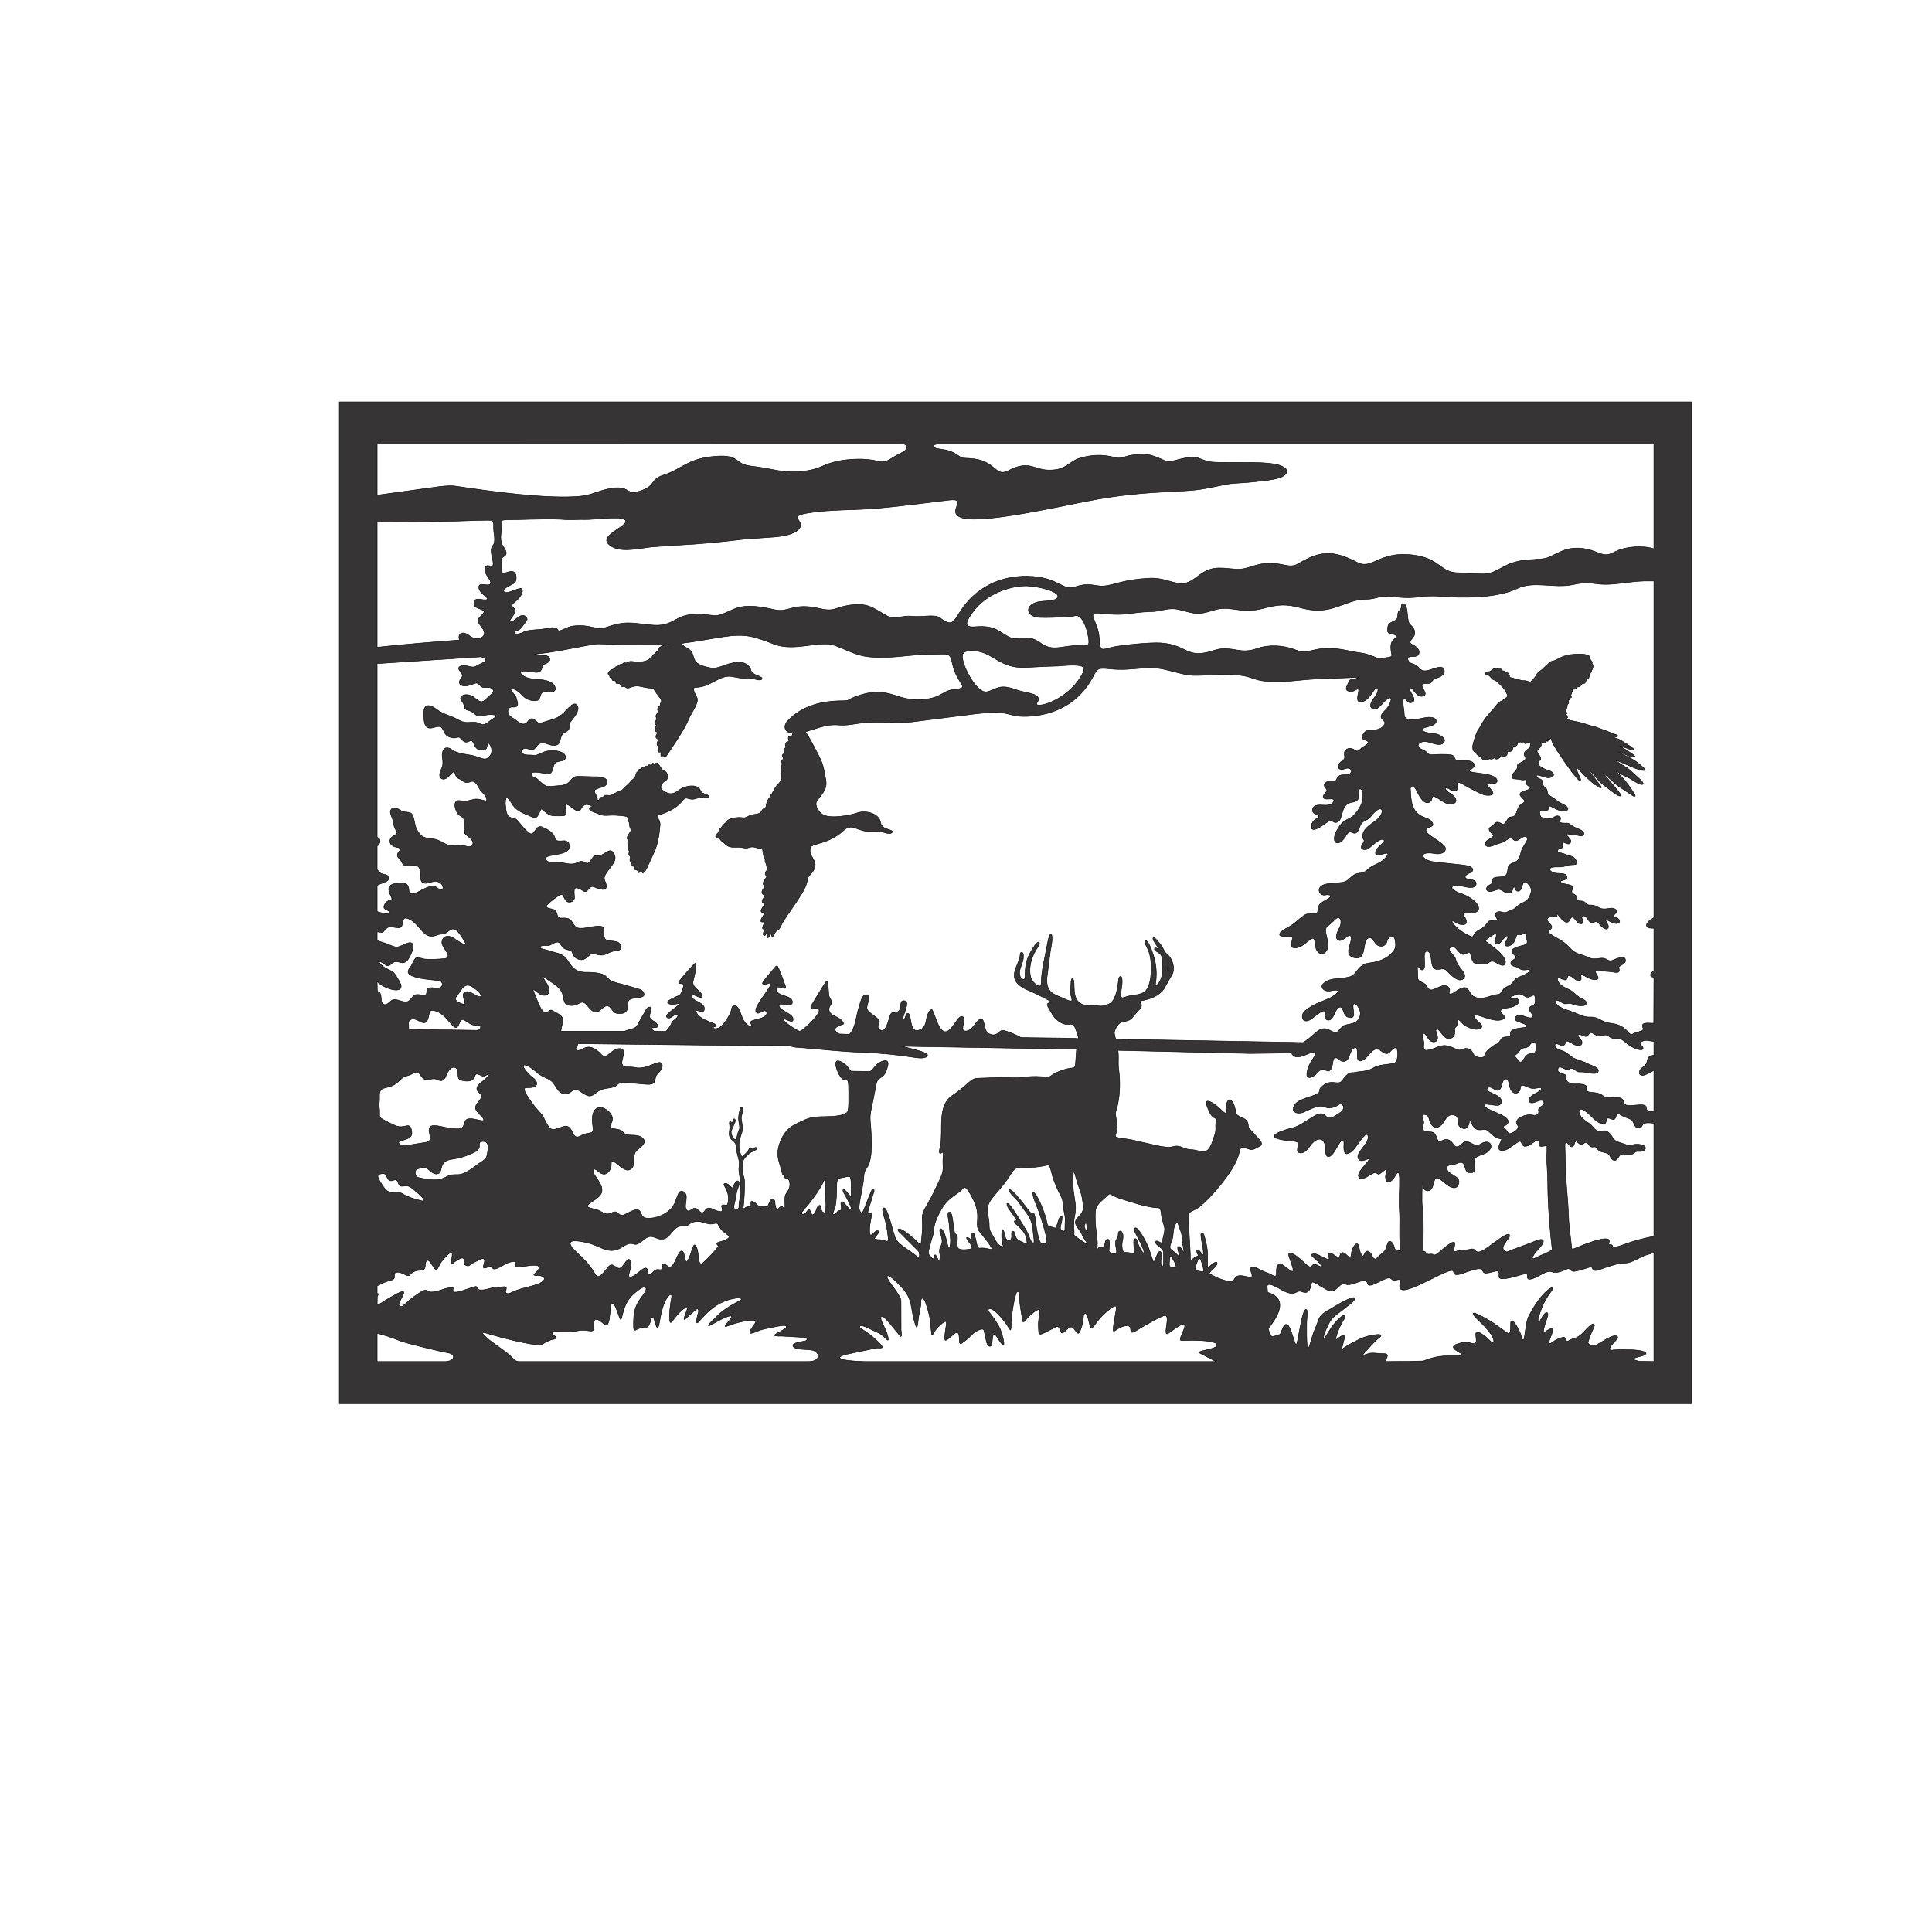
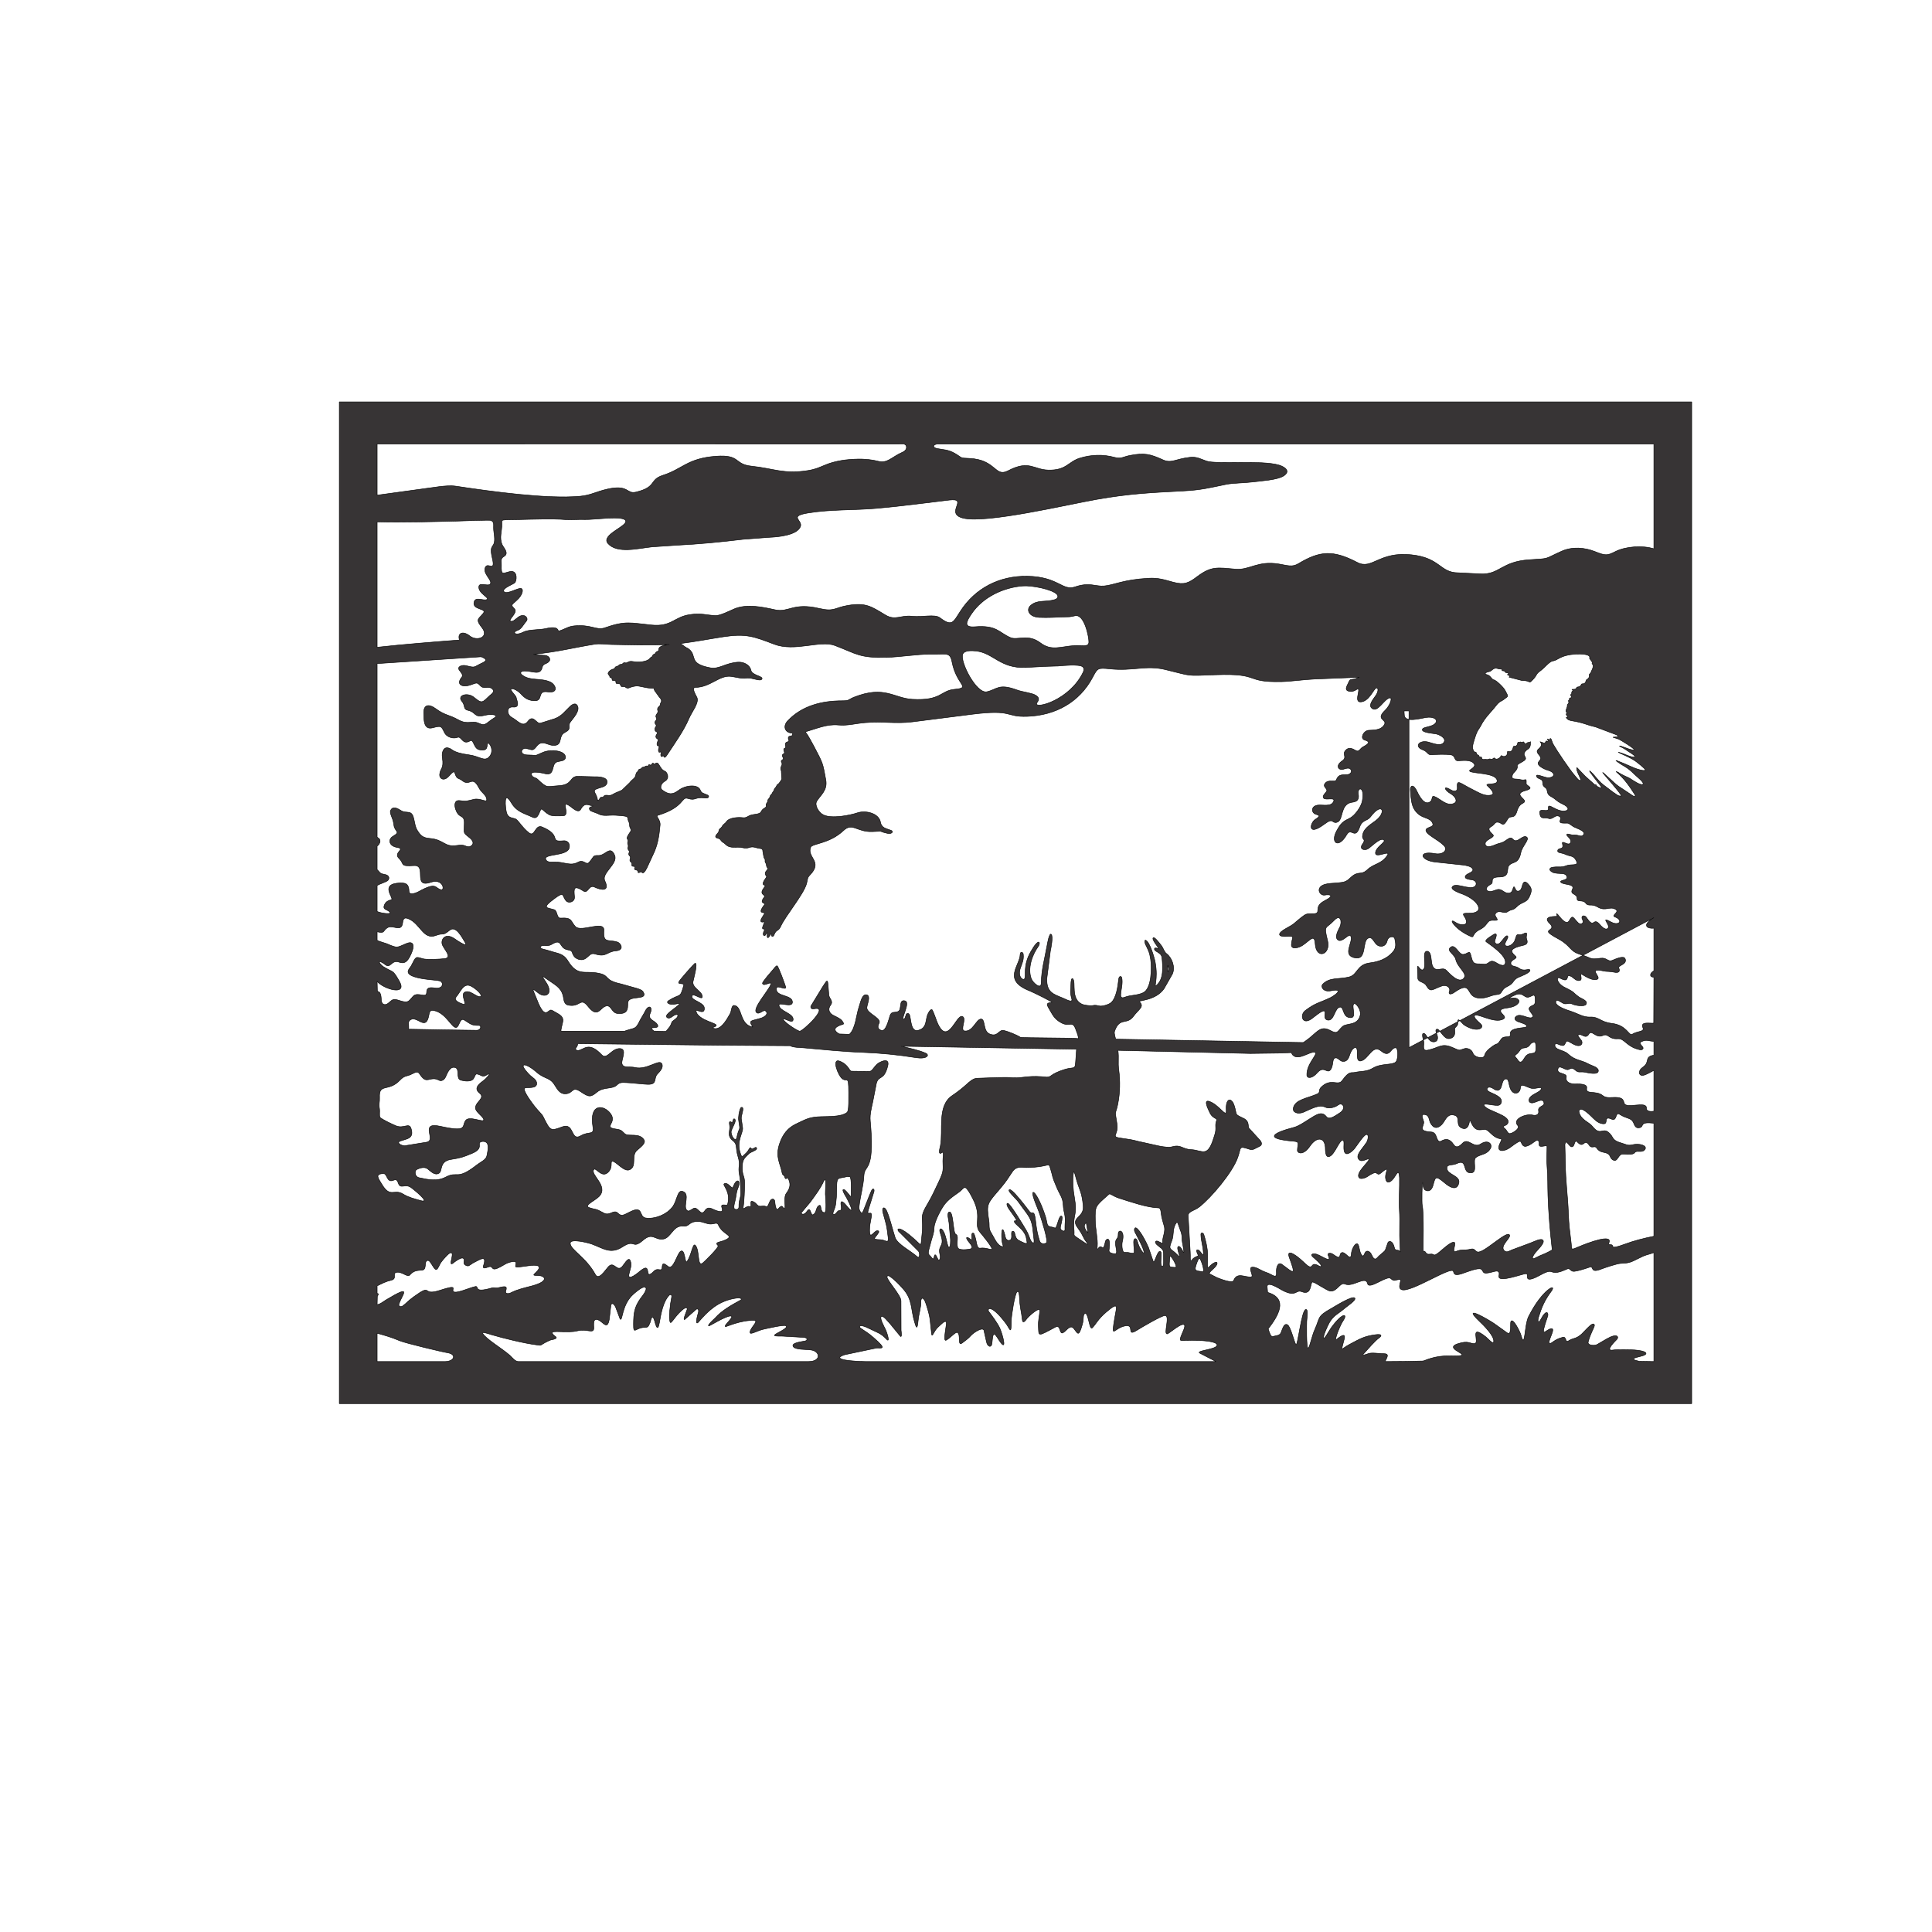
<svg xmlns="http://www.w3.org/2000/svg" xml:space="preserve" width="300mm" height="300mm" version="1.1" style="shape-rendering:geometricPrecision; text-rendering:geometricPrecision; image-rendering:optimizeQuality; fill-rule:evenodd; clip-rule:evenodd" viewBox="0 0 30000 30000">
  <defs>
    <style type="text/css">
   
    .str0 {stroke:black;stroke-width:7.62;stroke-linejoin:bevel;stroke-miterlimit:22.926}
    .fil0 {fill:#373435}
   
  </style>
  </defs>
  <g id="Capa_x0020_1">
-     <path id="CUADROS_x0020__x0028_80_x0029_.cdr" class="fil0 str0" d="M7009.45 19453.43c44.41,14.37 -48.53,209.95 18.55,165.63 14.63,-9.66 155.97,-130.44 177.25,-64.49 10.27,31.84 -31.8,80.88 52.03,101.91 29.81,7.48 52.1,-30.29 115.09,-59.18 65.07,-29.84 196.66,-126.55 135.65,53.68 -26.33,77.76 78.2,14.16 102.5,16.21 63.21,5.33 1.6,103.76 232.24,-36.81 45.86,-27.95 173.82,-67.44 168.95,-16.36 -7.38,77.32 -44.95,71.77 210.16,38.63 73.19,-9.51 212.27,-18.43 118.79,85.67 -57.66,64.21 -89.5,65.05 26,69.08 94.96,3.31 167.95,86.46 -106.28,160.31 -118,31.78 -221.09,52.24 -328.05,106.65 -38.94,19.81 -94.5,17.69 -78.43,-29.76 27.12,-80.06 -8.85,-74.59 -126.01,-46.6 -36.99,8.84 -49.71,-10.62 -94.23,2.21 -298.86,86.1 -184.58,-38.11 -255.31,-22.22 -101.53,22.81 -295.91,115.43 -338.21,77.36 -36.97,-33.27 93,-117.73 -210.93,-18.73 -297.88,97.03 -97.37,-123.07 -406.7,101.31 -87.39,63.39 -111.9,98.31 -165.38,138.44 -32.15,24.13 -76.07,13.41 -61.15,-30.48 51.35,-151.01 213.36,-309.84 -198.17,-62.81 -56.71,34.04 -82.27,63.24 -141.63,75.62l3.12 -130.4c35.66,-51.13 -2.65,-41.51 -3.12,-41.77l0 -119.63c82.9,-39.82 127.86,-66.7 217.11,-87.46 95.99,-22.33 19.82,-101.63 73.72,-119.72 85.35,-28.64 177.98,81.52 215.92,39.41 51.3,-56.94 86.23,-71.68 183.85,-75.4 93.49,-3.56 27.91,-135.14 91.87,-151.04 54.99,-13.67 107.97,195.17 154.3,127.03 45.98,-67.63 15.35,-61.4 126.29,-183.67 14.67,-16.17 65,-70.78 90.21,-62.62zm6345.23 1685.79c-14.26,-0.6 -493.59,-17.6 -240.81,-102.66l498.3 -104.92c66.44,-5.41 182.21,37.87 -54.12,-166.79 -86.47,-74.88 -119.85,-87.72 -199.48,-144.69 -22.08,-15.8 -22.3,-73.27 142.82,11.07 113.95,58.2 175.22,66.73 263.39,162.79 63.46,69.13 5.09,-107.91 -12.61,-145.26 -20,-42.21 -112.71,-205.57 -57.28,-207.95 31.96,-1.37 84.77,69.16 123.11,109.73l153.19 186.71c42.47,62.6 20.97,-75.02 20.81,-79.83l-1.63 -458.31c-0.73,-84.95 -199.27,-295.67 -216.55,-367.09 -4.01,-16.58 14.13,-30.71 37.79,-15.89 73.86,46.27 171.7,148.48 226.02,213.86 131.94,158.82 104.9,304.78 164.42,500.02 23.63,77.51 39.58,139.55 55.4,-29.04 9.21,-98.14 45.98,-205.64 42.28,-286.33 -2.78,-60.72 38.13,-98.06 80.76,34.5 77.13,239.88 58.25,253.29 85.42,464.01 8.35,64.78 34.29,-48.67 100.91,-106.35 40.58,-35.14 109.32,-116.04 126.87,-75.37 12.26,28.4 -57.84,306.82 -3.33,279.5 67.38,-33.77 148.27,-137.75 177.64,-119.39 56.48,35.31 -5.66,222.79 75.45,160.42 47.97,-36.89 90.13,-64.85 130.56,-111.41 40.89,-47.09 206.01,-159.94 208.26,-64.21l35.62 158.53c14.34,76.41 75.49,99.63 84.96,26.6 12.09,-93.25 8.29,-216.22 86.92,-87.59 168.63,275.86 80.03,-48.13 35.98,-148.01 -31.03,-70.36 -119.78,-192.97 -170.03,-256.81 -35.17,-44.69 22.75,-134.99 257.12,171.8 74.99,98.16 88.52,202.94 90.19,-34.27 0.52,-74.05 55.43,-424.77 90.68,-448.76 31.51,-21.44 35.38,68.02 35.93,81.31 6.91,166.59 30.12,219.72 45.07,355.13 8.92,80.79 64.01,-13.19 81.17,-31.97 11.78,-12.89 196.08,-192.53 189.77,-100.33 -5.14,75.18 -26.3,137.57 -21.47,235.91 7.62,155.24 -18.38,159.81 264.1,9.03 86.82,-46.34 57.78,114.37 115.5,89.1 50.72,-22.2 112.93,-138.85 169.73,-67.31 64.65,81.42 75.62,137.75 133.02,-63.61 26.61,-93.36 3.51,-151.55 40.59,-169.15 53.67,-25.47 67.44,268.25 113.37,222.92 56.18,-55.44 85.81,-132.93 215.07,-243.3 204.95,-175.01 162.81,-84.54 135.67,77.79 -60.29,360.59 -23.86,173.18 155.5,135.92 166.1,-34.51 13.02,175.54 183.11,69.2 67.44,-42.16 387.8,-231.81 441.2,-230.82 85.66,1.59 -34.61,303.39 37.65,283.56 29.88,-8.2 247.03,-201.75 266.2,-129.3 13.76,51.99 -107.65,226.37 -53.91,233 24.52,3.02 237.1,-7.91 364.35,5.49 17.17,1.81 225.94,17.87 188.96,78.57 -36.31,59.6 -345.93,75.4 -258.75,115.29l246.67 127.62 -5443.07 0 -84.46 -2.66zm-758.35 -176.62c140.04,21.08 161.3,177.98 -42.32,179.28l-4507.37 0c-51.41,-2.99 -95.31,-65.23 -132.77,-98.49 -114.84,-101.98 -373.2,-254.35 -419.41,-340.11 -17.08,-31.69 127.08,18.71 141.77,22.98 182.08,52.93 501.06,132.91 700.79,157.29 80.33,9.8 38.66,11.3 125.83,-35.4 116.81,-62.58 99.78,-35.65 155.88,-59.36 56.61,-23.93 -23.83,-40.49 -41.65,-83.74 -25.05,-60.8 222.56,2.35 391.58,-40.26 136.32,-34.37 230.5,39.62 249.57,-22.53 10.08,-32.86 -24.67,-166.36 50.9,-153.17 90.52,15.8 157.48,184.77 191.65,-2.94l24.31 -209.65c1.86,-44.63 43.63,-52.81 76.69,26.83l67.42 179.24c41.78,40.79 19.33,-226.98 213.23,-393.37 33.15,-28.45 133.08,-115.97 173.2,-101.59 58.43,20.94 -52.34,150.93 -67.41,171.87 -99.16,137.84 -109.58,237.82 -110.89,398.8 -1.47,180.66 26.75,55.17 172.61,53.74 45.09,-0.44 56.77,-4.79 85.15,-76.8 6.94,-17.6 29.18,-158.74 69.67,-25.7 11.21,36.84 44.85,198.11 74.29,29.31 23.35,-133.84 54.97,-324.09 151.06,-425.07 12.66,-13.31 51.94,-23.27 37.14,41.08 -18.63,81.03 -48.03,321.36 -20.11,377.4 17.05,34.22 95.34,-137.08 225.89,-219.82 16.86,-10.68 42.78,-4.94 37.07,18.39 -8.61,35.16 -70.97,167.52 -39.35,159.16l178.4 -157.95c24.68,-18.64 52.84,2.61 29.56,67.17 -6.78,18.8 -54.71,201.45 10.2,126.02 151.38,-175.91 297.9,-312.91 545.24,-361.48 118.54,-23.28 133.92,8.89 104.16,25.21 -138.26,75.82 -289.8,159.18 -395.9,279.63 -7.31,8.3 -129.42,114.22 -95.59,120.57 10.68,2.01 261.83,-154.78 336.47,-154.18 81.92,0.66 -130.06,162.34 -74.02,165.37 10.91,0.59 234.56,-103.48 438.67,-96.69 87.73,2.92 -65.77,118.14 -61.82,186.22 2.58,44.48 113.28,-31.29 224.64,-53.4 43.77,-8.69 299.54,-68.79 329.86,-50.53 63.22,38.08 -184.33,125.34 -174.44,150.61 6.5,16.62 94.81,7.83 131.81,11.56l327.18 19.18c61.5,6.76 53.15,47.24 17.21,55.24 -55.02,12.25 -223.46,28.42 -184.61,87.63 33.85,51.57 201.26,40.79 278.56,52.45zm-1931.49 -2170.03c-65.63,-65.63 61.15,-257.48 -69.21,-294.14 -75.4,-21.21 -83.24,142.34 -144.89,231.49 -91.54,132.38 -293.27,205.56 -426.97,182.43 -110.08,-19.04 -24.48,-204.82 -245.95,-91.9 -101.7,51.85 -128.44,70.92 -185.94,15.08 -62.77,-60.95 -122.42,51.89 -215.69,0.79 -143.91,-78.85 -100.78,-43.15 -224.27,-83.49 -98.38,-32.14 91.57,-110.33 153.55,-177.42 148.11,-160.32 -146.54,-335.55 -84.52,-415.69 32,-41.35 127.75,152.4 231.35,32.89 70.27,-81.06 14.42,-164.86 60.99,-159.95 58.51,6.17 178.71,170.48 264.26,130.51 116.98,-54.65 17.55,-216.28 113.2,-301.1 49.67,-44.05 142.47,-108.53 109.75,-162.11 -71.63,-117.29 -243.19,-44.68 -298.93,-95.05 -50.71,-45.83 -47.7,-60.56 -140.48,-73.59 -203.03,-28.51 24.91,-92.21 -79.33,-237.1 -99.55,-138.37 -336.9,-174.02 -275.38,203.37 22.44,137.64 -60.01,62.53 -189.03,138.9 -157.8,93.4 -97.61,-206.69 -281.08,-140.69 -190.26,68.45 -187,75.67 -305.66,-163.21 -14.31,-28.81 -87.98,-100.08 -122.32,-144.68 -9.54,-12.39 -212.59,-268.26 -157.24,-292.87 38.1,-16.94 179.12,15.31 182.73,-67.44 2.81,-64.27 -67.28,-93.96 -103.69,-130.44 -212.74,-213.13 -66.49,-196.41 95.36,-54.23 141.74,124.52 209.13,75.4 291.6,211.72 47,77.69 91.57,146.98 191.69,126.32 95.72,-19.75 78.61,-117.64 213.13,-26.08 123.88,84.32 152.52,82.45 247.42,3.56 105.52,-87.72 240.89,-39.01 313.43,-113.83 27.22,-28.08 56.49,-36.02 95.96,-35.5 122.11,1.61 342.04,31.97 403.88,28.1 125.11,-7.83 63.51,-97.22 126.93,-161.64 37.65,-38.25 99.51,-103.93 65.55,-160.7 -43.21,-72.23 -232.18,106.43 -417.28,60.31 -77.15,-19.22 -188.08,18.12 -200.94,-63.93 -8.88,-56.65 80.28,-219.89 -24.55,-228.95 -136.67,-11.81 -206.28,184.28 -289.36,96.08 -202.93,-215.46 -275.63,-75.94 -365.67,-66.63 -24.63,2.55 -49.45,-18.37 -35.98,-36.18 9.42,-12.45 33.72,-49.46 29.44,-66.81 -0.29,-1.16 0.08,-2.39 0.95,-3.2l2222.07 25.16 1076 7.1c47.34,28.53 143.76,27.01 208.71,32.57 313.68,26.86 605.18,59.76 921.53,70.78 257.33,8.97 560.23,38.48 817.48,80.94 177.24,29.26 218.64,-38.8 160.49,-66.55 -100,-47.71 -271.57,-82.8 -382.42,-110.12l2720.56 46.69c-31.55,385.54 15.02,247.22 -199.81,319.07 -73.91,24.72 -140,49.89 -203.2,97.28 -37.34,28 -86.8,13.34 -139.05,9.48 -239.48,-17.71 -320.51,33.63 -499.72,13.77 -73.59,-8.16 -389.17,9.21 -501.78,11.26 -61.25,0.12 -121.81,57.62 -167.37,98.7 -68.65,61.91 -141.72,118.77 -218.6,170.12 -241.55,161.33 -135.88,542.54 -185.16,785.07 -2.55,12.54 -44.46,152.98 23.79,101.1 37.19,-28.27 14.72,71.11 15.87,129.68 2.88,146.22 14.63,153.7 -57.02,308.11 -45.32,97.66 -116.36,250.92 -171.86,342.96 -153.88,255.18 -61.12,202.6 -97.35,506.73 -24.19,203.05 20.89,163.22 -195.17,-11.97 -182.76,-148.19 -215,-87.07 -137.7,-26.02l280.73 281.27c25.34,33.67 18.27,120.52 -19.04,86.48 -96.46,-88.02 -307.03,-192.6 -344.03,-297.71 -32.84,-93.3 -101.97,-386.89 -149.13,-444.86 -30.51,-37.51 -59.97,-16.19 -37.04,67.88 54.06,198.25 52.4,167.22 77.77,374.84 12.96,106.04 -45.99,37.32 -115.38,34.64 -152.67,-5.89 -89.03,-17.1 -33.3,-110.72 15.09,-25.35 -18.91,-45.63 -55.68,-11.48 -55.32,51.39 -83.86,89.23 -84.44,-23.59 -0.66,-129.43 43.7,-221.31 26.7,-257 -16.68,-35.01 -74.06,38.36 -45.22,-64.08l86.04 -276.93c12.52,-38.83 -13.04,-70.35 -39.96,-13.33 -36.87,78.07 -120.3,313.4 -139.59,338.13 -15.3,19.61 -57.1,-40.91 -51.46,-90.15 20.74,-181.17 65.89,-313.5 75.91,-487.82 9.49,-165.06 139.38,-61.74 114.29,-626.15 -13.09,-294.49 -41.87,-231.17 24.05,-522.69l54.68 -280.16c34.95,-136.05 117.92,-34.58 177.29,-273.65 35.1,-141.31 -127.95,-62.71 -168.02,-24.11 -59.59,57.4 -79.25,119.94 -133.18,110.4l-254.46 -3.34c-47.26,6.18 -42.61,-97.12 -190.1,-155.43 -133.47,-52.77 -22.85,234.73 45.52,277.19 85.63,53.18 95.85,-93.08 92.77,348.55 -0.18,25.9 0.25,148.74 -23.9,168.97 -93.26,78.14 -326.94,59.9 -454.98,68.95 -150.95,10.67 -201.78,48.43 -328.97,106.66 -137.13,62.78 -215.31,164.22 -264.7,309.9 -70.89,209.09 11.65,302.81 40.08,458.56 6,32.88 29.6,29.59 35.42,48.98 25.97,86.52 35.71,-12.44 62.91,43.05 62.15,126.8 -30.59,207.59 -43.13,236.88 -35.25,82.37 8.86,215.25 -23.57,217.54 -27.36,1.93 -18.13,-78.72 -91.64,6.39 -41.08,47.56 -52.43,-92.53 -54.57,-115.91 -3.7,-40.48 -53.54,-56.47 -81.61,12.8 -49.38,121.86 -30.78,44.81 -125.28,62.68 -75.35,14.25 -69.99,-57.05 -144.31,-75.6 -46.95,-11.72 9.87,102.14 -42.91,81.03 -42.49,-17 -106.71,69.21 -96.69,13.02 15.57,-87.36 22.58,-287.73 22.23,-380.12 -0.49,-129.09 -44.15,-100.19 -34.62,-276.93 5.09,-94.34 43.54,-118.08 103.15,-177.59 28.64,-28.6 141.03,-53.81 115.37,-90.45 -18.9,-26.98 -61.89,46.5 -85.01,5.26 -16.96,-30.26 -32.15,40.23 -78.15,79.34 -61.27,52.1 -59.89,87.86 -92.05,-16.52 -54.02,-175.33 49.06,-303.01 40.71,-376.57 -18.64,-164.3 -34.2,-124.86 -3.24,-243.45 26.35,-100.92 -22.11,-75.82 -26.72,-67.12 -24.71,46.61 -39.5,145.85 -31.27,197.45 30.27,189.67 10.1,69.44 -29.91,264.69 -17.45,85.16 -104.68,-45.48 -84.25,-107.55 22.38,-67.99 90.74,-163.91 46.87,-184.2 -22.42,-10.37 -21.85,60.73 -37.13,55.35 -19.27,-6.79 -52.27,-40.24 -36.46,44.75 15.19,81.67 -49.59,161.23 50.53,237.39 76.47,58.17 36.12,107.61 80.02,249.26 43.45,140.21 -6.34,145.84 22.85,287.27 17.73,85.87 13.05,159.33 18.84,247.47 7.52,114.57 -30.13,116.28 -27.94,246.31 0.85,50.24 -72.09,47.66 -75.99,15.12 -5.93,-49.46 15.6,-94.49 24.1,-145.21 12.65,-75.48 13.83,-108.6 43.15,-180.36 40.6,-99.39 -27.37,-151.21 -81.7,2.16 -15.62,44.08 -71.39,-75.02 -131.19,-55.48 -54.29,17.74 102.03,105.98 46.33,322.37 -8.85,34.37 -113.04,-25.33 -90.28,48.27 21.41,69.25 1.5,76.5 -78.43,52.26 -69.88,-21.19 -128.83,-83.77 -184.21,-1.73 -67.98,100.71 -108.54,-72.01 -176.91,-34.78 -46.39,25.26 -74.65,57.36 -103.66,28.35zm365.31 214.29c65.21,1.51 103.66,-36.6 126.16,16.13 58.91,138.06 220.4,157.92 145.12,209.68 -94.35,64.86 -222.27,44.32 -152.18,107.38 26.09,23.48 -222.41,261.78 -237.26,272.73 -90.02,66.35 -42.48,-187.07 -112.85,-273.8 -42.35,-52.19 -60.09,153.26 -131.34,249.51 -36.78,49.69 -26.77,-209.99 -101.12,-157.17 -53.57,38.06 -110.89,299.39 -193.09,233.5 -78.73,-63.12 -87.12,-48.33 -92.24,15.71 -6.31,78.91 -64.09,-4.59 -125.06,57.06 -174,175.94 -16.01,-165.24 -214.51,-2.1 -18.67,15.34 -199.61,172.54 -175.43,50.36 13.14,-66.38 52.24,-138.64 18.98,-213.65 -28.98,-65.35 -100.38,76.88 -134.73,105.97 -77.43,65.57 -119.8,-103.59 -206.46,-5.47 -53.22,60.26 -148.1,212.35 -198.72,119.01 -148.59,-273.99 -391.12,-385 -390.97,-486.91 0.12,-81.37 291.3,-3.2 335.91,13.2 178.25,65.54 291.05,163.97 477.94,41.74 196.3,-128.38 144.15,47.84 314.93,-99.98 148.55,-128.58 182.48,-4.37 309.23,-18.71 129.3,-14.63 153.84,-216 312.01,-201.21 112.75,10.55 78.67,-76.54 242.5,-72.85 59.25,1.33 125.82,38.52 183.18,39.87zm3519.74 -12042c-72.76,-14.27 -71.4,-69.75 22.41,-70.68l11108.9 0 0 1627.28c-170.2,-54.36 -432.87,-39.92 -598.69,43.82 -125.31,63.28 -150.3,65.73 -312.71,0.92 -164.91,-65.81 -355.88,-80.7 -521.35,-6.81 -282.36,126.09 -169.38,111.08 -500.93,132.29 -438.57,28.05 -460.41,234.77 -759.95,219.73l-345.88 -17.44c-287.75,-2.55 -271.76,-230.45 -724.61,-279.35 -506.44,-54.68 -610.48,239.42 -841.34,118.75 -378.58,-197.89 -583.96,-179.31 -914.43,19.16 -96.77,58.12 -163.95,28.21 -302.04,5.26 -333.06,-55.35 -455.23,98.19 -673,79.52 -278.51,-23.87 -373.95,-51.3 -596.59,116.62 -128.93,97.24 -198.54,133.24 -369.86,86.93 -144.92,-39.17 -231.05,-70.34 -385.34,-61.98 -396.29,21.47 -534.72,106.75 -693.81,120.17 -121.41,10.24 -228.61,-62.04 -444.08,13.2 -202.31,70.64 -258.35,-157.87 -746.2,-165.29 -429.29,-6.53 -805.73,183.34 -1039.23,546.44 -112.08,174.29 -128.86,240.42 -315.85,99.4 -82.19,-61.98 -275.15,-5.62 -433.42,-23.89 -178.16,-20.57 -259.15,73.72 -414.33,-19.63 -217.85,-131.06 -301.82,-195.9 -583.94,-148.05 -207.91,35.26 -206.48,101.87 -444.26,46.21 -406.45,-95.15 -472,68.05 -682.81,21.4 -200.4,-44.35 -442.41,-95.77 -637.57,-12.79 -73.65,31.31 -216.87,105.5 -289.63,102.45 -143.07,-6 -219.78,-42.48 -401.65,-14.33 -243.01,37.62 -280.24,191.25 -589.26,161.03 -325.15,-31.79 -400.78,-71.74 -727.89,43.52 -128.87,45.41 -206.7,-56.18 -475.08,-30.15 -96.8,9.39 -143.6,53.17 -244.37,81.95 -4.8,-3 4.94,-86.46 -187.73,-41.82 -114.02,26.42 -268.72,11.74 -359.3,57.41 -126.04,63.55 -178.08,1.03 -87.43,-28.14 57.85,-18.62 84.72,-82.06 138.85,-147.02 33.59,-40.31 -29.37,-127.04 -126.67,-59.18 -41.7,29.08 -81.45,75.73 -117.59,64.43 -54.13,-16.92 109.63,-125.84 61.57,-187.71 -50.19,-64.61 -73.55,-45.5 31.54,-137.35 100.14,-87.52 115.53,-200.27 43.81,-183.71 -75.31,17.39 -217.26,98.93 -245.39,44.72 -26.78,-51.6 163.66,-114.34 176.66,-140 33.53,-66.21 23.58,-195.57 -89.8,-165.46 -108.03,28.68 -128.69,54.79 -124.12,-97.5 2.34,-77.88 -18.32,-104.51 41.46,-139.81 82.8,-48.89 -9.25,-135.5 -29.26,-181.44 -48.77,-111.99 -1.48,-203.48 -4.92,-324.58 -2.07,-72.61 -24.66,-59.31 256.02,-65.35 187.51,-4.03 543.67,-16.43 728.59,-0.17 78.89,6.93 203.72,-4.75 310.68,-0.91 137.95,4.95 569.02,-63.64 623.23,12.09 60.44,84.42 -390.74,221.98 -271.12,359.78 141.91,163.47 475.66,75.09 684.89,52.88l367.84 -24.69c395.76,-21.19 659.53,-46.92 1045.1,-92.76l413.13 -31.28c119.82,-4.41 423.95,-29.44 477.87,-165.7 39.94,-100.92 -192.03,-160.77 117.7,-211.94 353.13,-58.34 723.94,-40.89 1082.1,-73.17 390.53,-35.2 730.78,-82.68 1110.79,-127.42 314.63,-37.04 -79.32,206.32 214.96,280.13 356.69,89.47 1621.6,-211.21 2076.18,-290.94 516.64,-90.61 842.63,-104.25 1343.22,-130.68 282.49,-14.91 401.81,-48.9 667.5,-102.67 104.23,-21.09 274.54,-20.44 401.5,-36.09 134.67,-16.6 390.18,-31.33 488.68,-94.5 111.4,-71.44 26.86,-138.74 -72.07,-168.27 -269.51,-80.45 -974.15,-9.63 -1125.2,-61.98 -94.73,-32.83 -148.52,-70.6 -258.07,-58.61 -223.45,24.46 -286.41,99.18 -417.22,39.56 -200.7,-91.48 -289.24,-110.79 -509.1,-69.52 -107.66,20.21 -139.24,59.32 -244.54,30.3 -176.87,-48.74 -364.2,-41.91 -539.15,12.52 -179.43,55.82 -207.24,192.96 -491.37,184.71 -226.33,-6.57 -294.26,-160.54 -621.01,10.83 -209.01,109.62 -182.65,-173.48 -603.14,-191.71 -152.39,-6.61 -100.77,-4.47 -219.6,-75.07 -107.05,-63.6 -189.05,-59.75 -281.28,-77.87zm-516.16 -69.56c58.33,10.1 57.97,91.95 -10.99,122.41 -190.99,84.36 -237.32,183.66 -394.92,143.16 -229.75,-59.04 -573.67,-36.16 -797.42,53.15 -110.8,44.23 -157.46,71.55 -282.23,92 -375.52,61.54 -536.59,-32.06 -877.35,-67.52 -280.46,-29.18 -165.92,-182.87 -553.24,-154.33 -444.72,32.77 -517.78,198.77 -824.08,296.24 -217.36,69.17 -88.96,182.01 -418.23,260.78 -151.57,36.26 -106.32,-123.73 -447.5,-45.67 -174.93,40.02 -253.4,94.81 -420.19,110 -511.18,46.54 -1377.89,-73.18 -1926.96,-156.09 -82.01,-12.38 -177.13,-3.2 -259.59,6.65l-964.85 132.77 0 -794.67 8177.55 1.12zm-2036.91 8169.11c-13.49,15.97 -162.33,183.82 -156.75,205.67 15.76,61.68 157.1,-56.47 126.32,22.26 -36.06,92.23 -280.21,362.5 -223.03,426.7 43.71,49.08 110.36,-52.56 146.32,-19.65 53,48.52 -28.55,95.42 -67.96,108.38 -152.84,50.25 -210.35,25.06 -131.45,140.04 -214.37,-34.56 -156.7,-325.48 -291.8,-335.57 -41.05,-3.07 -41.41,94.02 -59.33,125.48 -52.34,91.89 -157.04,289.27 -280.13,220.79 197.22,-63.96 -121.17,-69.6 -230.33,-210.48 -5.1,-6.58 -43.39,-73.72 1.23,-56.73 60.34,22.97 111.03,36.48 107.02,-37.84 -5.25,-97.25 -231.25,-120.69 -187.84,-194.53 22.83,-38.85 154.13,74.95 156.35,20.1 3.5,-86.51 -157.46,-135.62 -144.83,-233.03 3.07,-23.7 83.68,-301.9 30.43,-289.1 -8.06,1.94 -235.63,256.68 -250.1,289.23 -21.45,48.24 89.22,7.44 75.28,57.28 -59.41,212.42 -48.14,114.34 -237.57,236.31 -37.22,23.97 -1.82,76.54 135.48,46.83 133.61,-28.91 -160.75,132.95 -165.73,189.7 -2.49,28.39 37.55,50.44 87.12,10.97 85.34,-67.96 123.25,-21.03 55.81,33.42 -98.51,79.53 -29.31,13.2 -89.81,120.66l-60.34 74.6 -185.91 -5.52c-124.81,-94.46 101,-13.56 53.09,-99.22 -40.68,-72.73 -159.53,-69.12 -109.84,-182.81 40.5,-92.66 -27.7,-146.65 -91.1,-5.19l-66.8 115.17c-72.37,154 -81.93,117.01 -219.78,165.1l-22.6 8.58 -982.4 0c-18.02,-5.99 24.64,-124.94 25.22,-168.08 1.01,-75.34 -76.96,-99.82 -139.95,-139.51 -68.4,-43.1 -57.98,-8.62 -110.2,15.19 -70.85,32.3 -136.83,-156.1 -155.78,-202.36 -82.94,-202.48 -77.4,-172.29 32.18,-91.93 101.25,74.25 236.34,12.45 107.53,-178.47 -75.18,-111.43 -71.49,-105.24 59.72,-15.05 115.68,79.51 196.35,122.9 217.04,273.42 6.3,45.81 21.08,92.38 73.07,102.52 189.45,36.96 184.96,-134.15 306.5,20.06 149.56,189.75 184.75,21.46 275.14,-5.21 87.61,-25.85 86.28,105.44 182.67,114.64 199.62,19.05 146.08,-128.27 163.16,-183.61 29.34,-95.05 279.19,-25.85 246.3,-128.06 -16.24,-50.45 -61.09,-62.26 -108.66,-77.76l-244.04 -68.71c-279.93,-60.45 -166.45,-126.56 -340.23,-164.7 -231.32,-50.77 -332.05,57.92 -488.4,-195.06 -72.89,-117.93 -158.02,-112 -273.43,-151.37 -82.05,-27.99 -173.69,-32.57 -149.71,-68.32 26.93,-40.16 100.66,7.84 170.82,-35.13 170.9,-104.67 109.03,54.46 242.95,81.97 89.28,18.34 60.35,21.01 98.48,90.99 29.86,54.8 122.16,86.88 181.73,48.62 60.99,-39.17 81.49,-95.91 153.03,-72.89 175.57,56.5 178.64,-37.5 323.15,-48.88 135.19,-10.64 78.62,-119.94 19.56,-137.47 -141.63,-42.05 -220.52,25.36 -206.84,-179.01 11.14,-166.44 -351.47,34.82 -441.37,-59.28 -78.3,-81.96 -43.4,-144.91 -232.26,-132.47 -62.49,4.11 -44.98,-113.69 -97.69,-130.64 -106.92,-34.38 -209.94,-14.42 7.69,-175.26 153.79,-113.66 112.84,-41.97 173.18,33.38 41.26,51.52 140.68,21.64 134.17,-55.59 -10.92,-129.51 -18.15,-193.58 141.85,-91.05 67.13,43.02 83.55,-102.38 164.52,-64.53 119.8,56 244,70.99 164.43,-96.26 -57.01,-119.83 211.14,-262.92 152.22,-397.34 -70.21,-160.17 -141.17,8.99 -252.58,5.21 -92.12,-3.13 -65.03,19.08 -143.02,106.17 -47.12,52.63 -81.36,-48.8 -165.89,-4.53 -95.39,49.96 -143.21,28.92 -275.44,6.57 -110.5,-18.68 -202.13,18.75 -231.66,-46.3 -41.42,-91.25 315.43,-48.54 360.84,-170.42 20.92,-56.16 -7.75,-127.43 -87.66,-119.87 -237.41,22.46 -7.76,-79.78 -330.95,-214.53 -110.39,-46.03 -110.96,166.39 -204.85,90.53 -116.28,-93.94 -167.74,-204.5 -216.25,-218.87 -55.66,-16.49 -112.57,-13.73 -133.5,-104.8 -13.27,-57.73 -50.23,-359.02 79.65,-137.77 68.99,117.53 168.22,151.94 282.7,199.51 63.14,26.23 105.97,70.86 157.72,-68 30.75,-82.51 36.33,-11.94 144.47,48.95 47.51,26.75 155.29,17.32 210.62,17.49 136.58,0.43 -55.9,-270.35 117.43,-146.94 42.02,29.91 125.66,112.03 162.45,44.41 69.26,-127.29 138.06,-44.94 186.78,-55.82 5.41,-1.21 -1.28,13.4 -12.77,14.78 -61.51,7.4 -44.23,59.44 -3.94,73.07l94.96 35.87c80.67,49.16 171.33,19.56 272.72,26.02 235.02,14.97 177.4,19.81 201.08,84.64 17.58,48.12 15.21,19.64 20.27,82.44 2.92,36.27 36.38,53.52 10.83,89.8 -100.3,142.44 -17.35,92.58 -39.39,158.98 -11.15,33.6 15.44,43.06 4.44,77.6 -16.52,51.86 32.34,46.36 14.81,88.33 -21.39,51.21 34.16,41.12 17.62,92.42 -20.65,64.04 35.5,37.4 25.49,97.87 -6.23,37.61 57.37,3.86 44.6,42.62 -17.29,52.51 48.49,20.18 48.3,55.88 -0.22,41.63 39.95,8.11 52.37,7.09 13.36,-1.1 23.06,66.54 87.25,-56.22l91.93 -199.15c77.29,-152.96 98.97,-298.05 114.58,-467.79 8.42,-91.54 -77.05,-140.98 -35.39,-153.61 419.72,-127.22 360.55,-294.9 466.41,-261.97 129.14,40.17 99.1,-27.45 265.38,-6.94 68.77,8.48 67.97,-33.15 40.84,-45.53 -60.48,-27.6 -96.22,-28.7 -110.78,-72.11 -34.92,-104.14 -233.08,-81.35 -334.87,-3.91 -99.99,76.06 -159.72,69.55 -259.55,-3.49 -41.44,-30.32 -16.23,-104.31 38.87,-133.97 87.89,-47.3 34.39,-145.35 5.83,-155.88 -94.44,-34.83 -91.69,-179.43 -158.67,-112.05 -11.54,11.61 -27.01,-33.29 -41.31,-5.49 -23.68,46.01 -44.36,-0.69 -53.9,18.77 -19.86,40.53 -22.1,-3.52 -62.21,28.78 -16.18,13.03 -32.27,-4.01 -46.22,20.49 -14.53,25.52 -40.37,-0.08 -54.48,40.97 -9.85,28.67 -25.37,5.33 -39.15,71.51 -10.81,51.9 -49.28,55.15 -93.13,114.32l-117.57 113.33c-36.39,23.31 -79.79,28.99 -156.46,73.79 -48.79,28.51 -101.15,-15.35 -130.84,26.61 -19.21,27.15 -45.1,-8.92 -64.28,41.19 -5.96,15.57 -26.96,21.38 -29.1,19.83 -10.25,-126.77 -121.05,-150.35 28.33,-193.68 48.05,-13.94 118.87,-29 120.04,-92.05 1.53,-82.52 -148.19,-82.95 -205.13,-81.73l-244.9 -6.58c-138.22,-3.79 -76.83,131.56 -296.53,145.11 -200.44,12.36 -178.42,47.82 -333.63,-99.83 -30.38,-28.9 -75.87,-22.22 -93,-65.12 -32.91,-82.4 192.9,-25.56 216.9,-19.94 145.8,34.14 88.39,-147.23 169.74,-180.92 50.89,-21.07 139.66,-11.04 139.54,-76.2 -0.19,-104.29 -226.66,-126.01 -343.82,-77.65 -165.03,68.11 -64.1,45.9 -244.41,42.91 -139.03,-2.31 -99.12,-115.31 -21.98,-100.66 92.95,17.65 99.86,47.83 161.47,-33.07 94.71,-124.35 187,10.92 302.79,-18.39 99.01,-25.06 33.91,-144.53 136.85,-197.55 117.6,-60.57 34.19,-93.38 85.1,-161.77 49.52,-66.52 143.45,-165.94 114.37,-243.04 -24.37,-64.6 -81.18,-34.63 -116.92,-1.62 -82.21,75.93 -126.5,149.61 -239.2,192.58l-224.3 70.35c-62.85,13.43 -107.96,-141.06 -191.6,-31.1 -81.67,107.37 -155.99,-7.38 -249.99,-57.34 -82.37,-43.78 -90.53,-172.15 19.59,-162.51 117.09,10.25 52.36,-108.31 47.38,-146.77 -0.02,-28.56 -117.35,-129.43 -72.79,-136.25 35.31,-5.4 100.3,32.34 130.82,64.25 57.21,59.81 104.31,113.7 216.82,121.26 156.71,10.53 38.28,-164.3 213.24,-138.33 175.95,26.12 126.57,-110.2 46.41,-150.09 -147.05,-73.17 -330.66,-11 -451.86,-119.37 -21.34,-19.08 -22.19,-54.65 49.16,-54.6 124.42,0.09 242.26,75.2 271.32,-56.3 15.35,-69.44 80.66,-45.5 114.1,-103.14 16.38,-28.24 -9.57,-88.52 -98.21,-83.95l-151.72 -15.18c389.07,-40.17 591.89,-98.54 945.11,-156.19 92.12,-15.04 171.13,1.9 264.9,3.48 300.21,5.05 600.74,16.92 900.69,0 -49.81,10.87 -165.41,12.27 -165.64,80.05 -0.14,40.06 -34.69,14.29 -51.31,55.79 -9.32,23.28 -32.96,4.83 -45.8,43.83 -6.54,19.87 -24.36,12.39 -41.35,37.26 -35.05,51.28 -175.2,63.79 -247.42,49.75 -106.01,-20.61 -84.03,32.5 -142.45,16.83 -26.29,-7.05 -21.12,23.98 -60.77,25.77 -37.79,1.71 -16.54,21.16 -73.54,35.65 -22.78,5.79 -9.01,30.08 -44.14,37.12 -42.44,8.5 -96.05,58.75 -74.72,81.92 38.94,42.3 11.29,36.01 25.96,46.49 10.75,7.68 31.93,-0.45 32.11,34.89 0.16,31.23 65.22,-1.74 59.14,40.04 -6.2,42.64 59.92,1.52 70.27,41.98 12.76,49.88 49.04,13.2 74.9,33.08 52.26,40.17 46.6,0.72 159.37,-14.98 63.04,-8.78 126.88,26.37 236.51,32.48 83.93,4.68 24.92,-0.84 76.5,60.43l53.93 75.49c69.58,73.57 15.31,79.45 15.66,122.97 0.22,26.74 -57.4,34.14 -36.66,92.04 14.19,39.61 -51.02,62.97 -23.42,109.05 23.98,40.03 -50.91,53.01 -9.22,103.29 26.74,32.24 -21.98,35.91 -10.51,89.51 7.44,34.76 56.18,18.56 27,61.74 -42.33,62.64 22.15,72.68 23.22,85.46 0.87,10.41 -49.21,92.48 5.79,98.19 26.82,2.79 -18.04,45.99 2.27,91.59 7.77,17.45 47.01,-18.43 34.45,22.28 -10.29,33.33 1.73,69 28.22,40.43 21.89,-23.61 7.15,75.42 69.64,-20.75 118.56,-182.46 253.7,-365.82 338.11,-564.33 42.99,-101.1 159.01,-238.87 122.19,-323.11 -14.31,-32.75 -94.03,-155.32 -21.95,-156.13 234.46,-2.62 369.14,-195.09 554.18,-170.04 75.82,10.26 157.86,37.7 241.39,25.38 83.15,-12.26 212.77,61.73 236.41,13.23 20.96,-43 -154.11,-54.3 -171.32,-133.59 -19.08,-87.91 -115.45,-131.83 -199.98,-126.79 -194.86,11.61 -294.27,113.77 -430.4,87.99 -353.69,-66.99 -196.23,-183.13 -335.22,-292.36 -19.75,-15.52 -43.39,-18.05 -85.86,-54.88l-45.32 -29.63c240.18,-30.44 435.98,-69.22 666.4,-104.81 351.87,-54.35 475.89,-5.44 790.47,114.54 323.78,123.49 712.87,-67.44 943.69,20.42 340.22,129.5 379.3,195.54 803.94,184.14 221.46,-5.95 493.42,-52.33 665.14,-47.72 248.44,6.67 317.27,-48.45 348.84,117.45 70.02,367.92 309.04,400.82 35.28,427.05 -214.15,20.52 -199.36,179.62 -650.01,154.61 -287.34,-15.94 -430.87,-219.49 -903.99,-33.76 -94.49,37.09 -68.7,56.98 -182,56.78 -317.37,-0.56 -630.27,75.11 -853.55,314.86 -65.89,70.75 -50.78,167.15 51.6,185.24 35.57,6.29 26,-5.34 23.09,32.65 -2.1,27.33 -88.56,-7.6 -54.89,80.37 14.03,36.64 -67.12,9.37 -51.87,78.77 12.61,57.35 -8.43,32.98 -22.46,53.08 -16.28,23.32 24.55,61.88 -2.73,76.65 -68.11,36.88 32.75,62.81 -30.73,102.01 -29.85,18.43 21.61,37.01 -4.87,86.72 -29.01,54.46 2.49,68.51 -2.69,94.57l5.25 101.19c6.54,17.68 -46.4,82.68 -52.3,85.76 -36.15,18.91 -7.7,18.2 -56.95,70.9 -10.19,10.9 -3.39,24.12 -16.05,37.96 -24.3,26.56 -18.65,41.57 -41.23,60.53 -20.64,17.32 -8.83,34.22 -33.97,59.35 -30.35,30.34 -4.05,36.74 -33.83,72.31 -22.02,26.3 10.14,49.57 -24.77,68.7 -96.53,52.9 -12.22,85.67 -172.89,104.1 -98.01,11.24 -98.93,58.46 -173.25,48.92 -64.73,-8.31 -210.69,-3.1 -252.78,62.94 -20.16,31.63 -45.16,32.42 -68.07,74.79 -19.22,35.54 -45.06,25.39 -50.93,75.88 -3.27,28.17 -77.96,71.15 -36.57,97.91 22.44,14.51 44.53,4.66 65.11,34.47 31.36,45.43 42.58,32.6 74.89,66.14 76.7,79.62 170.52,30.14 266.37,54.22 108.11,27.16 100.28,-36.1 214.61,0.35 63.07,20.11 99.43,1.06 98.98,54.06l17.14 97.12c9.3,21.44 22.97,24.17 18.55,54.6 -4.04,27.81 18.52,24.82 21.67,74.01 2,31.27 37.15,36.34 10.51,64.65 -70.7,75.14 6.53,89.68 -11.86,114.76 -125.38,171.04 22.99,86.53 -34.49,159.69 -95.33,121.32 37.15,101.84 -2.33,153.31 -81.82,106.66 35.34,75.66 4.94,115.08 -122.65,159.04 14.51,101.83 2.31,134.59 -9.96,26.73 -96.51,127.49 -35.73,132.97 26.15,2.36 50.46,-28.12 19.62,42.18 -48.42,110.4 40.12,38.55 16.73,80.54 -46.33,83.2 -0.7,104.13 15.03,76.45 57.23,-100.72 4.55,39.19 37.46,43.15 19.97,2.4 60.75,-102.05 53.94,-49.2 -3.21,24.9 22.45,52.73 43.46,0.72 35.32,-87.42 62.9,-41.69 102.58,-129.82 72.52,-161.05 351.64,-490.04 400.16,-660.19 20.38,-71.46 6.7,-87.94 50.79,-132.97 208.3,-212.77 -47.37,-271.6 12.4,-431.64 23.13,-61.92 288.98,-51.74 510.99,-261.23 137.54,-129.78 209.43,26.12 445.31,17.09 212.73,-8.14 65.68,-11.22 238.95,27.6 63.74,14.28 100.2,-29.84 53.12,-47.23 -79.8,-29.48 -147.93,-37.07 -163.57,-126.18 -24.69,-140.66 -231.44,-187.45 -354.05,-146.85 -126.42,41.86 -401.77,94.98 -531.01,33.74 -72.67,-34.44 -143.22,-150.05 -104.96,-212.53 59.28,-96.82 170.46,-169.48 141.3,-330.76 -48.62,-268.92 -44.02,-253.84 -182.68,-517.73 -33.88,-62.31 -93.78,-176.57 -135.11,-229.52 177.16,-50.73 334.52,-123.21 510.26,-106.13 142.66,13.86 265.1,-23.65 419.64,-36.41 278.86,-23.02 464.73,20.02 727.45,-11.61l937.15 -119.18c640.36,-79.31 503.64,46.29 852.42,33.56 431.75,-15.75 806.28,-215.39 1013.85,-606.38 76.32,-143.76 74.94,-150.84 271.67,-130.83 359.99,36.61 555.87,-61.62 854.43,9.92 438.38,105.05 300.11,98.98 789,81.2 706.1,-25.68 431.95,119.98 1017.38,107 151.4,-3.36 335.61,-32.35 512.93,-40.44l694.19 -27.9c-169.3,71.72 -119.02,-19.27 -187.48,126.45 -14.07,29.95 -31.23,73.85 19.65,88.39 101.72,29.06 143.32,-62.71 157.17,-22.54 11.84,34.34 -58.09,188.52 26.49,190.35 132.64,2.87 209.04,-203.53 246.34,-215.83 32.49,-10.72 44.07,43.61 -4.37,115.72 -36.3,54.03 -117.07,143 -67.06,193.45 92.01,92.82 195.28,-144.85 285.06,-155.89 47.28,-5.82 -0.99,123.82 -75.02,194.41 -155.45,148.23 35.04,137.07 -9.37,218.65 -55.63,102.19 -198.29,83.63 -248.42,90.59 -82.92,11.51 -129.16,127.11 -62.8,148.77 77.75,25.38 98.63,44.43 -26.22,111.56 -38.64,20.78 -57.39,81.69 -103.52,55.41 -57.72,-32.88 -116.22,-64.6 -168.58,2.96 -46.62,60.15 37.14,98.19 -48.22,157.16 -111.08,76.74 -50.54,146.65 12.34,130.58 39.83,-10.18 108,-42.34 128.65,14.06 12.91,35.27 -24.49,64.83 -60.42,68.25 -71.45,6.81 -133.81,-16.03 -170.26,80.72 -17.26,45.82 -128.61,-19.22 -179.05,61.17 -34.21,54.53 58.72,76.93 24.2,122.29 -25.8,33.9 -67.77,70.27 -41.07,100.86 31.31,35.87 175.67,-19.15 156.41,43.18 -31.18,100.92 -181.05,52.13 -254.86,65.74 -100.21,18.47 -95.14,116.36 -25.59,139.8 50.06,16.87 87.13,22.99 -6.39,80.87 -81.21,50.26 -131.06,277.05 141.2,73.51 144.51,-108.04 110.28,-12.38 188.34,-27.02 112.74,-21.14 49.4,-270.72 225.4,-309.71 40.81,-9.04 134.84,-3.97 113.28,-127.66 -20.37,-116.86 105.49,-129.16 61.81,104.31 -16.93,90.49 -115.01,230.2 -200.18,271.09 -99.45,47.75 -130.98,70.71 -197.98,193.35 -101.29,185.41 26.93,284.07 155.78,59.5 70.98,-123.71 129.04,91.37 202.4,-120.98 39.18,-113.41 115.83,-87.92 166.45,-155.43 183.12,-244.21 257.48,-72.83 78.26,60.94 -88.38,65.96 -198.38,126.53 -201.94,245.84 -1.61,53.84 59.44,32.65 -1.79,119.25 -53.9,76.23 35.21,104.74 92.4,66.14 59.9,-40.42 196.32,-184.14 243.41,-130.77 29.63,33.59 -130.57,106.99 -132.35,199.56 -1.79,92.99 263.97,-70.44 175.2,49.85 -93.46,126.65 -200.82,114.3 -299.39,208.13 -104.18,99.17 -137.98,6.22 -262.21,123.97 -66.67,63.19 -87.58,70.92 -205.83,82.55 -80.17,7.89 -236.9,0.04 -277.22,82.77 -26.25,53.87 28.02,118.29 86.88,105.28 57.03,-12.6 167.91,-1.07 -6.9,88.48 -191.31,98 -31.47,201.25 -177.09,201.42 -99.27,0.12 -106.62,-5.42 -194.98,65.51 -142.62,114.48 -72.75,76.91 -233.63,166.99 -124.25,69.57 -135.54,129.14 23.29,119.96 135.7,-7.84 69.36,13.36 66.53,131.62 -1.86,77.68 115.28,46.09 173.58,7.16 122.53,-81.83 184.47,-188.31 196.13,-19.38 16.93,245.34 245.99,163.63 192.15,-53.7 -62.57,-252.6 -30.26,-174.34 103.16,-316.54 94.19,-100.38 127.95,19.47 87.01,104.76 -21.59,44.99 -90.54,161.97 -27.17,202.72 69.66,44.79 170.54,-117.98 197.27,-60.13 43.05,93.15 -149.48,307.43 79.07,338.64 164.46,22.46 101.12,-247.46 182.31,-302.35 73.11,-49.42 97.43,68.57 153.09,103.73 52.37,33.08 129.99,21.09 150.76,-67.91 17.46,-74.8 107.47,-80.03 117.79,-30.95 15.53,73.87 28.28,139.29 -33.2,208.13 -92.97,104.1 -218.73,148.59 -352,165.1 -208.36,25.82 -187.35,184.59 -324.37,219.11 -156.56,39.44 -298.17,0.49 -407.45,110.18 -39.15,39.29 5.11,123.17 115.29,105.72 28.03,-4.44 104.86,-22.15 117.79,-2.25 19.12,29.43 -88.09,94.22 -115.32,107.5 -163.24,79.59 -222.42,73.7 -389.61,199.58 -87.71,66.04 -51.6,230.1 93.34,131.11 64.44,-44.01 222.82,-192.18 212.54,-89.61 -3.35,33.43 -14.72,93.17 35.37,105.53 111.36,27.49 109.94,-197.13 200.72,-200.36 62.07,-2.21 31.56,166.58 164.4,164.48 98.03,-1.55 -0.35,-188.58 51.18,-216.8 28.57,-15.64 115.17,98.44 93.85,182.44 -41.82,164.79 -211.96,114.89 -273.74,171.13 -84.22,76.67 -71.36,126.35 -190.84,61.86 -163.58,-88.29 -206.11,41.9 -389.21,167.43l-30.21 19.74 -2911.2 -52.52c-0.32,-0.14 -30.14,-88.35 -19.46,-119.64 78.53,-230 189.65,-94.41 293.07,-233.69 87.5,-117.84 174.41,-147.91 93.68,-227.82 -23.96,-23.72 248.11,-12.96 381,-200.31l130.34 -228.53c49.49,-107.01 -5.53,-253.27 -90.06,-317.4 -42.15,-31.97 -46.21,-87.33 -93.03,-142.18 -17.21,-20.16 -94.19,-125.24 -114.5,-104.33 -28.89,29.74 107.34,174.15 78.7,166.93 -17.69,-4.46 -53.94,-17.32 -57.99,1.04 -11.37,51.53 107.15,51.21 115.95,143.36 13.81,144.52 30.07,334.51 -89.3,430.73 -44.98,36.25 33.57,-86.19 -15.18,-358.19 -12.6,-70.3 -81.93,-312.4 -146.04,-345 -20.79,-10.57 -21.92,28.65 -5.12,64.13 42.84,90.5 63.26,120.39 79.31,230.98 17.31,119.23 21.26,457.39 -118.11,520.35 -100.68,45.49 -184.03,30.17 -287.41,69.58 -125.04,47.67 -7.53,-170.85 -43.72,-307.12 -4.73,-17.8 -41.32,-35.27 -48.17,33.4 -10.19,102.24 -36.18,285.6 -115.37,355.76 -35.46,31.42 -135.07,60.59 -178.11,53.46 -50.01,-8.28 -58.92,-17.89 -112.8,-6.82 -32.02,6.58 -129.52,-6.74 -158.29,-19.39 -185.72,-81.63 -92.15,-342.1 -146.57,-396.52 -22.25,-22.25 -28.27,53.42 -28.28,59.87 -0.1,117.01 -21.27,134.25 12.14,252.77 19.84,70.38 -91.7,5.38 -138.39,-13.65 -150.98,-61.54 -253.15,-89.3 -249.01,-299.37l54.85 -428.35c8.11,-37.85 46.87,-226.56 14.6,-260.63 -32.83,-34.67 -65.41,172.95 -65.92,175.84 -37.89,213.36 -86.15,365.62 -90.1,580.15 -2.06,112.07 -130.66,-7.97 -152.66,-63.92 -63.12,-160.5 9.56,-371.44 107.3,-506.5 39.69,-54.84 14.31,-150.71 -120.01,88.25 -121.23,215.67 -65.23,361.72 -93.68,416.55 -15.75,30.36 -112.46,-21.75 -64.88,-165.85 26.56,-80.43 54.95,-123.15 45.09,-217.4 -3.73,-35.61 -47.83,-44.03 -48.35,4.14 -1.86,172.84 -282.48,397.72 147.1,565.44 52.24,20.4 363.27,173.56 345.37,179.35 -31.75,10.27 -104.46,-4.39 -54.59,78.36 64.41,106.89 84.36,174.92 201.79,238.68 130.96,71.11 172.71,-48.01 226.19,107.59 17.13,49.82 34.85,84.89 39.88,137.14 -99.07,-13.47 -884.13,-8.39 -902.9,-20.67 -57.27,-37.49 -185,-87.28 -251.87,-104.51 -87.43,-22.53 -92.13,110.38 -227.81,52.4 -103.2,-44.1 -60.87,-229.23 -129.39,-230.5 -76.65,-1.42 -127.52,203.28 -257.64,184.59 -76.52,-10.99 39.21,-192.25 -31.86,-224.1 -98.26,-44.03 -229.37,485.72 -395.26,84.12 -20.24,-49 -53.45,-156.03 -76.52,-188.41 -15.41,-21.63 -68.62,43.91 -83.69,124.3 -19.97,106.51 -29.39,166.49 -130.55,194.49 -123.37,34.15 -111.69,-191.95 -137.92,-244.85 -11.06,-22.31 -42.39,-24.74 -51.78,2.71 -7.18,20.98 -20.31,80.18 -41.48,66.54 -32.98,-21.24 111.6,-260.58 24.22,-282.2 -103.03,-25.49 -41.87,135.53 -106.28,165.33 -53.24,24.63 -102.8,-8.97 -126.4,64.73 -18.08,56.45 -63.78,253.71 -133.34,229.49 -91.96,-32.02 -35.59,-104.3 -31.63,-123.48 16.3,-79.05 -201.92,-145.41 -193.96,-232.93 4.81,-52.84 63.73,-178.29 -1.67,-196.38 -74.29,-20.54 -100.11,130.27 -121.75,192.37 -42.33,121.47 -50.41,328.96 -147.96,420.63l-158.96 -5.95c-176.99,-102.91 74.19,-149.25 71.97,-155.4 -27.77,-76.9 -81.51,-90.48 -167.58,-136.06 -57.09,-30.23 -86.49,-92.72 -36.83,-157.27 47.19,-61.34 -22.68,-98.41 -27.87,-157.93 -22.53,-258.54 -3.43,-265.59 -100.47,-117.32l-177.29 290.41c-9.34,23.6 6.32,52.09 46.49,43.46 258.25,-55.46 -179.32,356.22 -222.62,347.66 -48.12,-9.51 -305.7,-183.4 -240.8,-189.3 26.11,-2.37 128.88,69.37 139.38,15.37 19.85,-102.1 -217.74,-135.43 -218.84,-231.11 -0.62,-54.42 208.19,48.34 208.66,-45.35 0.61,-122.33 -268.2,-79.12 -247.99,-215.73 9.47,-64.01 164.53,49.51 141.48,-27.03 -9.83,-32.63 -109.43,-311.96 -131.06,-321.81 -15.55,-7.07 -51.69,46.06 -69.64,67.32zm-6140.64 174.32l3.89 4.87c101.39,115.99 472.89,224.88 340.42,-7.59 -109.04,-191.36 -87.9,-126.17 -241.83,-221.73 -80.13,-49.74 -107.79,-136.86 28.56,-32.2 78.25,60.06 91.91,-85.14 211.05,-41.93 101.74,36.9 142.93,-34.95 187.59,-132.97 51.91,-113.93 42.57,-205.63 -75.44,-155.94 -159.33,67.09 -130.77,75.34 -311.36,0.31 -23.14,-9.61 -139.51,-39.67 -142.88,-52.83l0 -130.34c122.14,29.46 84.63,-10.98 154.73,-60 84.88,-59.36 223.18,77.43 241.14,-78.07 7.84,-67.88 27.59,-89.29 88.37,-64.71 189.74,76.75 229.53,335.58 429.78,259.51 127.02,-48.25 89.55,18.73 213.51,-81.74 94.84,-76.86 189.09,110.01 234.22,183.55 69.03,112.48 -154.5,-46.64 -161.5,-51.44 -140.14,-96.08 -212.42,8.39 -190.55,86.49 20.64,73.7 172.23,209.06 34.6,223.96 -69.04,7.48 -270.37,20.5 -338.65,0.42 -110.03,-32.37 -98.79,-41.15 -175.69,109.32 -23.33,45.64 -119.39,113.04 41.72,169.44 133.04,46.58 346.49,50.67 401.97,66.82 57.1,16.63 60.68,118.4 -57.39,110.88 -63.57,-4.05 -145.86,-31.04 -147.26,63.9 -1.6,108.41 -135.73,-14.88 -210.36,63.13 -63.18,66.03 -65.15,114.97 -201.66,69.45 -120.03,-40.02 -113.82,-16.7 -186.78,40.42 -52.01,40.72 -99.67,12.38 -104.86,-39.99 -3.81,-38.51 2.37,-142.67 -61.69,-144.44l-3.65 -156.55zm0 -1485.27c12.66,-23.18 145.99,-55.35 169.85,-85.69 24.86,-31.62 14.05,-71.7 -35.37,-85.5 -48.37,-13.51 -75.89,-7.79 -104.18,-47.25l-30.3 -31.53 0 -363.78c0.04,-0.17 74.44,-58.48 32.39,-116.65l-32.39 -24.39 0 -2694.3 1613.81 -106.08c65.82,23.13 108.29,55.2 24.14,93.34 -150.43,68.17 -99.63,82.93 -256.31,44.81 -65.97,-16.05 -149.48,16.14 -102.57,74.15 81.53,100.82 34.37,84.94 5.71,150.78 -33.28,76.45 47.88,111.65 154.35,77.75 108.48,-34.54 104.72,-54.67 167.44,12.52 51.74,55.44 130.92,-8.87 185.04,48.94 42.31,45.2 -23.75,81.54 -42.53,99.23 -113.8,107.17 -118.03,134.66 -240.2,31.78 -107,-90.11 -268.76,-33.19 -195.23,54.52 62.65,74.73 17.49,125.88 94.5,142.91 136.4,30.15 89.85,120.97 263,77.98 99.76,-24.77 230.42,-9.05 143.86,42.62 -117.7,70.26 -129.03,133.05 -230.48,83.77 -112.92,-54.85 -172.24,29.21 -325,-56.28 -148.27,-82.97 -203.94,-65.1 -349.32,-172.29 -99.91,-73.66 -190.25,-73.11 -186.54,69.9 2.43,93.63 -5.88,264.4 138.63,226.22 131.08,-34.63 132.94,-29.14 180.79,70.1 41.85,86.8 150.59,100.91 203.88,79.13 65.79,-26.89 73.81,127.75 199.03,52.59 52.4,-31.45 52.87,119.56 136.9,138.02 152.59,33.52 113.88,-68.36 133.91,-96.15 21.46,-29.77 115.48,114.49 19.9,211.42 -73.12,74.15 -148.26,-13.03 -307.63,-34.14 -287.67,-38.1 -252.49,-98.5 -333.45,-109.67 -73.39,-10.13 -93.96,83.26 -83.14,150.46 29.53,183.37 -36.02,161.74 -42.2,268.1 -3.38,58.26 66.13,110.38 147.6,16.96 112.48,-128.99 70.81,-22.01 125.33,28.65 17.55,16.31 38.77,13.38 78.21,45.13 123.79,99.67 151.16,-97.17 260.53,114.22 41.79,80.77 118.6,107.18 119.5,183.83 0.56,47.57 -101.26,-31.21 -199.37,-7.5 -108.29,26.18 -114.93,34.42 -219.8,19.48 -125.05,-17.81 -70.2,180.87 -6.05,227.41 46.5,33.74 82.66,30.25 76.51,139.8 -9.12,162.58 -7.58,131.68 87.93,213.86 100.52,86.5 14.02,136.3 -18.95,135.32 -67.88,-2.01 -46.98,-39.74 -190.67,-18.69 -187.94,27.53 -196.4,-92.57 -410.58,-109.88 -106.4,-8.6 -143.89,-39.23 -199.59,-130.06 -57.21,-93.29 -32.77,-255.66 -122.37,-273.55 -47.42,-9.47 -81.19,-0.23 -126.53,-28.22 -40.63,-25.08 -110.45,-68.96 -149.16,-24.18 -51.73,59.84 22.7,112.11 37.21,248.45 11.39,106.99 114.69,98 -14,173.87 -80.74,47.6 -64.07,151.76 64.85,173.11 142.3,23.56 -67.33,78.89 28.38,170.16 90.2,86.01 4.69,128.11 230.87,111.97 212.36,-15.16 -27.59,357.24 262.15,258.95 189.5,-64.28 224.11,127.65 161.84,115.73 -102.64,-19.65 -58.76,-131.63 -351.87,30.61 -36.44,20.17 -145.29,63.45 -147.11,-5.67 -3.09,-117.28 -50.87,-142.78 -191.06,-125.58 -242.24,29.72 -48.94,226.75 -78.91,252.71 -14.29,12.38 -95.17,11.07 -118.41,103.32 -14.5,57.55 55.66,49.83 92.33,94.64 27.88,34.07 -102.23,19.62 -164.44,-0.02l-34.66 -11.43 0 -400.74zm0 -5649.28c397.93,10.86 854.87,-3.26 1252.24,-13.13 56.87,-1.41 502.99,-19.55 519.18,-9.46 60.64,37.78 24.49,70.76 43.07,192.85 43.46,285.63 -90.32,122.28 -25.74,395.84 50.71,214.8 -63.13,64.1 -104.08,130.33 -61.35,99.23 113.48,210.92 72.06,266.86 -33.78,45.63 -168.26,-33.78 -177.22,41.22 -12.74,106.66 180.69,176.31 120.96,201.6 -50.43,21.35 -167.81,-46.76 -192.76,29.89 -43.96,135.09 199.96,102.57 143.12,178.96 -64.37,86.5 -126.01,87.82 -44.2,198.77 25.68,34.83 53.71,65.01 57.3,105.22 8.35,93.4 -137.06,122.53 -224.88,52.47 -106.49,-84.95 -196.2,-48.02 -160.95,62.07 -430.42,33.1 -848.65,65.86 -1278.1,112.83l0 -1946.32zm19825.02 6145.35c-198.83,117.78 -100.13,175.38 0,163.41l0 660.44c-0.56,2.18 -59.67,31.6 -50.58,74.9 4.47,21.3 34.91,24.15 50.58,26.26l-2.46 712.43c-54.56,8.46 -212.07,-32.18 -168.12,70.68 28.86,67.55 -81.03,49.45 -164.93,101.78 -54.77,34.16 -77.24,-140.54 -323.46,-169.23 -167.3,-19.49 -195.81,-102.45 -324.74,-97.35 -116.83,4.63 -184.36,-49.78 -311.89,-92.1 -37.3,-12.38 -264.58,-79.69 -223.87,-158.65 17.82,-34.57 98.38,39.48 130.79,43.91 46.87,6.41 76.98,-17.12 124.91,5.82 49.31,23.6 183.05,41.07 207.95,6.24 41.6,-58.18 -67.33,-88.4 -107.7,-117.1 -107.15,-76.18 -47.64,-64.21 -220.81,-148.64 -126.57,-61.71 -140.07,-180.39 -69.8,-142.54 148.08,79.75 87.68,-45.7 137.95,-38.85 67.24,9.17 93.2,91.25 168.13,72.96 50.37,-12.29 -19.52,-125.03 38.34,-90.27 60.68,36.45 163.26,100.21 230.81,72.55 74.76,-30.61 -170.3,-190.48 106.06,-126.95 39.7,9.12 76.73,0.22 168.93,19.14 37.06,7.6 89.45,-0.94 60.49,-64.46 -21.36,-46.84 135.34,-54.47 96.78,-147.41 -22.42,-54.04 -152.57,7.64 -202.01,27.23 -64.96,25.74 -82.36,-46.63 -176.37,-34.4 -184.09,23.96 -117.47,2.42 -321.95,-60.49 -163.81,-50.4 -138.62,-126.4 -316.3,-228.57 -42.01,-24.16 -144.91,-75.87 -170.56,-111.95 -31.68,-44.55 111.75,-46.58 14.5,-140.14 -126.76,-121.95 111.93,-105.23 117.29,-109.89 4.84,-4.21 -28.66,-69.78 12.83,-24.25 32.12,35.24 129.02,180.09 178.47,87.04 51.3,-96.52 59.55,-35.64 135.79,38.83 37.35,36.48 98.43,7.7 66.91,-49.41 -34.31,-62.17 30.13,-80.85 62.15,-32.23 121.88,185.1 99.46,-6.95 195.45,96.02 17.57,18.84 91.19,111.37 134.86,72.11 56.01,-50.36 -137.46,-200.68 52.71,-98.3 122.25,65.82 195.55,-28.95 56.45,-81.03 -61.47,-23.01 81.83,-75.43 11.85,-117.02 -91.58,-54.42 -154.82,37.3 -278.25,-36.4 -101.79,-60.78 -140.07,1.99 -189.34,-64.39 -38.26,-51.54 -132.04,-7.52 -129.6,-63.05 3.91,-88.74 -117.78,-57.44 -73.32,-146.5 45.64,-91.43 -135.93,-63.53 -178.61,-109.96 -32,-34.81 104.16,-24.75 95,-79.22 -17.18,-102.23 -187.7,-15.3 -261.73,-104.93 -14.31,-17.33 -0.57,-40.03 22.03,-45.19 97.22,-22.2 138.8,8.9 231.51,-28.51 72.12,-29.1 192.93,11.34 154.3,-71.13 -42.94,-91.66 -96.15,-69.89 -160.2,-100.05 -77.31,-36.41 -139.46,-21.35 -129.83,-64.97 11.57,-52.38 99.27,0.55 73.48,-101.06 -19.38,-76.37 101.47,50.15 126.57,-24.92 20.37,-60.94 -78.9,-100.4 -57.45,-125.34 11.81,-13.73 61.11,13.69 104.98,11.17 84.65,-4.86 123.3,45.34 154.71,-8.26 34.51,-58.89 -131.54,-101.31 -162.32,-123.48 -104.06,-74.96 -64.96,-44.75 -167.1,-53.53 -88.2,-7.58 11.17,-74.15 -49.61,-104 -67.04,-32.93 -99.48,54.87 -164.9,32.23 -66.43,-22.99 -128.19,28.27 -138.31,-88.56 -7.43,-85.8 144.38,12.63 134.61,-71.73 -11.95,-103.17 137.17,79.52 276.42,39.66 50.11,-14.34 24.73,-57.93 -20.64,-84.35 -49,-28.53 -90.21,-41.33 -130.34,-76.84 -90.06,-79.69 -132.25,-52.64 -145.82,-153.99 -7.29,-54.42 -70.12,-42.93 -68.17,-118.36 1.95,-75.51 -80.43,-46.17 -96.49,-103.54 -11.85,-42.31 124.63,22.43 172.75,25.13 103.72,5.82 143.43,-76.06 3.85,-115.7 -55.23,-15.68 -175.76,-73.96 -147.21,-124.11 21.34,-37.5 65.15,-51.02 9.71,-114.62 -77.93,-89.4 27.38,-82.65 36.3,-155.09 4.02,-32.67 -21.57,-46.38 -20.73,-48.2 35.85,2.98 78.65,47.43 92.44,-9.56 2.92,-12.07 50.36,24.28 29.14,-18.65 -22.49,-45.49 32.83,25.08 33.81,-17.31 0.19,-8.36 13.75,-5.84 17.52,4.32l28.29 73.82c60.45,107.4 263.56,407.63 339.6,492.99 29.45,33.06 60.95,82.91 86.52,74.17 28.35,-9.69 -79.65,-157.59 -53.34,-199.14l127.44 133.66 146.75 131.01c43.05,5.17 15.65,8.07 40.32,27.74 19.7,15.71 93.6,44.04 50.14,-12.18 -17.02,-22.01 -203.37,-255.94 -163.89,-225.93 76.37,58.06 109.1,135.72 209.6,214.26l144.69 109.91c56.76,33.86 81.27,70.19 131.78,62.16 27.79,-4.42 -282.88,-350.24 -288.14,-363.32 -1.06,-15.86 174.07,162.06 245.74,212.27l188.07 124.88c69,53.25 85.64,33.95 63.03,-0.88 -91.24,-140.53 -161.08,-242.45 -288.94,-351.79l28.51 8.71c88.94,60.05 155.78,77.27 192.66,101.64 20.8,13.75 179.34,125.36 199.64,81.1 13.07,-28.49 -103.08,-116.97 -139,-152.92 -123.4,-123.49 -149.11,-106.67 -277.33,-203.43 -47.87,-36.13 248.86,96.43 277.77,108.95 20.56,8.91 175.05,63.75 170.96,27.43 -2.18,-19.39 -124.27,-113.61 -140.02,-125.55 -91.15,-69.11 -247.92,-123.38 -280.24,-148.79l88.57 29.36c16.46,7.71 161.09,70.72 172.41,42.3 7.77,-19.52 -108.26,-81.82 -153.22,-116.16 -29.79,-22.75 -141.23,-65.75 -58.83,-44.86 29.43,7.46 186.85,75.38 198.23,52.08 8.4,-17.2 -211.2,-152.06 -236.03,-161.94 -67.81,-26.99 -126.53,-32.54 -63.07,-33.16 32.42,-0.32 78.67,-10.79 22.16,-37.1l-322.93 -121.58c-153.65,-34.14 -165.13,-60.89 -370.65,-95.61 -79.51,-13.43 -82.88,-53.88 -82.86,-53.89 3.94,-2.27 49.17,41.55 -0.24,-43.94 -11.83,-20.46 37.8,2.44 2.61,-35.16 -21.98,-23.49 20.18,-73.28 14.41,-108.92 -2.07,-12.8 37.52,-33.37 18.24,-60.83 -10.39,-14.8 22.84,-13.92 14.96,-39.08 -7.66,-24.46 55.44,5.77 19.51,-53.48 -9.91,-16.34 22.57,-8.45 15.05,-42.33 -2.92,-13.17 34.91,-30.48 7.4,-45.49 -16.58,-9.05 35.7,3.99 57.44,-13.11 24.42,-19.21 -0.67,-25.3 37.47,-28.55 50.71,-4.33 37.6,-49.37 64.41,-47.75 56.63,3.42 53.46,-53.91 62.18,-61.73 14.56,-13.06 50.91,-22.69 43.37,-75.95 -2.06,-14.56 20.21,-17.44 26.67,-40.41 6.45,-22.94 55.98,-94.87 22.58,-128.82 -18.34,-18.64 20.35,-6.89 -27.49,-66.89 -7.1,-8.9 -20.55,-15.84 -15.18,-32.46 23.08,-71.37 -274.23,-76.15 -427.17,-12.92 -71.62,29.61 -94.86,57.54 -143.02,63.43 -54.91,6.71 -129.71,108.68 -204.25,161.21 -61.12,43.07 -41.72,60.78 -101.07,122.4 -86.55,89.86 -19.71,18.2 -174.45,20.81l-201.01 -52.44c-0.04,-1.16 18.76,-18.83 3.11,-24.16 -60.41,-20.56 -2.75,-19.5 -13.06,-34.6 -9.22,-13.51 -44.26,-6.38 -48.63,-19.45 -11.79,-35.29 -54.6,-6.7 -50.86,-33.48 3.21,-23.02 -20.84,-5.05 -67.89,-21.99 -64.89,-23.36 -94,40.63 -124.55,45.75 -79.74,13.37 -76.54,42.63 -50.35,46.87 64.74,10.49 78.61,77.28 114.96,82.42 32.88,4.65 145.73,109.35 174.81,162.7 60.98,111.86 45.93,88.05 -7.91,133.74 -47.67,40.45 -76.11,30.7 -132.13,105.16 -74.53,99.06 -169.36,175.73 -240.51,319 -18,36.25 -50.05,58.77 -83.51,167.16 -12.97,41.99 -52.21,148.7 -35.59,187.19 17.62,40.82 6.56,41.09 42.94,48.17 19.05,3.71 6.8,39 34.11,43.67 25.61,4.38 11.77,39.31 46.8,31.59 24.53,-5.41 -2.17,47.85 55.9,37.71 30.4,-5.31 39.15,9.65 64.33,-3.33 31.09,-16.02 43.65,19.17 82.62,-19.08 9.2,-9.03 26.07,45.41 87.99,-2.45 26.65,-20.6 16.64,-45.76 41.94,-28.05 27.17,19.01 87.76,0.92 80.29,-61.29 -4.23,-35.23 65.71,45.69 91.34,-82.27 4.71,-23.52 54.23,21.29 68.93,-62.67 3.64,-20.79 10.23,3.59 34.9,-10.58 14.67,-8.43 19.67,17.16 45.19,-1.17 24.65,-17.7 13.42,63.33 74.18,8.42 4.98,-4.5 25.78,6.71 41.57,-13.24 0.36,-0.46 1.01,-0.58 1.51,-0.28 6.54,139.19 -59.86,97.75 -93.42,172.06 -29.44,65.18 81.47,79.87 -39.84,144.05 -126.07,66.7 -37.79,46.47 -86.5,122.06 -23.24,36.07 -67.05,55.1 -65.1,112.1 1.47,42.9 64.53,22.15 127.29,39.17 89.62,24.31 95.57,-42.73 91.39,60.89 -1.6,39.6 144.64,66.98 -11.63,109.32 -193.12,52.33 2.29,127.99 -13.34,170.37 -14,37.96 -80.17,16.83 -119.8,151.81 -39.67,135.15 -101.72,50 -141.21,118.91 -88.41,154.26 -80.04,46.34 -166.43,50.05 -40.47,1.74 -30.28,34.15 -103.62,76.31 -54.48,31.31 11.11,91.44 36.87,115.65 41.51,39 -75.76,65.59 -109.11,113.99 -19.18,27.83 -18.56,116.68 145.43,45.67 84.91,-36.77 99.98,-18.86 172.86,-72.71 101.88,-75.28 82.13,-6.32 138.5,7.36 55.81,13.54 131.66,-100.58 183.17,-51.19 38.52,36.94 -76.26,139.68 -95.43,238.73 -36.56,188.87 -135.65,129.08 -187.28,203.73 -37.41,54.09 20.17,171.29 -140.51,172.93 -179.2,1.83 -77.75,81.03 -137.32,112.29 -121.6,63.81 -59.64,125.04 5.24,112.2 94.03,-18.6 105.51,-61.04 193.23,0.96 57.44,40.6 121.76,34.63 137.75,-22.1 21.97,-77.94 24.95,-54.81 51.18,-2.03 14.03,28.23 68.35,30.57 89.28,-29.32 18.91,-54.09 27.79,-153.87 114.32,-48.23 48.57,59.3 47.14,94.73 3.6,189.14 -39.98,86.69 -113.14,72.69 -184.8,142.01 -83.42,80.7 -63.02,26.94 -155.93,87.59 -53.75,35.09 -127.03,-42.26 -179.29,23.2 -39.03,48.89 90.14,115.92 -21.57,107.72 -136.13,-9.99 -77.16,68.51 -225.03,143.1 -129.16,65.15 -79.9,132.08 -138.24,107.31 -242.66,-103.04 -351.69,-286.24 -258.45,-230.62 53.33,31.81 81.43,51.87 151.28,45.1 55,-5.33 39.21,-70.85 14.73,-110.62 -30.94,-50.27 -51.97,-67.12 56.38,-64.77 267.12,5.81 163.59,-194.77 -84.64,-293.91 -27.65,-11.04 -204.96,-67.24 -168.03,-117.21 52.55,-71.1 264.8,54.51 349.04,-3.54 28.95,-19.95 39.21,-85.8 -34.88,-102.77 -25.04,-5.74 -140.59,-8.37 -108.11,-64.1 24.86,-42.66 136.98,-52.1 109.22,-108.14 -19.4,-39.16 -106.37,-54.77 -150.76,-59.33l-434.79 -46.69c-225.32,-26.16 -269.8,-179.54 1.86,-129.81 125.01,22.89 204.35,-56.66 140.72,-122.88 -89.33,-92.96 -271.87,-168.63 -281.44,-234.96 -8.39,-58.2 130.49,-45.6 105.63,-109.44 -44.13,-113.34 -174.22,-57.27 -279.65,-209.6 -56.98,-82.33 -60.92,-217.84 -67.62,-317.5 -3.74,-55.61 43.49,-101.42 106.46,34.93 28.78,62.32 113.88,223.42 202.95,152.71 56.4,-44.78 -14.45,-138.08 137.23,-40.01 68.73,44.44 142.22,103.64 228.59,67.25 62.36,-26.27 34.35,-103.02 -56.2,-155.02 -87.27,-50.12 -121.81,-135.41 15.16,-52.06 34.68,21.11 98.96,27.62 94.46,-33.34 -10.96,-148.41 35.58,-74.78 240.56,26.41 100.63,49.68 185.93,108.72 286.69,83.16 85.63,-21.72 -61.27,-141.23 -66.66,-150.01 -25.06,-40.88 178.1,6.58 156.32,-81.02 -29.69,-119.4 -394.23,-97.33 -426.64,-141.42 -14.45,-19.66 109.71,-57.36 69.71,-113.07 -50.83,-70.79 -184.3,-46.63 -250.21,-46.16 -64.11,0.46 -33.34,-80.06 -108.01,-91.71 -83.94,-13.1 -216.04,-7.28 -302.03,-1.63 -66.26,4.35 -55.72,-47.51 -136.67,-76.98 -134.81,-49.08 -57.19,-154.93 83.55,-120.88 61.2,14.81 211.16,83.42 250.82,-5.84 25.67,-57.78 -76.25,-109.94 -129.15,-120.16 -45.15,-8.73 -241.83,-21.01 -207.69,-76.19 22.92,-37.04 155.72,-29.96 201.68,-92.35 39.99,-54.29 -30.5,-106.39 -152.99,-85.45 -78.76,13.47 -320.95,81.28 -331.97,-33.63l-4.24 -68.44c-1,-4.76 -47.85,-259.34 28.77,-176 25.21,27.42 50.59,64.86 99.96,40.99 90.16,-43.59 -73.96,-184.35 -35.73,-219.78 35.3,-32.71 107.48,173.82 215.77,118.3 83.68,-42.9 -127.56,-190.05 28.98,-189.55 126.87,0.4 55.7,-23.92 134.11,-69 50.5,-29.03 181.6,-48.35 148.87,-145.89 -40.71,-121.32 -265.77,78.96 -361.41,-3.36 -51.98,-44.75 -47.77,-63.44 -128.67,-88.51 -81.73,-25.33 -100.91,-110.36 -22.82,-111.55 44.1,-0.67 117.52,4.17 125.57,-55.41 11.09,-82.05 -88.57,-119.76 -121.46,-141.03 -58.52,-37.84 51.49,-99.62 54.85,-158.6 5.53,-97.07 -69.29,-129.43 -86.07,-159.36 -45.13,-80.5 -8.51,-312.73 -101.26,-308.75 -41.18,1.77 2.41,62.29 -49.16,105.04 -54.91,45.52 -2.29,123.86 -67.17,155.63 -105.68,51.75 -115.45,56.46 -119.75,149.76 -4.53,98.35 150.09,33.93 129.56,112.62 -10.13,38.82 -116.52,30.16 -63.74,271.64 13.5,61.75 -156.31,33.87 -189.94,66.6 -273.02,-117.54 -222.42,-72.92 -487.63,-130.49 -532.16,-115.52 -574.81,84.74 -814.74,-11.19 -189.31,-75.69 -419.66,-87.56 -609.11,-19.03 -265.91,96.19 -390.78,-62 -661.73,27.23 -436.98,143.91 -394.24,-86.82 -825.5,-116.87 -154.16,-10.74 -626.43,31.81 -784.83,74.27 -146.53,39.28 -153.2,49.01 -167.67,-143.62 -22.38,-297.93 -228.3,-418.43 27.23,-389.73 416.97,46.83 454.75,-20.91 772.02,-26.4 180.1,-3.12 268.01,-77.05 455.35,-27.99 244.66,64.07 273.73,83.49 520.24,4.95 265.71,-84.66 408.11,68.51 776.38,-29.05 238.45,-63.17 348.96,-69.01 591.55,-3.58 468.55,126.38 661.58,-131.96 982.74,-135.81 208.51,-2.5 184.85,-69.14 469.52,-37.73 367.7,40.57 377.58,-36.14 706.03,-8.58 332.71,27.91 879,30.03 1188.74,-121.76 255.7,-125.3 571.22,3.03 866.23,-60.31 310.94,-66.76 303.11,14.37 601.63,-7.57 203.75,-14.97 372.51,-53 577.17,-48.28l76.37 -0.56 0 5228.12zm0 2135.01c-149.23,23.85 -62.56,100.99 -154.67,174.25 -33.31,26.5 -61.61,41.6 -70.5,88.68 -6.11,32.36 23,58.9 58.9,50.64 55.52,-12.77 111.86,-49.59 166.27,-77.21l0 632.24c-0.81,2.28 -117.61,25.02 -115.3,-46.75 3.75,-116.82 -308.95,16.35 -344.11,-72.87 -16.64,-42.22 -11.6,-83.86 -110.67,-92.4 -79.27,-6.83 -163.72,20.66 -222.65,-27.99 -107.88,-89.06 -271.61,-6.76 -250.26,-119.72 12.64,-66.89 -133.78,-62.99 -169.22,-61.12 -56.61,2.99 -165.84,-15.56 -147.76,-104.22 15.61,-76.53 -156.64,-39.5 -129.11,-132.8 20.57,-69.73 109.61,27.72 159.8,12.74 26.22,-7.83 53.74,-42.18 107.2,7.12 53.03,48.91 75.12,20.95 148.19,33.04 37.02,6.12 228.79,57.5 210.23,-33.04 -9.68,-47.22 -110.8,-70.86 -146.95,-91.5 -120.6,-68.84 -210.1,-51.86 -323.47,-159.11 -68.51,-64.81 -222.96,-59.44 -200.8,-147.28 11.87,-47.07 122.54,63.18 153.29,-5.46 30.25,-67.52 26.7,-55.17 128.8,-0.16 123.57,66.58 157.71,-13.33 126.84,-56.29 -21.27,-29.6 -70.49,-78.62 -44.54,-88.65 56.15,-21.7 107.5,78.83 162.54,-12.02 42.73,-70.54 109.39,71.67 211.26,25.61 95.15,-43.01 85.93,60.19 238.48,49.12 104.18,-7.56 133.27,127.43 341.91,170.82 36.2,7.53 67.19,-16.23 36.92,-51.03 -42.01,-48.31 -56,-62.23 16.02,-86.73 55.78,-18.98 91.82,4.05 163.36,8.1l0 213.99zm0 2812c-159.52,32 -305.91,68.77 -458.85,125.75 -249.35,92.89 -146.31,7.28 -207.6,5.81 -63.03,-1.51 -18.95,-33.91 -25.3,-64.46 -20.18,-97.12 -455.89,87.31 -499.12,106.21 -103.8,45.39 -82.06,28.91 -92.85,-64.01 -23.19,-199.77 -36.61,-271.45 -43.9,-474.87 -9.5,-265.11 -44.05,-484.17 -46.62,-773.71l-7.28 -286.13c24.89,-111.61 68.55,76.09 126.43,28.86 24.66,-20.12 25.52,-111.07 65.51,-68.61 97.17,103.17 98.62,-27.96 158.91,19.88 28.92,22.95 34.19,69.02 89.15,57.76 76.2,-15.61 33.17,59.77 162.41,84.14 128.77,24.28 77.94,82.12 145.15,118.75 75.72,41.26 76.91,-99.24 158.85,-92.02 220.88,19.47 146.96,-31.78 210.54,-40.35 35.66,-4.81 99.42,15.69 128.77,-35.9 30.87,-54.26 -83.71,-96.03 -205.63,-66.18 -64.96,15.9 -102.11,-11.21 -164,-28.61 -163.51,-45.96 -111.26,-97 -202.49,-168.17 -91.97,-71.75 -125.64,63.18 -245.93,-90.1 -53.45,-68.11 -177.77,-98.56 -207.53,-217.99 -10.84,-43.48 24.8,-57.91 58.12,-41.16 134.21,67.48 192.63,216.33 323.35,218.76 78.46,1.46 -9.86,-132.81 124.9,-71.94 85.54,38.64 53.36,-120.64 120.2,-77.15 120.89,78.66 182.97,48.3 222.03,139.63 17.47,40.84 31.59,85.97 97.65,68.36 67.35,-17.95 -16.38,-95.63 215.13,-68.23l0 1755.68zm0 1945.34l-226.3 -3.88c-23.18,-9.76 -193.19,-29.31 9.35,-74.21 162.73,-36.07 103.11,-88.55 -81.83,-101.82 -60.06,-4.31 -281.14,-8.1 -336.23,1.38 -136.78,23.54 39.45,-143.31 60.09,-165.61 36.21,-39.12 4.69,-100.94 -157.35,-7.28l-146 85.11c-40.46,26.52 -155.75,16.33 -141.83,-37.05 33.42,-128.16 81.28,-199.36 95.08,-246.2 7.89,-26.77 -8.43,-59.4 -69.99,-4.18 -106,95.09 -135.67,168.54 -262.95,201.32 -62.83,16.18 -93.14,69.93 -110.23,11.54 -7.66,-26.18 -19.72,-43.43 -48.12,-35.53 -142.77,39.71 -160.58,95.59 -196.41,93.78 -60.83,-3.06 103.28,-242.13 18.05,-228.09 -92.06,15.17 -186.09,193.28 -53.14,-197.04 12.51,-36.74 -13.65,-124.73 -112.13,61.35 -27.5,51.97 -54.4,32.44 -29.59,-46.34 50.06,-158.96 94.29,-259.96 196.11,-397.93 98.41,-133.35 -134.47,-40.02 -352.07,392.6 -67.99,135.18 -51.13,535.9 -119.75,281.75 -10.17,-37.65 -127.32,-280.37 -156.24,-201.51 -10.49,28.59 15.76,228.41 -57.29,171.72l-200.83 -143.51c-94.21,-64.42 -516.65,-310.21 -230.31,-36.6 59.72,57.07 236.28,227.42 222.79,318.91 -7.25,49.18 -87.86,-48.55 -120.82,-74.64 -278.24,-220.25 -81.67,104.11 -180.8,103.85 -73.75,-0.19 -91.47,-50.69 -252.66,0.77 -272.66,87.04 349.81,203.1 -116.57,188.92 -258.37,-7.87 -405.68,82.27 -429.27,80.09l-256.65 5.69 -323.04 2.64c-16.38,-16.95 89.34,-121.67 -22.95,-121.64 -85.16,0.02 -195.85,-24.18 -254.03,2.28 -2.32,1.05 -98.25,37.31 -66.39,2.64 66.26,-72.1 174.49,-199.93 241.94,-249.66 57.17,-42.15 32.32,-61.69 -49.46,-50.89 -182.04,24.03 -241.02,62.82 -405.48,149.79 -141.03,74.58 -140.26,137.28 -84.54,-81.96 33.64,-132.37 -113.14,5.93 -124.46,9.29 -33.64,9.98 61.08,-226.05 103.43,-287.81 84.44,-123.14 -5.57,-140.16 -183.08,105.95 -28.03,38.87 -105.42,185.07 -115.95,155.27 -11.61,-32.87 65.03,-195.23 89.05,-237.8 63.93,-113.29 149,-143.71 237.74,-221.87 39.48,-34.78 176.03,-121.92 158.41,-156.99 -26.39,-52.53 -320.92,134.24 -366.16,159.5 -224.27,125.2 -169.52,134.02 -255.25,324.92 -49.36,109.9 -74.22,262.79 -101.62,288.78 -35.04,33.24 -24.85,-409.61 -24.71,-412.55 2.6,-56.05 26.49,-187.97 -12.99,-186.06 -69.06,3.34 -125.7,584.11 -155.35,545.42 -24.25,-31.64 -80.49,-275.18 -128.64,-306.17 -64.49,-41.5 -88.19,106.47 -110.32,135.63 -25.52,33.62 -73.12,31.99 -119.88,45.23 -34.82,9.86 -56.65,-78.25 -71.13,-119.03 150.76,-196.52 322.01,-466.09 -8.75,-566.1l-6.38 -73.27c-20.59,-123.53 194.37,19.68 241.32,43.82 211.16,108.58 201.86,-18.86 294.97,18.42 165,66.07 124.52,-152.13 169.99,-149.43 37.92,2.25 223.54,135.78 272.27,140.39 110.19,10.41 151.55,-144.48 228.14,-109.88 123.63,55.84 322.14,-139.14 351.57,-6.35 22.79,102.85 301.65,-135.39 360.38,-78.78 56.95,54.89 66.91,15.29 138.85,15.88 45.35,0.37 -50.25,132.78 34.45,158.26 144.23,43.39 762.27,-368.59 797.68,-288.26 12.93,29.33 3.95,82.13 136.74,37.35 62.3,-21.01 244.68,-95.78 293.75,-69.32 54.55,29.41 -9.33,98.3 198.89,38.33 116.79,-33.64 74.06,58.17 78.53,82.8 15.66,86.39 371.87,-50.82 420.26,-49.99 55.89,0.96 -33.26,121.14 106.77,75.35 96.35,-31.5 220.5,-134.51 289.24,-105.66 79.61,33.41 171.34,-13.08 244.72,-43.67 48.68,-20.29 48.94,47.5 115.11,36.8 118.83,-19.22 226.65,-65.45 244.92,-67.81 53.95,-6.98 -4.86,101.69 166.84,33.19 53.53,-21.35 247.23,-85.01 299.02,-87.69 128.48,-6.64 145.04,-8.07 286.69,-81.13 125.25,-64.6 117.95,-44.26 232.78,-86.99l0 1691.47zm-18711.68 -132.31c122.61,31.03 77.88,129.37 -56.04,132.31l-1057.3 0 0 -439.64c130.9,36.51 220.22,61.44 350.63,116.47 87.38,36.88 647.05,171.47 750.28,188.28 4.18,0.68 8.33,1.54 12.43,2.58zm-1700.83 785.95l21000 0 0 -15554.98 -21000 0 0 15554.98zm18121.04 -5041.84c56.67,5.77 24.61,142.51 103.12,206.21 39.49,32.04 112.43,14.57 116.75,-73.24 3.81,-77.55 110.99,0.66 168.45,12.11 74.9,14.93 162.62,-35.4 154.75,6.75 -11.02,58.98 -167.13,82.92 -188.73,163.35 -10.33,38.48 15.49,71.54 80.35,50.42 46.29,-15.07 120.89,-59.17 143.95,-12.95 39.43,79.03 -93.8,60.34 -77.53,141.6 12.11,60.52 -38.05,81.02 -96.45,65.75 -92.15,-24.1 -317.94,61.07 -227.62,162.15 45.4,50.81 -94.67,131.45 -127.72,126.57 -32.26,-4.76 -30.85,-44.49 -78.11,-83.02 -56.87,-46.36 34.81,-25.62 54.9,-85.32 40.07,-119.11 -330.1,-182.17 -371.65,-267.78 -27.02,-55.67 186.32,19.25 238.71,-8.34 38.02,-20.03 49.73,-84.74 -8.5,-126.91 -91.88,-66.53 -186.69,-71.57 -183.69,-120.43 2.27,-37.04 49.65,-33.84 81.7,-16.09 27.56,15.26 96.41,77.12 134.37,-7.53 17.22,-38.39 23.44,-139.3 82.95,-133.3zm-6873.66 -7173.59c95.26,-3.57 81.39,3.43 176.75,-18.33 147.15,-33.57 218.79,340.63 214.98,410.97 -4.4,81.2 -107.86,43.66 -220.4,51.33 -224.53,15.3 -359.99,89.34 -533.23,-42.12 -190.46,-144.53 -354.9,-34.96 -462.89,-80.92 -180.6,-76.87 -211.03,-196.53 -551.3,-168.77 -187.39,15.29 -132.31,-84.01 -56.83,-197.34 174.19,-261.54 494.99,-413.84 802.26,-436.66 136.46,-10.14 455.75,51.72 527.5,131.75 28.38,31.66 8.11,68.05 -34.57,80.82 -148.58,44.45 -267.35,-3.58 -375.96,91.97 -70.32,61.87 -29.76,176.98 138.38,184.26 128.85,5.58 247.38,-2.2 375.31,-6.96zm7541.77 9853.08c-93.5,49.78 -127.79,51.83 -211.72,98.02 -77.85,42.84 -53.48,-22.31 0.83,-88.25 29.05,-35.28 138.96,-138.26 114.71,-180.75 -25.94,-45.45 -142.01,19.71 -202.28,41.22l-288.32 107.12c-51.99,25.17 -81.4,43.21 -116.02,6.2 -66.84,-71.45 101.02,-189.26 86.61,-235.25 -30.39,-97.01 -414.99,298.52 -503.96,257.41 -41.29,-19.08 -42.52,-57.29 -100.24,-42.5 -98.78,25.31 -135.6,-3.26 -227.3,35.48 -89.2,37.68 30.65,-160.47 -46.39,-142.43 -92.37,21.63 -251.16,211.73 -293.57,197.59 -17.03,-5.68 -28.11,-19.15 -63.61,-12.46 -76.91,14.5 -62.05,-56 -103.32,-45.52 -1.24,0.31 -2.57,-0.07 -3.44,-1.02 -4.66,-12.05 14.42,-593.18 -16.4,-718.96 -6.31,-25.76 -3.75,-358.27 8.16,-349.67 7.58,5.47 -3.98,97.59 41.63,121.74 64.43,34.1 103.34,-18.87 118.59,-73.68 37.1,-133.31 33.09,-165.01 190.38,-31.73 67.8,57.45 183.94,123.97 210.81,-9.07 22.97,-113.71 -184.35,-124.48 -185.67,-227.08 -0.87,-67.87 87.06,-39.85 151.02,-70.76 182.4,-88.15 73.69,159.55 230.25,142.68 99.21,-10.69 12.86,-193.52 67.1,-236.61 70.66,-56.14 175.13,-40 229.65,-145.17 31.98,-61.69 -35.26,-142.84 -156.09,-64.4 -105.26,68.34 -182.99,-90.99 -267.75,-23.44 -26.48,21.1 -95.33,115.04 -150.37,30.23 -96.17,-148.19 -190.75,-40.52 -215.5,-46.25 -63.18,-14.62 -34.67,-142.42 -132.28,-148.21 -222.52,-13.2 -104.56,-88.36 -116.22,-161.43 -4.27,-26.75 -69.99,-142.99 39.94,-102.32 59.79,22.12 29.56,101.61 98.27,169.6 61.56,60.92 134.31,-2.57 169.57,-56.34 40,-61 74.33,-141 176.79,-107.52 93.99,30.71 -4.89,163.41 121.47,202 92.76,28.33 103.35,-108.97 105.29,-113.32 20.28,-45.48 35.09,140.49 157.99,136.38 99.21,-3.32 86.03,-29.59 178.02,59.24 136.94,132.24 195.27,33 141.73,139.43 -83.09,165.18 71.09,136.27 149.85,77.41 212.3,-158.65 148.78,-89.41 202.58,-34.48 49.62,50.66 156.94,-46.11 195.12,-69.94 37.1,-23.15 60.22,-2.27 55.51,52.22 -6.22,71.95 122.13,-2.88 122.46,34.4 0.88,99.99 -9.18,202.85 1.07,312.92 13.77,147.84 8.6,296.29 13.62,444.51 9.85,291.13 33.56,559.43 66.14,848.17l-44.71 24.59zm-2318.08 1.36c-26.13,-40.59 -73.28,0.99 -86.66,-57.15 -29.01,-126.09 -91.55,-108.42 -101.53,-82.04 -60.11,158.81 -12.3,95.55 -140.38,208.03 -27.19,23.88 -61.67,99.1 -112.1,-16.96 -27.55,-63.4 -80.17,-75.54 -101.29,-35.95 -24.21,45.37 -28.97,75.46 -60.95,27.19 -38.31,-57.83 -27.07,-185.21 -78.47,-161.78 -36.87,16.81 -71.61,102.31 -74.65,152.57 -8.73,144.28 -97.83,-59.19 -158.77,-12.25 -35.78,27.55 9.79,120.15 -122.99,21.94 -38.43,-28.43 -97.39,-26.31 -77.01,17.41 63.26,135.74 -102.12,0.47 -189.92,-22.73 -28.53,-7.54 -102.78,-6.87 -49.33,44.66 6.38,6.15 162.31,132.76 123.54,149.11 -21.06,8.88 -94.48,-70.97 -135.51,-12.26 -48.78,69.82 -130.19,-90.3 -291.23,-181.22 -66.24,-37.4 -87.99,-16.25 -61.3,56.09 109.32,296.33 63.28,236 -113.64,105.56 -61.11,-45.06 -92.65,39.74 -87.31,121.19 7.52,114.56 -63.78,33.62 -149.1,5.61 -103.53,-33.99 -151.12,-86.63 -221.52,-85.52 -82.65,1.31 29.51,143.99 -21.4,151.5 -88.28,13.02 -221.61,-82.1 -271.39,55.91 -19.74,54.73 -233.75,-34.91 -257.59,-43.6l-111.9 -56.65c-43.6,-23.45 108.96,-103.12 111.85,-165.36 2.14,-46.07 -74.01,3.31 -107.17,36.9 -56.43,57.17 -38.23,40.63 -40.97,-183.87 -1.17,-95.72 -28.77,-205.82 -57.64,-299.36 -9.98,-32.32 -47.93,-39.6 -46.24,0.52 4.9,116.27 34.22,163.28 39.68,296.43 2.5,61.11 -48,-53.47 -85.43,-60.7 -46.8,-9.03 0.58,69.42 2.69,82.2 4.35,26.36 -50.4,12.54 -101.79,80.64 -29.6,39.23 -14.23,-73.36 -20.93,-133.93l-32.03 -563.88c4.43,-65.69 97.53,-72.24 172.66,-131.12 190.43,-149.24 515.4,-537.13 597.24,-767.29 56.93,-160.1 9.44,-186.31 182.55,-128.98 58.32,19.32 82.74,-13.12 154.44,-44.31 54.42,-23.67 33.71,-74.41 -7.8,-113.55l-156.57 -171.77c-18.12,-33.81 12.21,-104.61 -83.65,-150.76 -150.41,-72.41 -92.64,-40.93 -143.82,-199.78 -41.48,-128.73 -135.84,-118.37 -123.33,75.61 8.81,136.63 -113.86,-95.53 -271.05,-140.41 -89.45,-25.54 2.38,145.43 9.35,162.25 50.58,122.08 130.29,87.92 109.13,143.34 -27.71,72.57 7,112.52 -25.56,211.87 -28.23,86.13 -66.71,244.01 -153.77,262.66 -58.02,12.43 -121.11,-25.52 -211.19,-29.21 -141.55,-5.8 -157.13,-84.05 -295.77,-44.74 -94.11,26.69 -303.55,-36.5 -417.21,-59.09 -200.78,-39.9 -136.54,-41.96 -351.33,-70.26 -212.78,-28.04 -58.8,-40.29 -89.08,-226.59 -38.91,-239.43 -23.23,-126.94 12.44,-306.33 34.33,-172.64 38.29,-355.13 15.37,-529.48 -16.56,-125.97 3.52,-172.44 -12.45,-305.19l2055.53 48.71 478.03 -6.37c250.88,-9.33 115.29,-17.44 195.01,42.36 89.48,67.12 259.55,-73.82 325.61,-55.05 70.62,20.07 -128.61,170.81 -121.11,355.71 2.2,54.26 83.5,53.44 158.59,-34.16 103.8,-121.09 150.05,10.64 202.44,-43.42 61.44,-63.4 19.75,-189.59 88.96,-191.09 42.05,-0.91 70.02,64.64 126.34,55.47 102.88,-16.74 68.26,-149.33 158.98,-210.16 33.16,-22.23 47.72,21.23 48.3,58.16 0.69,43.55 -14.66,155.1 51.92,144.22 123.1,-20.12 180.79,-268.43 319.04,-154.1 141.13,116.71 143.9,-60.17 227.63,-49.38 37.99,4.89 38.07,185.13 -2.86,221.4 -56.15,49.77 -225.9,16.95 -352.76,93.38 -98.57,59.38 -183.75,44.04 -281.52,66.57 -54.64,12.59 -85.39,-30.12 -197.22,127.31 -64.87,91.32 -173.58,-48.15 -326.12,102.69 -46.95,46.43 -7.25,81.03 -57.39,103.69 -156.37,70.66 -344.09,84.58 -374.73,218.97 -14.9,65.37 64.29,103.73 157.75,65.4 112.76,-46.24 239.18,-127.58 341.19,-77.11 57.65,28.52 152.5,-0.71 195.29,-33.65 71.62,-55.14 135.43,53.37 28.98,120.27 -60.37,37.94 -162.05,120.26 -209.12,60.24 -58.78,-74.97 -122.15,-47.87 -195.7,-5.96 -67.69,38.57 -223.11,149.47 -296.92,168.7 -394,102.64 -442.37,183.78 -17.5,218.18 102.98,8.34 62.1,42.85 59.26,140.22 -1.36,46.7 91.56,87.18 195.88,-64.88 99.99,-145.75 224.09,-143.4 237.27,15.26 3.01,36.27 -5.6,168.95 62.59,146.82 83.4,-27.07 150.23,-247.08 205.35,-252.61 45.44,-4.56 -0.98,131.85 34.83,190.72 34.11,56.07 123.31,-25.35 151.53,-61.63 40.9,-52.58 139.73,-208.14 181.83,-217.08 45.95,-9.76 28.29,85.62 5.96,119.71 -75.52,115.28 -183.92,207.08 -115.1,272.13 48.13,45.49 137.28,-33.9 149.03,-6.85 13.53,31.16 -216.55,211.37 -148.87,286.92 21.87,24.42 93.89,2.06 120.16,-15.8 172.45,-117.24 135.38,-33.18 189.16,-42.22 20.75,-3.49 103.63,-91.55 119.62,-72.65 10.5,12.42 -45.9,104.32 -8.03,177.42 26.56,51.27 88.28,-4.35 113.22,-39.07 51.39,-71.53 81.54,-155.9 91.23,-9.46 3.29,139.26 -10.6,359.99 -1.84,498.24 12.76,201.39 -4.71,335.97 8.99,539.24l5.13 116.59 -4.06 -7.12zm-15778.08 -1211.18c57.88,17 43.66,145.5 147.94,103.5 97.39,-39.23 46.98,102.91 138.83,92.68 65.94,-7.34 95.63,-10.46 146.56,29.45 9,7.05 313.43,244.51 134.26,193.14 -92.75,-26.59 -188.1,-49.68 -270.87,-100.97 -141.71,-87.81 -197.71,72.52 -332.76,-157.81 -47.78,-81.49 -116.29,-158.14 36.04,-159.99zm384.67 -2262.27c3.64,-43.43 -15.59,-88.4 13.7,-115.8 108.44,-101.42 249.78,185.66 299.56,-81.3 6.04,-32.37 13.39,-80.35 57.97,-75.45 220.16,24.18 311.42,325.84 384.34,255.79 31.98,-30.72 44.97,-143.6 106.77,-106.15 93.98,56.95 108.23,87.67 225.93,84.22 44.57,-1.31 37.12,72.99 -28.97,76l-531.81 -7.66 -530.35 -9.85 2.86 -19.8zm11800.75 -914.92c-1.53,36.63 -14.02,66.38 -14.33,26.85 -0.12,-15.09 -5.79,-84.63 4.36,-84.28l9.97 57.43zm-1836 3098.1c46.8,151.71 13.55,97.87 100.71,300.34 50.41,117.09 91.37,150.83 97.22,263.4 7.2,138.45 42.22,144.6 28.23,307.13 -5.03,58.49 11.5,110.32 -24.61,99.89 -89.26,-25.79 -25.92,-84.51 -19.19,-208.16 1.18,-21.78 -24.96,-57.12 -56.57,40.89 -53.24,165.06 -32.08,116.61 -118.64,102.89 -73.65,-11.68 -50.54,-55.42 -85.61,-163.64 -116.44,-359.27 -247.33,-480.59 -176.91,-269.29 31.7,95.11 66.03,159.6 97.51,260.81 15.22,48.93 130,395.73 94.2,421.83 -15.68,11.43 -85.07,30.16 -104.96,-31.44 -61.72,-191.19 -55.39,-321.44 -77.3,-400.08 -18.63,-66.88 -42.77,-8.59 -79.21,-55.73 -13.69,-17.71 -303.19,-409.45 -318.23,-331.05 -6.05,31.56 104.97,121.69 152.41,189.69 150.62,215.92 205.23,228.23 225.52,491.39 3.18,41.21 25.36,148.7 -2.85,137.35 -50.05,-20.14 -51.47,-99.31 -104.7,-190.98 -43.07,-74.16 -229.88,-384.26 -281.53,-421.13 -18.47,-13.18 -40.36,6.52 8.19,81.12 10.01,15.38 150.16,201.4 119.33,189.95 -40.14,-14.9 -49.56,9.35 -1.65,54.05 69.13,64.5 144.57,124.31 157.1,227.66 7.97,65.76 42.3,103.87 -120.33,19.35 -74.08,-38.5 -47.54,-138.53 -87.96,-141.59 -49.09,-3.72 -2.15,93.34 -36.6,129.17 -27.78,28.9 -72.76,9.73 -83.12,-36.84 -60.31,-271.12 -68.4,-4.77 -47.77,89.3 5.07,23.11 22.6,60.7 6.05,57.98 -87.31,-14.33 -124.74,-128.05 -183.69,-223.99 -39.34,-64.02 -18.07,-100.91 -31.81,-186.02 -42.65,-264.14 -18.95,-262.02 181.24,-498.8 99.55,-117.74 108.08,-144.21 186.08,-257.09 63.75,-92.26 144.35,-62.66 214.34,-63.1 369.22,-2.31 340.74,-96.65 375.11,14.74zm404 172.86c49.12,171.17 84.04,188.6 105.02,409.39 17.47,183.83 -203.34,175.01 -89.46,332.88 65.44,90.72 61.83,93.84 111.81,187.97 8.61,16.21 101.11,119.7 1.2,50.4 -210.69,-144.92 -156.3,-85.66 -165.53,-189.73 -24.09,-271.58 57.94,-220.13 5.13,-514.41 -21.6,-120.39 -33.02,-268.02 -13.89,-389.21 7.43,-47.07 40.86,95.77 45.72,112.71zm-3517.53 -44.07c30.29,27.17 15.5,233.18 19.33,304.52 1.96,36.44 -96.45,-133.51 -125.28,-103.78 -16.06,16.56 47.92,110.86 64.7,144.4 18.38,36.75 137.5,273.28 7.07,126.91 -17.5,-19.64 -108.23,-145.25 -106.11,-51.16 0.92,40.74 26.65,104.86 -24.35,103.05 -34.42,-1.22 -54.98,76.18 -92.77,57.17 -23.96,-12.05 28.44,-77.1 37.93,-168.27 16.68,-160.22 11.03,-120.3 14.18,-278.77 2.85,-143.03 36.54,-101.08 160,-137.09l45.3 3.02zm-385.6 45.43c20.04,15.91 1.6,176.21 4.16,225.56 1.08,20.77 27.51,291.14 -15.47,285.69 -78.19,-9.92 -34.18,-137.65 -84.57,-109.56 -50.88,28.37 -30.83,108.64 -88.65,140.86 -42.71,23.8 -37.92,-136.61 -92.95,-56.17 -57.14,83.52 -100.84,39.73 -89.53,23.8l133.36 -158.34c75.06,-101.75 171.45,-229.11 218.89,-345.61l14.76 -6.23zm2179.72 123.79c42.58,19.84 122.16,183.37 141.31,228.49 103.83,244.61 -14.84,348.39 86.13,465.47 23.32,27.04 213.54,254.89 178.23,263.27 -27.17,6.45 -91.9,-29.95 -176.28,-18.15 -63.28,8.85 -47.09,-96.6 -94.76,-219.99 -6.52,-16.87 -39.48,-27.17 -37.14,24.59 3.16,69.86 12.9,81.91 -31,48.79 -54.34,-40.99 -71.57,-18.52 -12.09,52.71 32.5,38.92 76.99,94.7 18.38,107.04 -33.57,7.07 -181.04,28.77 -194.89,-25.95 -21.87,-86.43 22.97,-179.98 -28.22,-202.19 -45.32,-19.67 -34.23,-349.36 -97.65,-346.36 -47.8,2.26 -11.98,126.44 -7.51,166.69l22.9 259.05c0.1,5.85 5.15,141.35 -29.24,117.68 -26.64,-18.34 -38.93,-225.39 -111.76,-279.34 -13.85,-10.26 -33.76,5.12 -23.43,43.41 19.35,71.67 57.35,146.02 15.57,218.85 -57.73,100.64 18.48,148.85 -23.41,217.82 -19.98,32.9 -44.87,-90.23 -69.72,-78.55 -11.23,5.28 -15.38,90.63 -42.63,52.53 -66.24,-92.6 -85.22,-13.37 -13.23,-275.19 26.18,-95.2 37.54,-101.67 44.16,-205.77 5.97,-93.94 111.47,-293.53 167.57,-362.77 94.14,-116.17 217.22,-167.1 268.3,-228.11 10.05,-12.01 32.64,-32.29 50.41,-24.02zm2259.52 104.46c59.16,28.97 63.86,38.87 132.5,60.54 171.81,54.24 430.65,144.83 605.18,148.64 43.12,0.94 36.71,82.06 49.99,140.48 43.42,190.95 65.68,145.2 20.95,324.35 -24.79,99.3 37.93,106.56 -75.63,55.25 -44.07,-19.91 -66.23,15.63 -8.26,61.65 102.37,81.26 89.77,59.4 91.42,216.48 0.22,21.24 8.35,133.31 -27.6,104.68 -36.65,-29.19 16.3,-217.24 -24.52,-227.51 -47.35,-11.91 -87.85,202.63 -107.83,156.97l-73.37 -215.79c-27.83,-68.14 -131.71,-275.44 -193.39,-305.78 -20.68,-10.17 -37.07,25.86 -17.07,65.65 21.29,42.35 155.59,285.27 138.9,321.52 -9.15,19.86 -81.4,-90.91 -99.16,-172.24 -15.18,-69.54 -61.7,-59.8 -60.17,5.38 3.71,158.12 33.61,182.4 -37.33,171.19 -52.8,-8.34 -35.65,-12.76 -98.56,-9.95 -50.98,2.28 -48.24,-135 -41.11,-162.03 50.13,-190 -65.91,-204.59 -62.67,-124.12 4.14,102.82 -67.63,47.4 -33.42,217.46 3.6,17.88 19.64,86.74 -10.01,87.94 -32.18,1.3 -105.48,-6.6 -99.04,-53.81 31.66,-232.18 -45.47,-175.38 -55.51,-140.18 -14.54,50.98 -20.13,127.12 -61.15,91.54 -43.38,-37.63 -76.24,102 -65.59,-13.6 9.82,-106.63 -29.1,-265.09 -31.2,-395.61 -3.79,-235.9 -4.4,-219.63 211.99,-411.82 10.74,-9.54 21.36,-2.32 31.66,2.72zm1071.34 540.03c49.57,122.77 17.53,121.52 44.18,240.65 0.84,3.74 31.07,163.49 4.81,111.79 -6.96,-13.69 -47.43,-102.22 -76.3,-82.79 -40.12,26.99 76.49,229.07 -16.96,125.87 -91.47,-101.01 -146.49,-61.28 -85.69,-208.9 43.17,-104.83 5.92,-191.27 72.95,-284.99 22.55,-31.53 32.97,38.8 57.01,98.37zm-1455.21 -98.36l27.23 155.73c-13.39,-7.04 -69.96,-82.58 -54.3,-121.69 1.02,-2.54 20.39,-46.16 27.07,-34.04zm1311.18 520.12c25.94,21.64 116.2,174.2 71.46,171.44 -107.01,-6.6 -97.27,4.26 -86.64,-145.73 1.03,-14.57 1.78,-36.96 15.18,-25.71zm448.81 31.04c20.37,11.49 94.18,222.8 42.81,208.16 -48.56,-13.84 -120.75,-0.2 -108.28,-65.63 5.59,-29.35 45.41,-153.79 65.47,-142.53zm-11085.68 -1806.15c62.28,31.84 29.86,147.18 19.6,207.91 -11.74,69.49 -83.45,90.86 -166.3,155.13 -307.67,238.68 -283.51,81.23 -473.03,181.1 -132.11,69.62 -267.4,41.49 -412.17,10.49 -74.75,-16.01 -72.92,-108.3 -44.62,-124.43 48.34,-27.56 126.37,-51.5 174.89,-14 52.9,40.9 109.93,107.06 175.89,68.42 58.2,-34.09 1.56,-183.82 184.4,-214.05 158.35,-26.18 176.46,-31.31 326.56,-93.31 185.52,-76.63 83.2,-150.27 131.72,-176.31 25.62,-13.75 57.58,-13.97 83.06,-0.95zm-472.5 -1156.37c75.83,23.09 6.2,172.65 85.46,195.22 51.48,14.66 163.37,33.1 198.97,-25.3 42.61,-69.89 14.3,-94.34 131.87,-40.26 45.73,21.04 106.97,-50.1 110.54,-31.46 3.14,16.38 -50.68,74.14 -70.66,90.01 -69.57,55.24 -182.69,125.59 -79.61,208.17 94.76,75.92 -51.97,127.22 -62.87,222.48 -8.07,70.52 129.83,144.36 128.37,193.05 -1.49,49.96 -224.58,-70.57 -281.94,10.55 -63,89.08 40.54,185.81 -392.4,89.59 -334.29,-74.29 -54.77,214.79 -209.49,246.35l-336.7 54.77c-56.69,5.64 -147.11,-48.19 -70.73,-74.08 101.38,-34.37 212.09,-37.41 163.41,-191.62 -31.5,-99.78 -111.74,6.22 -232.77,-41.97 -32.73,-13.03 -233.85,-104.2 -250.65,-135.05 -13.09,-24.05 -0.78,-89.85 -6.8,-125.48 -15.64,-92.49 3.84,-100.39 0,-178.97 -11.3,-230.92 138.41,-81.89 316.11,-269.43 79.44,-83.84 100.13,-49.95 196.2,-101.58 114.89,-61.75 91.38,7.3 165.59,71.88 74.58,64.9 126.82,-33.22 243.41,29.02 40.75,21.76 83.9,-3.8 105.68,-53.32 27.02,-61.43 68.09,-167.49 149.01,-142.57zm236.34 -1268.59c75.55,32.76 203.17,151.44 154.59,166.37 -58.46,17.97 -165.02,-115.36 -246.48,-66.28 -68.97,41.55 56.79,209.09 -23.68,183.48 -36.42,-11.59 -156.67,-53.15 -107.33,-111.11 68.11,-80.01 113.05,-220.01 222.9,-172.46zm8947.71 -4961.04l175.83 -5.23c61.98,-5.56 327.28,-32.88 382.03,11.63 25.23,20.51 21.52,56.19 8.85,82.73 -208.01,435.79 -744.38,575.76 -723.42,487.69 6.56,-27.56 74.06,-72.66 -14.37,-128.07 -60.31,-37.79 -200.28,-48.62 -293.98,-83.27 -283.9,-105 -305.53,-6.47 -463.53,28.65 -163.14,36.27 -422.57,-468.87 -374.79,-584.37 26.16,-63.24 148.95,-54.09 203.77,-48.58 271.86,27.3 376.87,274.76 775.08,255.42l324.53 -16.6zm7583.11 5840.12c15.55,7.2 18.73,119.27 4.72,143.71 -29.47,51.41 -107.61,-8.15 -168.57,96.9 -72.08,124.21 -93.16,34.65 -133.09,-5.66 -43.92,-44.34 4.71,-24.89 60.65,-111.98 45.09,-70.21 98.71,-3.03 161.83,-94.79 17.3,-25.15 54.41,-37.41 74.46,-28.18zm-306.14 -739.5c123.55,-50.12 134.39,58.22 214.26,32.82 66.77,-21.24 97.64,-75.43 94.11,73.01 -1.5,62.94 -49.44,51.95 -83.34,83.85 -54.05,50.85 94.82,128.84 32.66,161.89 -53.97,28.7 -174,-70.33 -242.55,-19.02 -49.67,37.18 -8.1,70.06 30.98,85.54 26.28,10.41 162.42,42.51 121.94,79.75 -22.29,20.51 -263.88,7.08 -245.42,109.57 13.9,77.21 -97.52,14.85 -140.22,77.37 -82.03,120.11 -38.2,42.82 -139.8,115.68 -153.44,110.04 -98.05,143.09 -140.68,166.36 -22.25,12.14 -133.88,15.13 -164.99,-69.63 -18.65,-50.82 -81.83,-75.3 -129.23,-61.84 -93.93,26.68 -51.18,39.92 -187.73,-19.45 -168.77,-73.38 -205.16,8.11 -382.6,43.27 -93.66,18.56 -49.21,-89.46 -59.96,-136.14 -2.48,-10.79 -42.37,-132.69 0.73,-125.37 45.24,7.68 67.94,133.4 154.65,132.52 60.17,-0.61 73.62,-59.02 47.39,-120.16 -40.59,-94.62 14.58,-79.94 24.88,-69.63 65.16,65.18 103.96,162.46 190.48,134.28 94.6,-30.82 54.42,-132.46 63.72,-153.1 14.75,-32.75 49.76,-36.09 46.21,-86.19 -8.03,-113.24 60.45,6.77 104.04,34.63 195.17,124.75 326.9,44.97 247.36,-23.78 -23.91,-20.66 -95.33,-81.09 -93.19,-112.94 5.53,-82.36 304.64,126.42 450.57,41.29 69.39,-40.48 -74.51,-92.3 -36.57,-142.28 32.38,-42.65 197.26,-11.15 269.76,-106.87 32.24,-42.56 -20.88,-96.69 -128.76,-70.41 -33.3,8.11 12.51,-23.28 34.26,-33.96 15.43,-7.57 31.12,-14.6 47.04,-21.06zm-1520.54 -423.53c1.69,-66.21 38.83,53.49 84.67,34.47 69.69,-28.92 -25.08,-292.43 66.19,-288.13 76.39,3.6 54.82,169.14 83.77,229.14 53.75,111.4 148.46,5.21 211.55,64.42 42.3,39.7 193.23,218.77 273.11,127.16 65.77,-75.43 -94,-159.98 -125.06,-296.3 -17.47,-76.67 -138.54,-126.84 -87.51,-178.89 78.9,-80.48 133.91,117.86 209.32,103.51 93.28,-17.75 89.67,-86.85 123.26,50.36 30.45,124.38 74.87,86.91 188.46,101.03 91.3,11.35 85.19,-85.96 189.01,-26.21 24.57,14.14 126.38,82.44 146.63,15.84 38.17,-125.53 -281.68,-321.38 -297,-338.26 -25.45,-28.05 72.93,-82.29 99.56,-100.52 100.31,-68.68 45.84,50.48 36.85,80.19 -15.84,52.35 44.8,74.94 81.82,37.17 43.12,-44.01 88.62,-122.96 112.88,-106.35 37.32,25.55 -86.87,138.09 -16.56,156.08 48.39,12.38 118.77,-32.58 138.18,-103.25 35.34,-128.67 36.41,-39.31 124.67,-84.94 91.03,-47.06 34.6,32.76 50.74,75.65 49.05,130.37 -81.23,80.2 -201.77,154.59 -75.47,46.57 36.03,111.6 40.35,128.89 8.05,32.22 -102.55,49.5 -80.02,111.53 15.4,42.41 67.91,22.09 127.74,65.4 74.36,53.84 147.16,-1.75 164.38,22.5 29.47,41.49 -173.74,113.3 -187.51,120.67 -79.13,42.36 -58.05,91.31 -168.74,141.3 -90.74,40.98 -70.77,115.37 -142.07,120.15 -118.54,7.95 -186.21,78.63 -322.38,51.67 -176.99,-35.03 -72.2,-281.74 -356.85,-80.67 -35.1,24.8 -93.82,40.93 -71.14,-19.63 22.57,-60.25 -48.79,-105.67 -111.26,-84.76 -156.29,52.31 -177.8,113.85 -248.67,-5.98 -35.54,-60.09 -121.35,-46.96 -130.33,-110.55l-6.27 -167.28z" />
+     <path id="CUADROS_x0020__x0028_80_x0029_.cdr" class="fil0 str0" d="M7009.45 19453.43c44.41,14.37 -48.53,209.95 18.55,165.63 14.63,-9.66 155.97,-130.44 177.25,-64.49 10.27,31.84 -31.8,80.88 52.03,101.91 29.81,7.48 52.1,-30.29 115.09,-59.18 65.07,-29.84 196.66,-126.55 135.65,53.68 -26.33,77.76 78.2,14.16 102.5,16.21 63.21,5.33 1.6,103.76 232.24,-36.81 45.86,-27.95 173.82,-67.44 168.95,-16.36 -7.38,77.32 -44.95,71.77 210.16,38.63 73.19,-9.51 212.27,-18.43 118.79,85.67 -57.66,64.21 -89.5,65.05 26,69.08 94.96,3.31 167.95,86.46 -106.28,160.31 -118,31.78 -221.09,52.24 -328.05,106.65 -38.94,19.81 -94.5,17.69 -78.43,-29.76 27.12,-80.06 -8.85,-74.59 -126.01,-46.6 -36.99,8.84 -49.71,-10.62 -94.23,2.21 -298.86,86.1 -184.58,-38.11 -255.31,-22.22 -101.53,22.81 -295.91,115.43 -338.21,77.36 -36.97,-33.27 93,-117.73 -210.93,-18.73 -297.88,97.03 -97.37,-123.07 -406.7,101.31 -87.39,63.39 -111.9,98.31 -165.38,138.44 -32.15,24.13 -76.07,13.41 -61.15,-30.48 51.35,-151.01 213.36,-309.84 -198.17,-62.81 -56.71,34.04 -82.27,63.24 -141.63,75.62l3.12 -130.4c35.66,-51.13 -2.65,-41.51 -3.12,-41.77l0 -119.63c82.9,-39.82 127.86,-66.7 217.11,-87.46 95.99,-22.33 19.82,-101.63 73.72,-119.72 85.35,-28.64 177.98,81.52 215.92,39.41 51.3,-56.94 86.23,-71.68 183.85,-75.4 93.49,-3.56 27.91,-135.14 91.87,-151.04 54.99,-13.67 107.97,195.17 154.3,127.03 45.98,-67.63 15.35,-61.4 126.29,-183.67 14.67,-16.17 65,-70.78 90.21,-62.62zm6345.23 1685.79c-14.26,-0.6 -493.59,-17.6 -240.81,-102.66l498.3 -104.92c66.44,-5.41 182.21,37.87 -54.12,-166.79 -86.47,-74.88 -119.85,-87.72 -199.48,-144.69 -22.08,-15.8 -22.3,-73.27 142.82,11.07 113.95,58.2 175.22,66.73 263.39,162.79 63.46,69.13 5.09,-107.91 -12.61,-145.26 -20,-42.21 -112.71,-205.57 -57.28,-207.95 31.96,-1.37 84.77,69.16 123.11,109.73l153.19 186.71c42.47,62.6 20.97,-75.02 20.81,-79.83l-1.63 -458.31c-0.73,-84.95 -199.27,-295.67 -216.55,-367.09 -4.01,-16.58 14.13,-30.71 37.79,-15.89 73.86,46.27 171.7,148.48 226.02,213.86 131.94,158.82 104.9,304.78 164.42,500.02 23.63,77.51 39.58,139.55 55.4,-29.04 9.21,-98.14 45.98,-205.64 42.28,-286.33 -2.78,-60.72 38.13,-98.06 80.76,34.5 77.13,239.88 58.25,253.29 85.42,464.01 8.35,64.78 34.29,-48.67 100.91,-106.35 40.58,-35.14 109.32,-116.04 126.87,-75.37 12.26,28.4 -57.84,306.82 -3.33,279.5 67.38,-33.77 148.27,-137.75 177.64,-119.39 56.48,35.31 -5.66,222.79 75.45,160.42 47.97,-36.89 90.13,-64.85 130.56,-111.41 40.89,-47.09 206.01,-159.94 208.26,-64.21l35.62 158.53c14.34,76.41 75.49,99.63 84.96,26.6 12.09,-93.25 8.29,-216.22 86.92,-87.59 168.63,275.86 80.03,-48.13 35.98,-148.01 -31.03,-70.36 -119.78,-192.97 -170.03,-256.81 -35.17,-44.69 22.75,-134.99 257.12,171.8 74.99,98.16 88.52,202.94 90.19,-34.27 0.52,-74.05 55.43,-424.77 90.68,-448.76 31.51,-21.44 35.38,68.02 35.93,81.31 6.91,166.59 30.12,219.72 45.07,355.13 8.92,80.79 64.01,-13.19 81.17,-31.97 11.78,-12.89 196.08,-192.53 189.77,-100.33 -5.14,75.18 -26.3,137.57 -21.47,235.91 7.62,155.24 -18.38,159.81 264.1,9.03 86.82,-46.34 57.78,114.37 115.5,89.1 50.72,-22.2 112.93,-138.85 169.73,-67.31 64.65,81.42 75.62,137.75 133.02,-63.61 26.61,-93.36 3.51,-151.55 40.59,-169.15 53.67,-25.47 67.44,268.25 113.37,222.92 56.18,-55.44 85.81,-132.93 215.07,-243.3 204.95,-175.01 162.81,-84.54 135.67,77.79 -60.29,360.59 -23.86,173.18 155.5,135.92 166.1,-34.51 13.02,175.54 183.11,69.2 67.44,-42.16 387.8,-231.81 441.2,-230.82 85.66,1.59 -34.61,303.39 37.65,283.56 29.88,-8.2 247.03,-201.75 266.2,-129.3 13.76,51.99 -107.65,226.37 -53.91,233 24.52,3.02 237.1,-7.91 364.35,5.49 17.17,1.81 225.94,17.87 188.96,78.57 -36.31,59.6 -345.93,75.4 -258.75,115.29l246.67 127.62 -5443.07 0 -84.46 -2.66zm-758.35 -176.62c140.04,21.08 161.3,177.98 -42.32,179.28l-4507.37 0c-51.41,-2.99 -95.31,-65.23 -132.77,-98.49 -114.84,-101.98 -373.2,-254.35 -419.41,-340.11 -17.08,-31.69 127.08,18.71 141.77,22.98 182.08,52.93 501.06,132.91 700.79,157.29 80.33,9.8 38.66,11.3 125.83,-35.4 116.81,-62.58 99.78,-35.65 155.88,-59.36 56.61,-23.93 -23.83,-40.49 -41.65,-83.74 -25.05,-60.8 222.56,2.35 391.58,-40.26 136.32,-34.37 230.5,39.62 249.57,-22.53 10.08,-32.86 -24.67,-166.36 50.9,-153.17 90.52,15.8 157.48,184.77 191.65,-2.94l24.31 -209.65c1.86,-44.63 43.63,-52.81 76.69,26.83l67.42 179.24c41.78,40.79 19.33,-226.98 213.23,-393.37 33.15,-28.45 133.08,-115.97 173.2,-101.59 58.43,20.94 -52.34,150.93 -67.41,171.87 -99.16,137.84 -109.58,237.82 -110.89,398.8 -1.47,180.66 26.75,55.17 172.61,53.74 45.09,-0.44 56.77,-4.79 85.15,-76.8 6.94,-17.6 29.18,-158.74 69.67,-25.7 11.21,36.84 44.85,198.11 74.29,29.31 23.35,-133.84 54.97,-324.09 151.06,-425.07 12.66,-13.31 51.94,-23.27 37.14,41.08 -18.63,81.03 -48.03,321.36 -20.11,377.4 17.05,34.22 95.34,-137.08 225.89,-219.82 16.86,-10.68 42.78,-4.94 37.07,18.39 -8.61,35.16 -70.97,167.52 -39.35,159.16l178.4 -157.95c24.68,-18.64 52.84,2.61 29.56,67.17 -6.78,18.8 -54.71,201.45 10.2,126.02 151.38,-175.91 297.9,-312.91 545.24,-361.48 118.54,-23.28 133.92,8.89 104.16,25.21 -138.26,75.82 -289.8,159.18 -395.9,279.63 -7.31,8.3 -129.42,114.22 -95.59,120.57 10.68,2.01 261.83,-154.78 336.47,-154.18 81.92,0.66 -130.06,162.34 -74.02,165.37 10.91,0.59 234.56,-103.48 438.67,-96.69 87.73,2.92 -65.77,118.14 -61.82,186.22 2.58,44.48 113.28,-31.29 224.64,-53.4 43.77,-8.69 299.54,-68.79 329.86,-50.53 63.22,38.08 -184.33,125.34 -174.44,150.61 6.5,16.62 94.81,7.83 131.81,11.56l327.18 19.18c61.5,6.76 53.15,47.24 17.21,55.24 -55.02,12.25 -223.46,28.42 -184.61,87.63 33.85,51.57 201.26,40.79 278.56,52.45zm-1931.49 -2170.03c-65.63,-65.63 61.15,-257.48 -69.21,-294.14 -75.4,-21.21 -83.24,142.34 -144.89,231.49 -91.54,132.38 -293.27,205.56 -426.97,182.43 -110.08,-19.04 -24.48,-204.82 -245.95,-91.9 -101.7,51.85 -128.44,70.92 -185.94,15.08 -62.77,-60.95 -122.42,51.89 -215.69,0.79 -143.91,-78.85 -100.78,-43.15 -224.27,-83.49 -98.38,-32.14 91.57,-110.33 153.55,-177.42 148.11,-160.32 -146.54,-335.55 -84.52,-415.69 32,-41.35 127.75,152.4 231.35,32.89 70.27,-81.06 14.42,-164.86 60.99,-159.95 58.51,6.17 178.71,170.48 264.26,130.51 116.98,-54.65 17.55,-216.28 113.2,-301.1 49.67,-44.05 142.47,-108.53 109.75,-162.11 -71.63,-117.29 -243.19,-44.68 -298.93,-95.05 -50.71,-45.83 -47.7,-60.56 -140.48,-73.59 -203.03,-28.51 24.91,-92.21 -79.33,-237.1 -99.55,-138.37 -336.9,-174.02 -275.38,203.37 22.44,137.64 -60.01,62.53 -189.03,138.9 -157.8,93.4 -97.61,-206.69 -281.08,-140.69 -190.26,68.45 -187,75.67 -305.66,-163.21 -14.31,-28.81 -87.98,-100.08 -122.32,-144.68 -9.54,-12.39 -212.59,-268.26 -157.24,-292.87 38.1,-16.94 179.12,15.31 182.73,-67.44 2.81,-64.27 -67.28,-93.96 -103.69,-130.44 -212.74,-213.13 -66.49,-196.41 95.36,-54.23 141.74,124.52 209.13,75.4 291.6,211.72 47,77.69 91.57,146.98 191.69,126.32 95.72,-19.75 78.61,-117.64 213.13,-26.08 123.88,84.32 152.52,82.45 247.42,3.56 105.52,-87.72 240.89,-39.01 313.43,-113.83 27.22,-28.08 56.49,-36.02 95.96,-35.5 122.11,1.61 342.04,31.97 403.88,28.1 125.11,-7.83 63.51,-97.22 126.93,-161.64 37.65,-38.25 99.51,-103.93 65.55,-160.7 -43.21,-72.23 -232.18,106.43 -417.28,60.31 -77.15,-19.22 -188.08,18.12 -200.94,-63.93 -8.88,-56.65 80.28,-219.89 -24.55,-228.95 -136.67,-11.81 -206.28,184.28 -289.36,96.08 -202.93,-215.46 -275.63,-75.94 -365.67,-66.63 -24.63,2.55 -49.45,-18.37 -35.98,-36.18 9.42,-12.45 33.72,-49.46 29.44,-66.81 -0.29,-1.16 0.08,-2.39 0.95,-3.2l2222.07 25.16 1076 7.1c47.34,28.53 143.76,27.01 208.71,32.57 313.68,26.86 605.18,59.76 921.53,70.78 257.33,8.97 560.23,38.48 817.48,80.94 177.24,29.26 218.64,-38.8 160.49,-66.55 -100,-47.71 -271.57,-82.8 -382.42,-110.12l2720.56 46.69c-31.55,385.54 15.02,247.22 -199.81,319.07 -73.91,24.72 -140,49.89 -203.2,97.28 -37.34,28 -86.8,13.34 -139.05,9.48 -239.48,-17.71 -320.51,33.63 -499.72,13.77 -73.59,-8.16 -389.17,9.21 -501.78,11.26 -61.25,0.12 -121.81,57.62 -167.37,98.7 -68.65,61.91 -141.72,118.77 -218.6,170.12 -241.55,161.33 -135.88,542.54 -185.16,785.07 -2.55,12.54 -44.46,152.98 23.79,101.1 37.19,-28.27 14.72,71.11 15.87,129.68 2.88,146.22 14.63,153.7 -57.02,308.11 -45.32,97.66 -116.36,250.92 -171.86,342.96 -153.88,255.18 -61.12,202.6 -97.35,506.73 -24.19,203.05 20.89,163.22 -195.17,-11.97 -182.76,-148.19 -215,-87.07 -137.7,-26.02l280.73 281.27c25.34,33.67 18.27,120.52 -19.04,86.48 -96.46,-88.02 -307.03,-192.6 -344.03,-297.71 -32.84,-93.3 -101.97,-386.89 -149.13,-444.86 -30.51,-37.51 -59.97,-16.19 -37.04,67.88 54.06,198.25 52.4,167.22 77.77,374.84 12.96,106.04 -45.99,37.32 -115.38,34.64 -152.67,-5.89 -89.03,-17.1 -33.3,-110.72 15.09,-25.35 -18.91,-45.63 -55.68,-11.48 -55.32,51.39 -83.86,89.23 -84.44,-23.59 -0.66,-129.43 43.7,-221.31 26.7,-257 -16.68,-35.01 -74.06,38.36 -45.22,-64.08l86.04 -276.93c12.52,-38.83 -13.04,-70.35 -39.96,-13.33 -36.87,78.07 -120.3,313.4 -139.59,338.13 -15.3,19.61 -57.1,-40.91 -51.46,-90.15 20.74,-181.17 65.89,-313.5 75.91,-487.82 9.49,-165.06 139.38,-61.74 114.29,-626.15 -13.09,-294.49 -41.87,-231.17 24.05,-522.69l54.68 -280.16c34.95,-136.05 117.92,-34.58 177.29,-273.65 35.1,-141.31 -127.95,-62.71 -168.02,-24.11 -59.59,57.4 -79.25,119.94 -133.18,110.4l-254.46 -3.34c-47.26,6.18 -42.61,-97.12 -190.1,-155.43 -133.47,-52.77 -22.85,234.73 45.52,277.19 85.63,53.18 95.85,-93.08 92.77,348.55 -0.18,25.9 0.25,148.74 -23.9,168.97 -93.26,78.14 -326.94,59.9 -454.98,68.95 -150.95,10.67 -201.78,48.43 -328.97,106.66 -137.13,62.78 -215.31,164.22 -264.7,309.9 -70.89,209.09 11.65,302.81 40.08,458.56 6,32.88 29.6,29.59 35.42,48.98 25.97,86.52 35.71,-12.44 62.91,43.05 62.15,126.8 -30.59,207.59 -43.13,236.88 -35.25,82.37 8.86,215.25 -23.57,217.54 -27.36,1.93 -18.13,-78.72 -91.64,6.39 -41.08,47.56 -52.43,-92.53 -54.57,-115.91 -3.7,-40.48 -53.54,-56.47 -81.61,12.8 -49.38,121.86 -30.78,44.81 -125.28,62.68 -75.35,14.25 -69.99,-57.05 -144.31,-75.6 -46.95,-11.72 9.87,102.14 -42.91,81.03 -42.49,-17 -106.71,69.21 -96.69,13.02 15.57,-87.36 22.58,-287.73 22.23,-380.12 -0.49,-129.09 -44.15,-100.19 -34.62,-276.93 5.09,-94.34 43.54,-118.08 103.15,-177.59 28.64,-28.6 141.03,-53.81 115.37,-90.45 -18.9,-26.98 -61.89,46.5 -85.01,5.26 -16.96,-30.26 -32.15,40.23 -78.15,79.34 -61.27,52.1 -59.89,87.86 -92.05,-16.52 -54.02,-175.33 49.06,-303.01 40.71,-376.57 -18.64,-164.3 -34.2,-124.86 -3.24,-243.45 26.35,-100.92 -22.11,-75.82 -26.72,-67.12 -24.71,46.61 -39.5,145.85 -31.27,197.45 30.27,189.67 10.1,69.44 -29.91,264.69 -17.45,85.16 -104.68,-45.48 -84.25,-107.55 22.38,-67.99 90.74,-163.91 46.87,-184.2 -22.42,-10.37 -21.85,60.73 -37.13,55.35 -19.27,-6.79 -52.27,-40.24 -36.46,44.75 15.19,81.67 -49.59,161.23 50.53,237.39 76.47,58.17 36.12,107.61 80.02,249.26 43.45,140.21 -6.34,145.84 22.85,287.27 17.73,85.87 13.05,159.33 18.84,247.47 7.52,114.57 -30.13,116.28 -27.94,246.31 0.85,50.24 -72.09,47.66 -75.99,15.12 -5.93,-49.46 15.6,-94.49 24.1,-145.21 12.65,-75.48 13.83,-108.6 43.15,-180.36 40.6,-99.39 -27.37,-151.21 -81.7,2.16 -15.62,44.08 -71.39,-75.02 -131.19,-55.48 -54.29,17.74 102.03,105.98 46.33,322.37 -8.85,34.37 -113.04,-25.33 -90.28,48.27 21.41,69.25 1.5,76.5 -78.43,52.26 -69.88,-21.19 -128.83,-83.77 -184.21,-1.73 -67.98,100.71 -108.54,-72.01 -176.91,-34.78 -46.39,25.26 -74.65,57.36 -103.66,28.35zm365.31 214.29c65.21,1.51 103.66,-36.6 126.16,16.13 58.91,138.06 220.4,157.92 145.12,209.68 -94.35,64.86 -222.27,44.32 -152.18,107.38 26.09,23.48 -222.41,261.78 -237.26,272.73 -90.02,66.35 -42.48,-187.07 -112.85,-273.8 -42.35,-52.19 -60.09,153.26 -131.34,249.51 -36.78,49.69 -26.77,-209.99 -101.12,-157.17 -53.57,38.06 -110.89,299.39 -193.09,233.5 -78.73,-63.12 -87.12,-48.33 -92.24,15.71 -6.31,78.91 -64.09,-4.59 -125.06,57.06 -174,175.94 -16.01,-165.24 -214.51,-2.1 -18.67,15.34 -199.61,172.54 -175.43,50.36 13.14,-66.38 52.24,-138.64 18.98,-213.65 -28.98,-65.35 -100.38,76.88 -134.73,105.97 -77.43,65.57 -119.8,-103.59 -206.46,-5.47 -53.22,60.26 -148.1,212.35 -198.72,119.01 -148.59,-273.99 -391.12,-385 -390.97,-486.91 0.12,-81.37 291.3,-3.2 335.91,13.2 178.25,65.54 291.05,163.97 477.94,41.74 196.3,-128.38 144.15,47.84 314.93,-99.98 148.55,-128.58 182.48,-4.37 309.23,-18.71 129.3,-14.63 153.84,-216 312.01,-201.21 112.75,10.55 78.67,-76.54 242.5,-72.85 59.25,1.33 125.82,38.52 183.18,39.87zm3519.74 -12042c-72.76,-14.27 -71.4,-69.75 22.41,-70.68l11108.9 0 0 1627.28c-170.2,-54.36 -432.87,-39.92 -598.69,43.82 -125.31,63.28 -150.3,65.73 -312.71,0.92 -164.91,-65.81 -355.88,-80.7 -521.35,-6.81 -282.36,126.09 -169.38,111.08 -500.93,132.29 -438.57,28.05 -460.41,234.77 -759.95,219.73l-345.88 -17.44c-287.75,-2.55 -271.76,-230.45 -724.61,-279.35 -506.44,-54.68 -610.48,239.42 -841.34,118.75 -378.58,-197.89 -583.96,-179.31 -914.43,19.16 -96.77,58.12 -163.95,28.21 -302.04,5.26 -333.06,-55.35 -455.23,98.19 -673,79.52 -278.51,-23.87 -373.95,-51.3 -596.59,116.62 -128.93,97.24 -198.54,133.24 -369.86,86.93 -144.92,-39.17 -231.05,-70.34 -385.34,-61.98 -396.29,21.47 -534.72,106.75 -693.81,120.17 -121.41,10.24 -228.61,-62.04 -444.08,13.2 -202.31,70.64 -258.35,-157.87 -746.2,-165.29 -429.29,-6.53 -805.73,183.34 -1039.23,546.44 -112.08,174.29 -128.86,240.42 -315.85,99.4 -82.19,-61.98 -275.15,-5.62 -433.42,-23.89 -178.16,-20.57 -259.15,73.72 -414.33,-19.63 -217.85,-131.06 -301.82,-195.9 -583.94,-148.05 -207.91,35.26 -206.48,101.87 -444.26,46.21 -406.45,-95.15 -472,68.05 -682.81,21.4 -200.4,-44.35 -442.41,-95.77 -637.57,-12.79 -73.65,31.31 -216.87,105.5 -289.63,102.45 -143.07,-6 -219.78,-42.48 -401.65,-14.33 -243.01,37.62 -280.24,191.25 -589.26,161.03 -325.15,-31.79 -400.78,-71.74 -727.89,43.52 -128.87,45.41 -206.7,-56.18 -475.08,-30.15 -96.8,9.39 -143.6,53.17 -244.37,81.95 -4.8,-3 4.94,-86.46 -187.73,-41.82 -114.02,26.42 -268.72,11.74 -359.3,57.41 -126.04,63.55 -178.08,1.03 -87.43,-28.14 57.85,-18.62 84.72,-82.06 138.85,-147.02 33.59,-40.31 -29.37,-127.04 -126.67,-59.18 -41.7,29.08 -81.45,75.73 -117.59,64.43 -54.13,-16.92 109.63,-125.84 61.57,-187.71 -50.19,-64.61 -73.55,-45.5 31.54,-137.35 100.14,-87.52 115.53,-200.27 43.81,-183.71 -75.31,17.39 -217.26,98.93 -245.39,44.72 -26.78,-51.6 163.66,-114.34 176.66,-140 33.53,-66.21 23.58,-195.57 -89.8,-165.46 -108.03,28.68 -128.69,54.79 -124.12,-97.5 2.34,-77.88 -18.32,-104.51 41.46,-139.81 82.8,-48.89 -9.25,-135.5 -29.26,-181.44 -48.77,-111.99 -1.48,-203.48 -4.92,-324.58 -2.07,-72.61 -24.66,-59.31 256.02,-65.35 187.51,-4.03 543.67,-16.43 728.59,-0.17 78.89,6.93 203.72,-4.75 310.68,-0.91 137.95,4.95 569.02,-63.64 623.23,12.09 60.44,84.42 -390.74,221.98 -271.12,359.78 141.91,163.47 475.66,75.09 684.89,52.88l367.84 -24.69c395.76,-21.19 659.53,-46.92 1045.1,-92.76l413.13 -31.28c119.82,-4.41 423.95,-29.44 477.87,-165.7 39.94,-100.92 -192.03,-160.77 117.7,-211.94 353.13,-58.34 723.94,-40.89 1082.1,-73.17 390.53,-35.2 730.78,-82.68 1110.79,-127.42 314.63,-37.04 -79.32,206.32 214.96,280.13 356.69,89.47 1621.6,-211.21 2076.18,-290.94 516.64,-90.61 842.63,-104.25 1343.22,-130.68 282.49,-14.91 401.81,-48.9 667.5,-102.67 104.23,-21.09 274.54,-20.44 401.5,-36.09 134.67,-16.6 390.18,-31.33 488.68,-94.5 111.4,-71.44 26.86,-138.74 -72.07,-168.27 -269.51,-80.45 -974.15,-9.63 -1125.2,-61.98 -94.73,-32.83 -148.52,-70.6 -258.07,-58.61 -223.45,24.46 -286.41,99.18 -417.22,39.56 -200.7,-91.48 -289.24,-110.79 -509.1,-69.52 -107.66,20.21 -139.24,59.32 -244.54,30.3 -176.87,-48.74 -364.2,-41.91 -539.15,12.52 -179.43,55.82 -207.24,192.96 -491.37,184.71 -226.33,-6.57 -294.26,-160.54 -621.01,10.83 -209.01,109.62 -182.65,-173.48 -603.14,-191.71 -152.39,-6.61 -100.77,-4.47 -219.6,-75.07 -107.05,-63.6 -189.05,-59.75 -281.28,-77.87zm-516.16 -69.56c58.33,10.1 57.97,91.95 -10.99,122.41 -190.99,84.36 -237.32,183.66 -394.92,143.16 -229.75,-59.04 -573.67,-36.16 -797.42,53.15 -110.8,44.23 -157.46,71.55 -282.23,92 -375.52,61.54 -536.59,-32.06 -877.35,-67.52 -280.46,-29.18 -165.92,-182.87 -553.24,-154.33 -444.72,32.77 -517.78,198.77 -824.08,296.24 -217.36,69.17 -88.96,182.01 -418.23,260.78 -151.57,36.26 -106.32,-123.73 -447.5,-45.67 -174.93,40.02 -253.4,94.81 -420.19,110 -511.18,46.54 -1377.89,-73.18 -1926.96,-156.09 -82.01,-12.38 -177.13,-3.2 -259.59,6.65l-964.85 132.77 0 -794.67 8177.55 1.12zm-2036.91 8169.11c-13.49,15.97 -162.33,183.82 -156.75,205.67 15.76,61.68 157.1,-56.47 126.32,22.26 -36.06,92.23 -280.21,362.5 -223.03,426.7 43.71,49.08 110.36,-52.56 146.32,-19.65 53,48.52 -28.55,95.42 -67.96,108.38 -152.84,50.25 -210.35,25.06 -131.45,140.04 -214.37,-34.56 -156.7,-325.48 -291.8,-335.57 -41.05,-3.07 -41.41,94.02 -59.33,125.48 -52.34,91.89 -157.04,289.27 -280.13,220.79 197.22,-63.96 -121.17,-69.6 -230.33,-210.48 -5.1,-6.58 -43.39,-73.72 1.23,-56.73 60.34,22.97 111.03,36.48 107.02,-37.84 -5.25,-97.25 -231.25,-120.69 -187.84,-194.53 22.83,-38.85 154.13,74.95 156.35,20.1 3.5,-86.51 -157.46,-135.62 -144.83,-233.03 3.07,-23.7 83.68,-301.9 30.43,-289.1 -8.06,1.94 -235.63,256.68 -250.1,289.23 -21.45,48.24 89.22,7.44 75.28,57.28 -59.41,212.42 -48.14,114.34 -237.57,236.31 -37.22,23.97 -1.82,76.54 135.48,46.83 133.61,-28.91 -160.75,132.95 -165.73,189.7 -2.49,28.39 37.55,50.44 87.12,10.97 85.34,-67.96 123.25,-21.03 55.81,33.42 -98.51,79.53 -29.31,13.2 -89.81,120.66l-60.34 74.6 -185.91 -5.52c-124.81,-94.46 101,-13.56 53.09,-99.22 -40.68,-72.73 -159.53,-69.12 -109.84,-182.81 40.5,-92.66 -27.7,-146.65 -91.1,-5.19l-66.8 115.17c-72.37,154 -81.93,117.01 -219.78,165.1l-22.6 8.58 -982.4 0c-18.02,-5.99 24.64,-124.94 25.22,-168.08 1.01,-75.34 -76.96,-99.82 -139.95,-139.51 -68.4,-43.1 -57.98,-8.62 -110.2,15.19 -70.85,32.3 -136.83,-156.1 -155.78,-202.36 -82.94,-202.48 -77.4,-172.29 32.18,-91.93 101.25,74.25 236.34,12.45 107.53,-178.47 -75.18,-111.43 -71.49,-105.24 59.72,-15.05 115.68,79.51 196.35,122.9 217.04,273.42 6.3,45.81 21.08,92.38 73.07,102.52 189.45,36.96 184.96,-134.15 306.5,20.06 149.56,189.75 184.75,21.46 275.14,-5.21 87.61,-25.85 86.28,105.44 182.67,114.64 199.62,19.05 146.08,-128.27 163.16,-183.61 29.34,-95.05 279.19,-25.85 246.3,-128.06 -16.24,-50.45 -61.09,-62.26 -108.66,-77.76l-244.04 -68.71c-279.93,-60.45 -166.45,-126.56 -340.23,-164.7 -231.32,-50.77 -332.05,57.92 -488.4,-195.06 -72.89,-117.93 -158.02,-112 -273.43,-151.37 -82.05,-27.99 -173.69,-32.57 -149.71,-68.32 26.93,-40.16 100.66,7.84 170.82,-35.13 170.9,-104.67 109.03,54.46 242.95,81.97 89.28,18.34 60.35,21.01 98.48,90.99 29.86,54.8 122.16,86.88 181.73,48.62 60.99,-39.17 81.49,-95.91 153.03,-72.89 175.57,56.5 178.64,-37.5 323.15,-48.88 135.19,-10.64 78.62,-119.94 19.56,-137.47 -141.63,-42.05 -220.52,25.36 -206.84,-179.01 11.14,-166.44 -351.47,34.82 -441.37,-59.28 -78.3,-81.96 -43.4,-144.91 -232.26,-132.47 -62.49,4.11 -44.98,-113.69 -97.69,-130.64 -106.92,-34.38 -209.94,-14.42 7.69,-175.26 153.79,-113.66 112.84,-41.97 173.18,33.38 41.26,51.52 140.68,21.64 134.17,-55.59 -10.92,-129.51 -18.15,-193.58 141.85,-91.05 67.13,43.02 83.55,-102.38 164.52,-64.53 119.8,56 244,70.99 164.43,-96.26 -57.01,-119.83 211.14,-262.92 152.22,-397.34 -70.21,-160.17 -141.17,8.99 -252.58,5.21 -92.12,-3.13 -65.03,19.08 -143.02,106.17 -47.12,52.63 -81.36,-48.8 -165.89,-4.53 -95.39,49.96 -143.21,28.92 -275.44,6.57 -110.5,-18.68 -202.13,18.75 -231.66,-46.3 -41.42,-91.25 315.43,-48.54 360.84,-170.42 20.92,-56.16 -7.75,-127.43 -87.66,-119.87 -237.41,22.46 -7.76,-79.78 -330.95,-214.53 -110.39,-46.03 -110.96,166.39 -204.85,90.53 -116.28,-93.94 -167.74,-204.5 -216.25,-218.87 -55.66,-16.49 -112.57,-13.73 -133.5,-104.8 -13.27,-57.73 -50.23,-359.02 79.65,-137.77 68.99,117.53 168.22,151.94 282.7,199.51 63.14,26.23 105.97,70.86 157.72,-68 30.75,-82.51 36.33,-11.94 144.47,48.95 47.51,26.75 155.29,17.32 210.62,17.49 136.58,0.43 -55.9,-270.35 117.43,-146.94 42.02,29.91 125.66,112.03 162.45,44.41 69.26,-127.29 138.06,-44.94 186.78,-55.82 5.41,-1.21 -1.28,13.4 -12.77,14.78 -61.51,7.4 -44.23,59.44 -3.94,73.07l94.96 35.87c80.67,49.16 171.33,19.56 272.72,26.02 235.02,14.97 177.4,19.81 201.08,84.64 17.58,48.12 15.21,19.64 20.27,82.44 2.92,36.27 36.38,53.52 10.83,89.8 -100.3,142.44 -17.35,92.58 -39.39,158.98 -11.15,33.6 15.44,43.06 4.44,77.6 -16.52,51.86 32.34,46.36 14.81,88.33 -21.39,51.21 34.16,41.12 17.62,92.42 -20.65,64.04 35.5,37.4 25.49,97.87 -6.23,37.61 57.37,3.86 44.6,42.62 -17.29,52.51 48.49,20.18 48.3,55.88 -0.22,41.63 39.95,8.11 52.37,7.09 13.36,-1.1 23.06,66.54 87.25,-56.22l91.93 -199.15c77.29,-152.96 98.97,-298.05 114.58,-467.79 8.42,-91.54 -77.05,-140.98 -35.39,-153.61 419.72,-127.22 360.55,-294.9 466.41,-261.97 129.14,40.17 99.1,-27.45 265.38,-6.94 68.77,8.48 67.97,-33.15 40.84,-45.53 -60.48,-27.6 -96.22,-28.7 -110.78,-72.11 -34.92,-104.14 -233.08,-81.35 -334.87,-3.91 -99.99,76.06 -159.72,69.55 -259.55,-3.49 -41.44,-30.32 -16.23,-104.31 38.87,-133.97 87.89,-47.3 34.39,-145.35 5.83,-155.88 -94.44,-34.83 -91.69,-179.43 -158.67,-112.05 -11.54,11.61 -27.01,-33.29 -41.31,-5.49 -23.68,46.01 -44.36,-0.69 -53.9,18.77 -19.86,40.53 -22.1,-3.52 -62.21,28.78 -16.18,13.03 -32.27,-4.01 -46.22,20.49 -14.53,25.52 -40.37,-0.08 -54.48,40.97 -9.85,28.67 -25.37,5.33 -39.15,71.51 -10.81,51.9 -49.28,55.15 -93.13,114.32l-117.57 113.33c-36.39,23.31 -79.79,28.99 -156.46,73.79 -48.79,28.51 -101.15,-15.35 -130.84,26.61 -19.21,27.15 -45.1,-8.92 -64.28,41.19 -5.96,15.57 -26.96,21.38 -29.1,19.83 -10.25,-126.77 -121.05,-150.35 28.33,-193.68 48.05,-13.94 118.87,-29 120.04,-92.05 1.53,-82.52 -148.19,-82.95 -205.13,-81.73l-244.9 -6.58c-138.22,-3.79 -76.83,131.56 -296.53,145.11 -200.44,12.36 -178.42,47.82 -333.63,-99.83 -30.38,-28.9 -75.87,-22.22 -93,-65.12 -32.91,-82.4 192.9,-25.56 216.9,-19.94 145.8,34.14 88.39,-147.23 169.74,-180.92 50.89,-21.07 139.66,-11.04 139.54,-76.2 -0.19,-104.29 -226.66,-126.01 -343.82,-77.65 -165.03,68.11 -64.1,45.9 -244.41,42.91 -139.03,-2.31 -99.12,-115.31 -21.98,-100.66 92.95,17.65 99.86,47.83 161.47,-33.07 94.71,-124.35 187,10.92 302.79,-18.39 99.01,-25.06 33.91,-144.53 136.85,-197.55 117.6,-60.57 34.19,-93.38 85.1,-161.77 49.52,-66.52 143.45,-165.94 114.37,-243.04 -24.37,-64.6 -81.18,-34.63 -116.92,-1.62 -82.21,75.93 -126.5,149.61 -239.2,192.58l-224.3 70.35c-62.85,13.43 -107.96,-141.06 -191.6,-31.1 -81.67,107.37 -155.99,-7.38 -249.99,-57.34 -82.37,-43.78 -90.53,-172.15 19.59,-162.51 117.09,10.25 52.36,-108.31 47.38,-146.77 -0.02,-28.56 -117.35,-129.43 -72.79,-136.25 35.31,-5.4 100.3,32.34 130.82,64.25 57.21,59.81 104.31,113.7 216.82,121.26 156.71,10.53 38.28,-164.3 213.24,-138.33 175.95,26.12 126.57,-110.2 46.41,-150.09 -147.05,-73.17 -330.66,-11 -451.86,-119.37 -21.34,-19.08 -22.19,-54.65 49.16,-54.6 124.42,0.09 242.26,75.2 271.32,-56.3 15.35,-69.44 80.66,-45.5 114.1,-103.14 16.38,-28.24 -9.57,-88.52 -98.21,-83.95l-151.72 -15.18c389.07,-40.17 591.89,-98.54 945.11,-156.19 92.12,-15.04 171.13,1.9 264.9,3.48 300.21,5.05 600.74,16.92 900.69,0 -49.81,10.87 -165.41,12.27 -165.64,80.05 -0.14,40.06 -34.69,14.29 -51.31,55.79 -9.32,23.28 -32.96,4.83 -45.8,43.83 -6.54,19.87 -24.36,12.39 -41.35,37.26 -35.05,51.28 -175.2,63.79 -247.42,49.75 -106.01,-20.61 -84.03,32.5 -142.45,16.83 -26.29,-7.05 -21.12,23.98 -60.77,25.77 -37.79,1.71 -16.54,21.16 -73.54,35.65 -22.78,5.79 -9.01,30.08 -44.14,37.12 -42.44,8.5 -96.05,58.75 -74.72,81.92 38.94,42.3 11.29,36.01 25.96,46.49 10.75,7.68 31.93,-0.45 32.11,34.89 0.16,31.23 65.22,-1.74 59.14,40.04 -6.2,42.64 59.92,1.52 70.27,41.98 12.76,49.88 49.04,13.2 74.9,33.08 52.26,40.17 46.6,0.72 159.37,-14.98 63.04,-8.78 126.88,26.37 236.51,32.48 83.93,4.68 24.92,-0.84 76.5,60.43l53.93 75.49c69.58,73.57 15.31,79.45 15.66,122.97 0.22,26.74 -57.4,34.14 -36.66,92.04 14.19,39.61 -51.02,62.97 -23.42,109.05 23.98,40.03 -50.91,53.01 -9.22,103.29 26.74,32.24 -21.98,35.91 -10.51,89.51 7.44,34.76 56.18,18.56 27,61.74 -42.33,62.64 22.15,72.68 23.22,85.46 0.87,10.41 -49.21,92.48 5.79,98.19 26.82,2.79 -18.04,45.99 2.27,91.59 7.77,17.45 47.01,-18.43 34.45,22.28 -10.29,33.33 1.73,69 28.22,40.43 21.89,-23.61 7.15,75.42 69.64,-20.75 118.56,-182.46 253.7,-365.82 338.11,-564.33 42.99,-101.1 159.01,-238.87 122.19,-323.11 -14.31,-32.75 -94.03,-155.32 -21.95,-156.13 234.46,-2.62 369.14,-195.09 554.18,-170.04 75.82,10.26 157.86,37.7 241.39,25.38 83.15,-12.26 212.77,61.73 236.41,13.23 20.96,-43 -154.11,-54.3 -171.32,-133.59 -19.08,-87.91 -115.45,-131.83 -199.98,-126.79 -194.86,11.61 -294.27,113.77 -430.4,87.99 -353.69,-66.99 -196.23,-183.13 -335.22,-292.36 -19.75,-15.52 -43.39,-18.05 -85.86,-54.88l-45.32 -29.63c240.18,-30.44 435.98,-69.22 666.4,-104.81 351.87,-54.35 475.89,-5.44 790.47,114.54 323.78,123.49 712.87,-67.44 943.69,20.42 340.22,129.5 379.3,195.54 803.94,184.14 221.46,-5.95 493.42,-52.33 665.14,-47.72 248.44,6.67 317.27,-48.45 348.84,117.45 70.02,367.92 309.04,400.82 35.28,427.05 -214.15,20.52 -199.36,179.62 -650.01,154.61 -287.34,-15.94 -430.87,-219.49 -903.99,-33.76 -94.49,37.09 -68.7,56.98 -182,56.78 -317.37,-0.56 -630.27,75.11 -853.55,314.86 -65.89,70.75 -50.78,167.15 51.6,185.24 35.57,6.29 26,-5.34 23.09,32.65 -2.1,27.33 -88.56,-7.6 -54.89,80.37 14.03,36.64 -67.12,9.37 -51.87,78.77 12.61,57.35 -8.43,32.98 -22.46,53.08 -16.28,23.32 24.55,61.88 -2.73,76.65 -68.11,36.88 32.75,62.81 -30.73,102.01 -29.85,18.43 21.61,37.01 -4.87,86.72 -29.01,54.46 2.49,68.51 -2.69,94.57l5.25 101.19c6.54,17.68 -46.4,82.68 -52.3,85.76 -36.15,18.91 -7.7,18.2 -56.95,70.9 -10.19,10.9 -3.39,24.12 -16.05,37.96 -24.3,26.56 -18.65,41.57 -41.23,60.53 -20.64,17.32 -8.83,34.22 -33.97,59.35 -30.35,30.34 -4.05,36.74 -33.83,72.31 -22.02,26.3 10.14,49.57 -24.77,68.7 -96.53,52.9 -12.22,85.67 -172.89,104.1 -98.01,11.24 -98.93,58.46 -173.25,48.92 -64.73,-8.31 -210.69,-3.1 -252.78,62.94 -20.16,31.63 -45.16,32.42 -68.07,74.79 -19.22,35.54 -45.06,25.39 -50.93,75.88 -3.27,28.17 -77.96,71.15 -36.57,97.91 22.44,14.51 44.53,4.66 65.11,34.47 31.36,45.43 42.58,32.6 74.89,66.14 76.7,79.62 170.52,30.14 266.37,54.22 108.11,27.16 100.28,-36.1 214.61,0.35 63.07,20.11 99.43,1.06 98.98,54.06l17.14 97.12c9.3,21.44 22.97,24.17 18.55,54.6 -4.04,27.81 18.52,24.82 21.67,74.01 2,31.27 37.15,36.34 10.51,64.65 -70.7,75.14 6.53,89.68 -11.86,114.76 -125.38,171.04 22.99,86.53 -34.49,159.69 -95.33,121.32 37.15,101.84 -2.33,153.31 -81.82,106.66 35.34,75.66 4.94,115.08 -122.65,159.04 14.51,101.83 2.31,134.59 -9.96,26.73 -96.51,127.49 -35.73,132.97 26.15,2.36 50.46,-28.12 19.62,42.18 -48.42,110.4 40.12,38.55 16.73,80.54 -46.33,83.2 -0.7,104.13 15.03,76.45 57.23,-100.72 4.55,39.19 37.46,43.15 19.97,2.4 60.75,-102.05 53.94,-49.2 -3.21,24.9 22.45,52.73 43.46,0.72 35.32,-87.42 62.9,-41.69 102.58,-129.82 72.52,-161.05 351.64,-490.04 400.16,-660.19 20.38,-71.46 6.7,-87.94 50.79,-132.97 208.3,-212.77 -47.37,-271.6 12.4,-431.64 23.13,-61.92 288.98,-51.74 510.99,-261.23 137.54,-129.78 209.43,26.12 445.31,17.09 212.73,-8.14 65.68,-11.22 238.95,27.6 63.74,14.28 100.2,-29.84 53.12,-47.23 -79.8,-29.48 -147.93,-37.07 -163.57,-126.18 -24.69,-140.66 -231.44,-187.45 -354.05,-146.85 -126.42,41.86 -401.77,94.98 -531.01,33.74 -72.67,-34.44 -143.22,-150.05 -104.96,-212.53 59.28,-96.82 170.46,-169.48 141.3,-330.76 -48.62,-268.92 -44.02,-253.84 -182.68,-517.73 -33.88,-62.31 -93.78,-176.57 -135.11,-229.52 177.16,-50.73 334.52,-123.21 510.26,-106.13 142.66,13.86 265.1,-23.65 419.64,-36.41 278.86,-23.02 464.73,20.02 727.45,-11.61l937.15 -119.18c640.36,-79.31 503.64,46.29 852.42,33.56 431.75,-15.75 806.28,-215.39 1013.85,-606.38 76.32,-143.76 74.94,-150.84 271.67,-130.83 359.99,36.61 555.87,-61.62 854.43,9.92 438.38,105.05 300.11,98.98 789,81.2 706.1,-25.68 431.95,119.98 1017.38,107 151.4,-3.36 335.61,-32.35 512.93,-40.44l694.19 -27.9c-169.3,71.72 -119.02,-19.27 -187.48,126.45 -14.07,29.95 -31.23,73.85 19.65,88.39 101.72,29.06 143.32,-62.71 157.17,-22.54 11.84,34.34 -58.09,188.52 26.49,190.35 132.64,2.87 209.04,-203.53 246.34,-215.83 32.49,-10.72 44.07,43.61 -4.37,115.72 -36.3,54.03 -117.07,143 -67.06,193.45 92.01,92.82 195.28,-144.85 285.06,-155.89 47.28,-5.82 -0.99,123.82 -75.02,194.41 -155.45,148.23 35.04,137.07 -9.37,218.65 -55.63,102.19 -198.29,83.63 -248.42,90.59 -82.92,11.51 -129.16,127.11 -62.8,148.77 77.75,25.38 98.63,44.43 -26.22,111.56 -38.64,20.78 -57.39,81.69 -103.52,55.41 -57.72,-32.88 -116.22,-64.6 -168.58,2.96 -46.62,60.15 37.14,98.19 -48.22,157.16 -111.08,76.74 -50.54,146.65 12.34,130.58 39.83,-10.18 108,-42.34 128.65,14.06 12.91,35.27 -24.49,64.83 -60.42,68.25 -71.45,6.81 -133.81,-16.03 -170.26,80.72 -17.26,45.82 -128.61,-19.22 -179.05,61.17 -34.21,54.53 58.72,76.93 24.2,122.29 -25.8,33.9 -67.77,70.27 -41.07,100.86 31.31,35.87 175.67,-19.15 156.41,43.18 -31.18,100.92 -181.05,52.13 -254.86,65.74 -100.21,18.47 -95.14,116.36 -25.59,139.8 50.06,16.87 87.13,22.99 -6.39,80.87 -81.21,50.26 -131.06,277.05 141.2,73.51 144.51,-108.04 110.28,-12.38 188.34,-27.02 112.74,-21.14 49.4,-270.72 225.4,-309.71 40.81,-9.04 134.84,-3.97 113.28,-127.66 -20.37,-116.86 105.49,-129.16 61.81,104.31 -16.93,90.49 -115.01,230.2 -200.18,271.09 -99.45,47.75 -130.98,70.71 -197.98,193.35 -101.29,185.41 26.93,284.07 155.78,59.5 70.98,-123.71 129.04,91.37 202.4,-120.98 39.18,-113.41 115.83,-87.92 166.45,-155.43 183.12,-244.21 257.48,-72.83 78.26,60.94 -88.38,65.96 -198.38,126.53 -201.94,245.84 -1.61,53.84 59.44,32.65 -1.79,119.25 -53.9,76.23 35.21,104.74 92.4,66.14 59.9,-40.42 196.32,-184.14 243.41,-130.77 29.63,33.59 -130.57,106.99 -132.35,199.56 -1.79,92.99 263.97,-70.44 175.2,49.85 -93.46,126.65 -200.82,114.3 -299.39,208.13 -104.18,99.17 -137.98,6.22 -262.21,123.97 -66.67,63.19 -87.58,70.92 -205.83,82.55 -80.17,7.89 -236.9,0.04 -277.22,82.77 -26.25,53.87 28.02,118.29 86.88,105.28 57.03,-12.6 167.91,-1.07 -6.9,88.48 -191.31,98 -31.47,201.25 -177.09,201.42 -99.27,0.12 -106.62,-5.42 -194.98,65.51 -142.62,114.48 -72.75,76.91 -233.63,166.99 -124.25,69.57 -135.54,129.14 23.29,119.96 135.7,-7.84 69.36,13.36 66.53,131.62 -1.86,77.68 115.28,46.09 173.58,7.16 122.53,-81.83 184.47,-188.31 196.13,-19.38 16.93,245.34 245.99,163.63 192.15,-53.7 -62.57,-252.6 -30.26,-174.34 103.16,-316.54 94.19,-100.38 127.95,19.47 87.01,104.76 -21.59,44.99 -90.54,161.97 -27.17,202.72 69.66,44.79 170.54,-117.98 197.27,-60.13 43.05,93.15 -149.48,307.43 79.07,338.64 164.46,22.46 101.12,-247.46 182.31,-302.35 73.11,-49.42 97.43,68.57 153.09,103.73 52.37,33.08 129.99,21.09 150.76,-67.91 17.46,-74.8 107.47,-80.03 117.79,-30.95 15.53,73.87 28.28,139.29 -33.2,208.13 -92.97,104.1 -218.73,148.59 -352,165.1 -208.36,25.82 -187.35,184.59 -324.37,219.11 -156.56,39.44 -298.17,0.49 -407.45,110.18 -39.15,39.29 5.11,123.17 115.29,105.72 28.03,-4.44 104.86,-22.15 117.79,-2.25 19.12,29.43 -88.09,94.22 -115.32,107.5 -163.24,79.59 -222.42,73.7 -389.61,199.58 -87.71,66.04 -51.6,230.1 93.34,131.11 64.44,-44.01 222.82,-192.18 212.54,-89.61 -3.35,33.43 -14.72,93.17 35.37,105.53 111.36,27.49 109.94,-197.13 200.72,-200.36 62.07,-2.21 31.56,166.58 164.4,164.48 98.03,-1.55 -0.35,-188.58 51.18,-216.8 28.57,-15.64 115.17,98.44 93.85,182.44 -41.82,164.79 -211.96,114.89 -273.74,171.13 -84.22,76.67 -71.36,126.35 -190.84,61.86 -163.58,-88.29 -206.11,41.9 -389.21,167.43l-30.21 19.74 -2911.2 -52.52c-0.32,-0.14 -30.14,-88.35 -19.46,-119.64 78.53,-230 189.65,-94.41 293.07,-233.69 87.5,-117.84 174.41,-147.91 93.68,-227.82 -23.96,-23.72 248.11,-12.96 381,-200.31l130.34 -228.53c49.49,-107.01 -5.53,-253.27 -90.06,-317.4 -42.15,-31.97 -46.21,-87.33 -93.03,-142.18 -17.21,-20.16 -94.19,-125.24 -114.5,-104.33 -28.89,29.74 107.34,174.15 78.7,166.93 -17.69,-4.46 -53.94,-17.32 -57.99,1.04 -11.37,51.53 107.15,51.21 115.95,143.36 13.81,144.52 30.07,334.51 -89.3,430.73 -44.98,36.25 33.57,-86.19 -15.18,-358.19 -12.6,-70.3 -81.93,-312.4 -146.04,-345 -20.79,-10.57 -21.92,28.65 -5.12,64.13 42.84,90.5 63.26,120.39 79.31,230.98 17.31,119.23 21.26,457.39 -118.11,520.35 -100.68,45.49 -184.03,30.17 -287.41,69.58 -125.04,47.67 -7.53,-170.85 -43.72,-307.12 -4.73,-17.8 -41.32,-35.27 -48.17,33.4 -10.19,102.24 -36.18,285.6 -115.37,355.76 -35.46,31.42 -135.07,60.59 -178.11,53.46 -50.01,-8.28 -58.92,-17.89 -112.8,-6.82 -32.02,6.58 -129.52,-6.74 -158.29,-19.39 -185.72,-81.63 -92.15,-342.1 -146.57,-396.52 -22.25,-22.25 -28.27,53.42 -28.28,59.87 -0.1,117.01 -21.27,134.25 12.14,252.77 19.84,70.38 -91.7,5.38 -138.39,-13.65 -150.98,-61.54 -253.15,-89.3 -249.01,-299.37l54.85 -428.35c8.11,-37.85 46.87,-226.56 14.6,-260.63 -32.83,-34.67 -65.41,172.95 -65.92,175.84 -37.89,213.36 -86.15,365.62 -90.1,580.15 -2.06,112.07 -130.66,-7.97 -152.66,-63.92 -63.12,-160.5 9.56,-371.44 107.3,-506.5 39.69,-54.84 14.31,-150.71 -120.01,88.25 -121.23,215.67 -65.23,361.72 -93.68,416.55 -15.75,30.36 -112.46,-21.75 -64.88,-165.85 26.56,-80.43 54.95,-123.15 45.09,-217.4 -3.73,-35.61 -47.83,-44.03 -48.35,4.14 -1.86,172.84 -282.48,397.72 147.1,565.44 52.24,20.4 363.27,173.56 345.37,179.35 -31.75,10.27 -104.46,-4.39 -54.59,78.36 64.41,106.89 84.36,174.92 201.79,238.68 130.96,71.11 172.71,-48.01 226.19,107.59 17.13,49.82 34.85,84.89 39.88,137.14 -99.07,-13.47 -884.13,-8.39 -902.9,-20.67 -57.27,-37.49 -185,-87.28 -251.87,-104.51 -87.43,-22.53 -92.13,110.38 -227.81,52.4 -103.2,-44.1 -60.87,-229.23 -129.39,-230.5 -76.65,-1.42 -127.52,203.28 -257.64,184.59 -76.52,-10.99 39.21,-192.25 -31.86,-224.1 -98.26,-44.03 -229.37,485.72 -395.26,84.12 -20.24,-49 -53.45,-156.03 -76.52,-188.41 -15.41,-21.63 -68.62,43.91 -83.69,124.3 -19.97,106.51 -29.39,166.49 -130.55,194.49 -123.37,34.15 -111.69,-191.95 -137.92,-244.85 -11.06,-22.31 -42.39,-24.74 -51.78,2.71 -7.18,20.98 -20.31,80.18 -41.48,66.54 -32.98,-21.24 111.6,-260.58 24.22,-282.2 -103.03,-25.49 -41.87,135.53 -106.28,165.33 -53.24,24.63 -102.8,-8.97 -126.4,64.73 -18.08,56.45 -63.78,253.71 -133.34,229.49 -91.96,-32.02 -35.59,-104.3 -31.63,-123.48 16.3,-79.05 -201.92,-145.41 -193.96,-232.93 4.81,-52.84 63.73,-178.29 -1.67,-196.38 -74.29,-20.54 -100.11,130.27 -121.75,192.37 -42.33,121.47 -50.41,328.96 -147.96,420.63l-158.96 -5.95c-176.99,-102.91 74.19,-149.25 71.97,-155.4 -27.77,-76.9 -81.51,-90.48 -167.58,-136.06 -57.09,-30.23 -86.49,-92.72 -36.83,-157.27 47.19,-61.34 -22.68,-98.41 -27.87,-157.93 -22.53,-258.54 -3.43,-265.59 -100.47,-117.32l-177.29 290.41c-9.34,23.6 6.32,52.09 46.49,43.46 258.25,-55.46 -179.32,356.22 -222.62,347.66 -48.12,-9.51 -305.7,-183.4 -240.8,-189.3 26.11,-2.37 128.88,69.37 139.38,15.37 19.85,-102.1 -217.74,-135.43 -218.84,-231.11 -0.62,-54.42 208.19,48.34 208.66,-45.35 0.61,-122.33 -268.2,-79.12 -247.99,-215.73 9.47,-64.01 164.53,49.51 141.48,-27.03 -9.83,-32.63 -109.43,-311.96 -131.06,-321.81 -15.55,-7.07 -51.69,46.06 -69.64,67.32zm-6140.64 174.32l3.89 4.87c101.39,115.99 472.89,224.88 340.42,-7.59 -109.04,-191.36 -87.9,-126.17 -241.83,-221.73 -80.13,-49.74 -107.79,-136.86 28.56,-32.2 78.25,60.06 91.91,-85.14 211.05,-41.93 101.74,36.9 142.93,-34.95 187.59,-132.97 51.91,-113.93 42.57,-205.63 -75.44,-155.94 -159.33,67.09 -130.77,75.34 -311.36,0.31 -23.14,-9.61 -139.51,-39.67 -142.88,-52.83l0 -130.34c122.14,29.46 84.63,-10.98 154.73,-60 84.88,-59.36 223.18,77.43 241.14,-78.07 7.84,-67.88 27.59,-89.29 88.37,-64.71 189.74,76.75 229.53,335.58 429.78,259.51 127.02,-48.25 89.55,18.73 213.51,-81.74 94.84,-76.86 189.09,110.01 234.22,183.55 69.03,112.48 -154.5,-46.64 -161.5,-51.44 -140.14,-96.08 -212.42,8.39 -190.55,86.49 20.64,73.7 172.23,209.06 34.6,223.96 -69.04,7.48 -270.37,20.5 -338.65,0.42 -110.03,-32.37 -98.79,-41.15 -175.69,109.32 -23.33,45.64 -119.39,113.04 41.72,169.44 133.04,46.58 346.49,50.67 401.97,66.82 57.1,16.63 60.68,118.4 -57.39,110.88 -63.57,-4.05 -145.86,-31.04 -147.26,63.9 -1.6,108.41 -135.73,-14.88 -210.36,63.13 -63.18,66.03 -65.15,114.97 -201.66,69.45 -120.03,-40.02 -113.82,-16.7 -186.78,40.42 -52.01,40.72 -99.67,12.38 -104.86,-39.99 -3.81,-38.51 2.37,-142.67 -61.69,-144.44l-3.65 -156.55zm0 -1485.27c12.66,-23.18 145.99,-55.35 169.85,-85.69 24.86,-31.62 14.05,-71.7 -35.37,-85.5 -48.37,-13.51 -75.89,-7.79 -104.18,-47.25l-30.3 -31.53 0 -363.78c0.04,-0.17 74.44,-58.48 32.39,-116.65l-32.39 -24.39 0 -2694.3 1613.81 -106.08c65.82,23.13 108.29,55.2 24.14,93.34 -150.43,68.17 -99.63,82.93 -256.31,44.81 -65.97,-16.05 -149.48,16.14 -102.57,74.15 81.53,100.82 34.37,84.94 5.71,150.78 -33.28,76.45 47.88,111.65 154.35,77.75 108.48,-34.54 104.72,-54.67 167.44,12.52 51.74,55.44 130.92,-8.87 185.04,48.94 42.31,45.2 -23.75,81.54 -42.53,99.23 -113.8,107.17 -118.03,134.66 -240.2,31.78 -107,-90.11 -268.76,-33.19 -195.23,54.52 62.65,74.73 17.49,125.88 94.5,142.91 136.4,30.15 89.85,120.97 263,77.98 99.76,-24.77 230.42,-9.05 143.86,42.62 -117.7,70.26 -129.03,133.05 -230.48,83.77 -112.92,-54.85 -172.24,29.21 -325,-56.28 -148.27,-82.97 -203.94,-65.1 -349.32,-172.29 -99.91,-73.66 -190.25,-73.11 -186.54,69.9 2.43,93.63 -5.88,264.4 138.63,226.22 131.08,-34.63 132.94,-29.14 180.79,70.1 41.85,86.8 150.59,100.91 203.88,79.13 65.79,-26.89 73.81,127.75 199.03,52.59 52.4,-31.45 52.87,119.56 136.9,138.02 152.59,33.52 113.88,-68.36 133.91,-96.15 21.46,-29.77 115.48,114.49 19.9,211.42 -73.12,74.15 -148.26,-13.03 -307.63,-34.14 -287.67,-38.1 -252.49,-98.5 -333.45,-109.67 -73.39,-10.13 -93.96,83.26 -83.14,150.46 29.53,183.37 -36.02,161.74 -42.2,268.1 -3.38,58.26 66.13,110.38 147.6,16.96 112.48,-128.99 70.81,-22.01 125.33,28.65 17.55,16.31 38.77,13.38 78.21,45.13 123.79,99.67 151.16,-97.17 260.53,114.22 41.79,80.77 118.6,107.18 119.5,183.83 0.56,47.57 -101.26,-31.21 -199.37,-7.5 -108.29,26.18 -114.93,34.42 -219.8,19.48 -125.05,-17.81 -70.2,180.87 -6.05,227.41 46.5,33.74 82.66,30.25 76.51,139.8 -9.12,162.58 -7.58,131.68 87.93,213.86 100.52,86.5 14.02,136.3 -18.95,135.32 -67.88,-2.01 -46.98,-39.74 -190.67,-18.69 -187.94,27.53 -196.4,-92.57 -410.58,-109.88 -106.4,-8.6 -143.89,-39.23 -199.59,-130.06 -57.21,-93.29 -32.77,-255.66 -122.37,-273.55 -47.42,-9.47 -81.19,-0.23 -126.53,-28.22 -40.63,-25.08 -110.45,-68.96 -149.16,-24.18 -51.73,59.84 22.7,112.11 37.21,248.45 11.39,106.99 114.69,98 -14,173.87 -80.74,47.6 -64.07,151.76 64.85,173.11 142.3,23.56 -67.33,78.89 28.38,170.16 90.2,86.01 4.69,128.11 230.87,111.97 212.36,-15.16 -27.59,357.24 262.15,258.95 189.5,-64.28 224.11,127.65 161.84,115.73 -102.64,-19.65 -58.76,-131.63 -351.87,30.61 -36.44,20.17 -145.29,63.45 -147.11,-5.67 -3.09,-117.28 -50.87,-142.78 -191.06,-125.58 -242.24,29.72 -48.94,226.75 -78.91,252.71 -14.29,12.38 -95.17,11.07 -118.41,103.32 -14.5,57.55 55.66,49.83 92.33,94.64 27.88,34.07 -102.23,19.62 -164.44,-0.02l-34.66 -11.43 0 -400.74zm0 -5649.28c397.93,10.86 854.87,-3.26 1252.24,-13.13 56.87,-1.41 502.99,-19.55 519.18,-9.46 60.64,37.78 24.49,70.76 43.07,192.85 43.46,285.63 -90.32,122.28 -25.74,395.84 50.71,214.8 -63.13,64.1 -104.08,130.33 -61.35,99.23 113.48,210.92 72.06,266.86 -33.78,45.63 -168.26,-33.78 -177.22,41.22 -12.74,106.66 180.69,176.31 120.96,201.6 -50.43,21.35 -167.81,-46.76 -192.76,29.89 -43.96,135.09 199.96,102.57 143.12,178.96 -64.37,86.5 -126.01,87.82 -44.2,198.77 25.68,34.83 53.71,65.01 57.3,105.22 8.35,93.4 -137.06,122.53 -224.88,52.47 -106.49,-84.95 -196.2,-48.02 -160.95,62.07 -430.42,33.1 -848.65,65.86 -1278.1,112.83l0 -1946.32zm19825.02 6145.35c-198.83,117.78 -100.13,175.38 0,163.41l0 660.44c-0.56,2.18 -59.67,31.6 -50.58,74.9 4.47,21.3 34.91,24.15 50.58,26.26l-2.46 712.43c-54.56,8.46 -212.07,-32.18 -168.12,70.68 28.86,67.55 -81.03,49.45 -164.93,101.78 -54.77,34.16 -77.24,-140.54 -323.46,-169.23 -167.3,-19.49 -195.81,-102.45 -324.74,-97.35 -116.83,4.63 -184.36,-49.78 -311.89,-92.1 -37.3,-12.38 -264.58,-79.69 -223.87,-158.65 17.82,-34.57 98.38,39.48 130.79,43.91 46.87,6.41 76.98,-17.12 124.91,5.82 49.31,23.6 183.05,41.07 207.95,6.24 41.6,-58.18 -67.33,-88.4 -107.7,-117.1 -107.15,-76.18 -47.64,-64.21 -220.81,-148.64 -126.57,-61.71 -140.07,-180.39 -69.8,-142.54 148.08,79.75 87.68,-45.7 137.95,-38.85 67.24,9.17 93.2,91.25 168.13,72.96 50.37,-12.29 -19.52,-125.03 38.34,-90.27 60.68,36.45 163.26,100.21 230.81,72.55 74.76,-30.61 -170.3,-190.48 106.06,-126.95 39.7,9.12 76.73,0.22 168.93,19.14 37.06,7.6 89.45,-0.94 60.49,-64.46 -21.36,-46.84 135.34,-54.47 96.78,-147.41 -22.42,-54.04 -152.57,7.64 -202.01,27.23 -64.96,25.74 -82.36,-46.63 -176.37,-34.4 -184.09,23.96 -117.47,2.42 -321.95,-60.49 -163.81,-50.4 -138.62,-126.4 -316.3,-228.57 -42.01,-24.16 -144.91,-75.87 -170.56,-111.95 -31.68,-44.55 111.75,-46.58 14.5,-140.14 -126.76,-121.95 111.93,-105.23 117.29,-109.89 4.84,-4.21 -28.66,-69.78 12.83,-24.25 32.12,35.24 129.02,180.09 178.47,87.04 51.3,-96.52 59.55,-35.64 135.79,38.83 37.35,36.48 98.43,7.7 66.91,-49.41 -34.31,-62.17 30.13,-80.85 62.15,-32.23 121.88,185.1 99.46,-6.95 195.45,96.02 17.57,18.84 91.19,111.37 134.86,72.11 56.01,-50.36 -137.46,-200.68 52.71,-98.3 122.25,65.82 195.55,-28.95 56.45,-81.03 -61.47,-23.01 81.83,-75.43 11.85,-117.02 -91.58,-54.42 -154.82,37.3 -278.25,-36.4 -101.79,-60.78 -140.07,1.99 -189.34,-64.39 -38.26,-51.54 -132.04,-7.52 -129.6,-63.05 3.91,-88.74 -117.78,-57.44 -73.32,-146.5 45.64,-91.43 -135.93,-63.53 -178.61,-109.96 -32,-34.81 104.16,-24.75 95,-79.22 -17.18,-102.23 -187.7,-15.3 -261.73,-104.93 -14.31,-17.33 -0.57,-40.03 22.03,-45.19 97.22,-22.2 138.8,8.9 231.51,-28.51 72.12,-29.1 192.93,11.34 154.3,-71.13 -42.94,-91.66 -96.15,-69.89 -160.2,-100.05 -77.31,-36.41 -139.46,-21.35 -129.83,-64.97 11.57,-52.38 99.27,0.55 73.48,-101.06 -19.38,-76.37 101.47,50.15 126.57,-24.92 20.37,-60.94 -78.9,-100.4 -57.45,-125.34 11.81,-13.73 61.11,13.69 104.98,11.17 84.65,-4.86 123.3,45.34 154.71,-8.26 34.51,-58.89 -131.54,-101.31 -162.32,-123.48 -104.06,-74.96 -64.96,-44.75 -167.1,-53.53 -88.2,-7.58 11.17,-74.15 -49.61,-104 -67.04,-32.93 -99.48,54.87 -164.9,32.23 -66.43,-22.99 -128.19,28.27 -138.31,-88.56 -7.43,-85.8 144.38,12.63 134.61,-71.73 -11.95,-103.17 137.17,79.52 276.42,39.66 50.11,-14.34 24.73,-57.93 -20.64,-84.35 -49,-28.53 -90.21,-41.33 -130.34,-76.84 -90.06,-79.69 -132.25,-52.64 -145.82,-153.99 -7.29,-54.42 -70.12,-42.93 -68.17,-118.36 1.95,-75.51 -80.43,-46.17 -96.49,-103.54 -11.85,-42.31 124.63,22.43 172.75,25.13 103.72,5.82 143.43,-76.06 3.85,-115.7 -55.23,-15.68 -175.76,-73.96 -147.21,-124.11 21.34,-37.5 65.15,-51.02 9.71,-114.62 -77.93,-89.4 27.38,-82.65 36.3,-155.09 4.02,-32.67 -21.57,-46.38 -20.73,-48.2 35.85,2.98 78.65,47.43 92.44,-9.56 2.92,-12.07 50.36,24.28 29.14,-18.65 -22.49,-45.49 32.83,25.08 33.81,-17.31 0.19,-8.36 13.75,-5.84 17.52,4.32l28.29 73.82c60.45,107.4 263.56,407.63 339.6,492.99 29.45,33.06 60.95,82.91 86.52,74.17 28.35,-9.69 -79.65,-157.59 -53.34,-199.14l127.44 133.66 146.75 131.01c43.05,5.17 15.65,8.07 40.32,27.74 19.7,15.71 93.6,44.04 50.14,-12.18 -17.02,-22.01 -203.37,-255.94 -163.89,-225.93 76.37,58.06 109.1,135.72 209.6,214.26l144.69 109.91c56.76,33.86 81.27,70.19 131.78,62.16 27.79,-4.42 -282.88,-350.24 -288.14,-363.32 -1.06,-15.86 174.07,162.06 245.74,212.27l188.07 124.88c69,53.25 85.64,33.95 63.03,-0.88 -91.24,-140.53 -161.08,-242.45 -288.94,-351.79l28.51 8.71c88.94,60.05 155.78,77.27 192.66,101.64 20.8,13.75 179.34,125.36 199.64,81.1 13.07,-28.49 -103.08,-116.97 -139,-152.92 -123.4,-123.49 -149.11,-106.67 -277.33,-203.43 -47.87,-36.13 248.86,96.43 277.77,108.95 20.56,8.91 175.05,63.75 170.96,27.43 -2.18,-19.39 -124.27,-113.61 -140.02,-125.55 -91.15,-69.11 -247.92,-123.38 -280.24,-148.79l88.57 29.36c16.46,7.71 161.09,70.72 172.41,42.3 7.77,-19.52 -108.26,-81.82 -153.22,-116.16 -29.79,-22.75 -141.23,-65.75 -58.83,-44.86 29.43,7.46 186.85,75.38 198.23,52.08 8.4,-17.2 -211.2,-152.06 -236.03,-161.94 -67.81,-26.99 -126.53,-32.54 -63.07,-33.16 32.42,-0.32 78.67,-10.79 22.16,-37.1l-322.93 -121.58c-153.65,-34.14 -165.13,-60.89 -370.65,-95.61 -79.51,-13.43 -82.88,-53.88 -82.86,-53.89 3.94,-2.27 49.17,41.55 -0.24,-43.94 -11.83,-20.46 37.8,2.44 2.61,-35.16 -21.98,-23.49 20.18,-73.28 14.41,-108.92 -2.07,-12.8 37.52,-33.37 18.24,-60.83 -10.39,-14.8 22.84,-13.92 14.96,-39.08 -7.66,-24.46 55.44,5.77 19.51,-53.48 -9.91,-16.34 22.57,-8.45 15.05,-42.33 -2.92,-13.17 34.91,-30.48 7.4,-45.49 -16.58,-9.05 35.7,3.99 57.44,-13.11 24.42,-19.21 -0.67,-25.3 37.47,-28.55 50.71,-4.33 37.6,-49.37 64.41,-47.75 56.63,3.42 53.46,-53.91 62.18,-61.73 14.56,-13.06 50.91,-22.69 43.37,-75.95 -2.06,-14.56 20.21,-17.44 26.67,-40.41 6.45,-22.94 55.98,-94.87 22.58,-128.82 -18.34,-18.64 20.35,-6.89 -27.49,-66.89 -7.1,-8.9 -20.55,-15.84 -15.18,-32.46 23.08,-71.37 -274.23,-76.15 -427.17,-12.92 -71.62,29.61 -94.86,57.54 -143.02,63.43 -54.91,6.71 -129.71,108.68 -204.25,161.21 -61.12,43.07 -41.72,60.78 -101.07,122.4 -86.55,89.86 -19.71,18.2 -174.45,20.81l-201.01 -52.44c-0.04,-1.16 18.76,-18.83 3.11,-24.16 -60.41,-20.56 -2.75,-19.5 -13.06,-34.6 -9.22,-13.51 -44.26,-6.38 -48.63,-19.45 -11.79,-35.29 -54.6,-6.7 -50.86,-33.48 3.21,-23.02 -20.84,-5.05 -67.89,-21.99 -64.89,-23.36 -94,40.63 -124.55,45.75 -79.74,13.37 -76.54,42.63 -50.35,46.87 64.74,10.49 78.61,77.28 114.96,82.42 32.88,4.65 145.73,109.35 174.81,162.7 60.98,111.86 45.93,88.05 -7.91,133.74 -47.67,40.45 -76.11,30.7 -132.13,105.16 -74.53,99.06 -169.36,175.73 -240.51,319 -18,36.25 -50.05,58.77 -83.51,167.16 -12.97,41.99 -52.21,148.7 -35.59,187.19 17.62,40.82 6.56,41.09 42.94,48.17 19.05,3.71 6.8,39 34.11,43.67 25.61,4.38 11.77,39.31 46.8,31.59 24.53,-5.41 -2.17,47.85 55.9,37.71 30.4,-5.31 39.15,9.65 64.33,-3.33 31.09,-16.02 43.65,19.17 82.62,-19.08 9.2,-9.03 26.07,45.41 87.99,-2.45 26.65,-20.6 16.64,-45.76 41.94,-28.05 27.17,19.01 87.76,0.92 80.29,-61.29 -4.23,-35.23 65.71,45.69 91.34,-82.27 4.71,-23.52 54.23,21.29 68.93,-62.67 3.64,-20.79 10.23,3.59 34.9,-10.58 14.67,-8.43 19.67,17.16 45.19,-1.17 24.65,-17.7 13.42,63.33 74.18,8.42 4.98,-4.5 25.78,6.71 41.57,-13.24 0.36,-0.46 1.01,-0.58 1.51,-0.28 6.54,139.19 -59.86,97.75 -93.42,172.06 -29.44,65.18 81.47,79.87 -39.84,144.05 -126.07,66.7 -37.79,46.47 -86.5,122.06 -23.24,36.07 -67.05,55.1 -65.1,112.1 1.47,42.9 64.53,22.15 127.29,39.17 89.62,24.31 95.57,-42.73 91.39,60.89 -1.6,39.6 144.64,66.98 -11.63,109.32 -193.12,52.33 2.29,127.99 -13.34,170.37 -14,37.96 -80.17,16.83 -119.8,151.81 -39.67,135.15 -101.72,50 -141.21,118.91 -88.41,154.26 -80.04,46.34 -166.43,50.05 -40.47,1.74 -30.28,34.15 -103.62,76.31 -54.48,31.31 11.11,91.44 36.87,115.65 41.51,39 -75.76,65.59 -109.11,113.99 -19.18,27.83 -18.56,116.68 145.43,45.67 84.91,-36.77 99.98,-18.86 172.86,-72.71 101.88,-75.28 82.13,-6.32 138.5,7.36 55.81,13.54 131.66,-100.58 183.17,-51.19 38.52,36.94 -76.26,139.68 -95.43,238.73 -36.56,188.87 -135.65,129.08 -187.28,203.73 -37.41,54.09 20.17,171.29 -140.51,172.93 -179.2,1.83 -77.75,81.03 -137.32,112.29 -121.6,63.81 -59.64,125.04 5.24,112.2 94.03,-18.6 105.51,-61.04 193.23,0.96 57.44,40.6 121.76,34.63 137.75,-22.1 21.97,-77.94 24.95,-54.81 51.18,-2.03 14.03,28.23 68.35,30.57 89.28,-29.32 18.91,-54.09 27.79,-153.87 114.32,-48.23 48.57,59.3 47.14,94.73 3.6,189.14 -39.98,86.69 -113.14,72.69 -184.8,142.01 -83.42,80.7 -63.02,26.94 -155.93,87.59 -53.75,35.09 -127.03,-42.26 -179.29,23.2 -39.03,48.89 90.14,115.92 -21.57,107.72 -136.13,-9.99 -77.16,68.51 -225.03,143.1 -129.16,65.15 -79.9,132.08 -138.24,107.31 -242.66,-103.04 -351.69,-286.24 -258.45,-230.62 53.33,31.81 81.43,51.87 151.28,45.1 55,-5.33 39.21,-70.85 14.73,-110.62 -30.94,-50.27 -51.97,-67.12 56.38,-64.77 267.12,5.81 163.59,-194.77 -84.64,-293.91 -27.65,-11.04 -204.96,-67.24 -168.03,-117.21 52.55,-71.1 264.8,54.51 349.04,-3.54 28.95,-19.95 39.21,-85.8 -34.88,-102.77 -25.04,-5.74 -140.59,-8.37 -108.11,-64.1 24.86,-42.66 136.98,-52.1 109.22,-108.14 -19.4,-39.16 -106.37,-54.77 -150.76,-59.33l-434.79 -46.69c-225.32,-26.16 -269.8,-179.54 1.86,-129.81 125.01,22.89 204.35,-56.66 140.72,-122.88 -89.33,-92.96 -271.87,-168.63 -281.44,-234.96 -8.39,-58.2 130.49,-45.6 105.63,-109.44 -44.13,-113.34 -174.22,-57.27 -279.65,-209.6 -56.98,-82.33 -60.92,-217.84 -67.62,-317.5 -3.74,-55.61 43.49,-101.42 106.46,34.93 28.78,62.32 113.88,223.42 202.95,152.71 56.4,-44.78 -14.45,-138.08 137.23,-40.01 68.73,44.44 142.22,103.64 228.59,67.25 62.36,-26.27 34.35,-103.02 -56.2,-155.02 -87.27,-50.12 -121.81,-135.41 15.16,-52.06 34.68,21.11 98.96,27.62 94.46,-33.34 -10.96,-148.41 35.58,-74.78 240.56,26.41 100.63,49.68 185.93,108.72 286.69,83.16 85.63,-21.72 -61.27,-141.23 -66.66,-150.01 -25.06,-40.88 178.1,6.58 156.32,-81.02 -29.69,-119.4 -394.23,-97.33 -426.64,-141.42 -14.45,-19.66 109.71,-57.36 69.71,-113.07 -50.83,-70.79 -184.3,-46.63 -250.21,-46.16 -64.11,0.46 -33.34,-80.06 -108.01,-91.71 -83.94,-13.1 -216.04,-7.28 -302.03,-1.63 -66.26,4.35 -55.72,-47.51 -136.67,-76.98 -134.81,-49.08 -57.19,-154.93 83.55,-120.88 61.2,14.81 211.16,83.42 250.82,-5.84 25.67,-57.78 -76.25,-109.94 -129.15,-120.16 -45.15,-8.73 -241.83,-21.01 -207.69,-76.19 22.92,-37.04 155.72,-29.96 201.68,-92.35 39.99,-54.29 -30.5,-106.39 -152.99,-85.45 -78.76,13.47 -320.95,81.28 -331.97,-33.63l-4.24 -68.44l76.37 -0.56 0 5228.12zm0 2135.01c-149.23,23.85 -62.56,100.99 -154.67,174.25 -33.31,26.5 -61.61,41.6 -70.5,88.68 -6.11,32.36 23,58.9 58.9,50.64 55.52,-12.77 111.86,-49.59 166.27,-77.21l0 632.24c-0.81,2.28 -117.61,25.02 -115.3,-46.75 3.75,-116.82 -308.95,16.35 -344.11,-72.87 -16.64,-42.22 -11.6,-83.86 -110.67,-92.4 -79.27,-6.83 -163.72,20.66 -222.65,-27.99 -107.88,-89.06 -271.61,-6.76 -250.26,-119.72 12.64,-66.89 -133.78,-62.99 -169.22,-61.12 -56.61,2.99 -165.84,-15.56 -147.76,-104.22 15.61,-76.53 -156.64,-39.5 -129.11,-132.8 20.57,-69.73 109.61,27.72 159.8,12.74 26.22,-7.83 53.74,-42.18 107.2,7.12 53.03,48.91 75.12,20.95 148.19,33.04 37.02,6.12 228.79,57.5 210.23,-33.04 -9.68,-47.22 -110.8,-70.86 -146.95,-91.5 -120.6,-68.84 -210.1,-51.86 -323.47,-159.11 -68.51,-64.81 -222.96,-59.44 -200.8,-147.28 11.87,-47.07 122.54,63.18 153.29,-5.46 30.25,-67.52 26.7,-55.17 128.8,-0.16 123.57,66.58 157.71,-13.33 126.84,-56.29 -21.27,-29.6 -70.49,-78.62 -44.54,-88.65 56.15,-21.7 107.5,78.83 162.54,-12.02 42.73,-70.54 109.39,71.67 211.26,25.61 95.15,-43.01 85.93,60.19 238.48,49.12 104.18,-7.56 133.27,127.43 341.91,170.82 36.2,7.53 67.19,-16.23 36.92,-51.03 -42.01,-48.31 -56,-62.23 16.02,-86.73 55.78,-18.98 91.82,4.05 163.36,8.1l0 213.99zm0 2812c-159.52,32 -305.91,68.77 -458.85,125.75 -249.35,92.89 -146.31,7.28 -207.6,5.81 -63.03,-1.51 -18.95,-33.91 -25.3,-64.46 -20.18,-97.12 -455.89,87.31 -499.12,106.21 -103.8,45.39 -82.06,28.91 -92.85,-64.01 -23.19,-199.77 -36.61,-271.45 -43.9,-474.87 -9.5,-265.11 -44.05,-484.17 -46.62,-773.71l-7.28 -286.13c24.89,-111.61 68.55,76.09 126.43,28.86 24.66,-20.12 25.52,-111.07 65.51,-68.61 97.17,103.17 98.62,-27.96 158.91,19.88 28.92,22.95 34.19,69.02 89.15,57.76 76.2,-15.61 33.17,59.77 162.41,84.14 128.77,24.28 77.94,82.12 145.15,118.75 75.72,41.26 76.91,-99.24 158.85,-92.02 220.88,19.47 146.96,-31.78 210.54,-40.35 35.66,-4.81 99.42,15.69 128.77,-35.9 30.87,-54.26 -83.71,-96.03 -205.63,-66.18 -64.96,15.9 -102.11,-11.21 -164,-28.61 -163.51,-45.96 -111.26,-97 -202.49,-168.17 -91.97,-71.75 -125.64,63.18 -245.93,-90.1 -53.45,-68.11 -177.77,-98.56 -207.53,-217.99 -10.84,-43.48 24.8,-57.91 58.12,-41.16 134.21,67.48 192.63,216.33 323.35,218.76 78.46,1.46 -9.86,-132.81 124.9,-71.94 85.54,38.64 53.36,-120.64 120.2,-77.15 120.89,78.66 182.97,48.3 222.03,139.63 17.47,40.84 31.59,85.97 97.65,68.36 67.35,-17.95 -16.38,-95.63 215.13,-68.23l0 1755.68zm0 1945.34l-226.3 -3.88c-23.18,-9.76 -193.19,-29.31 9.35,-74.21 162.73,-36.07 103.11,-88.55 -81.83,-101.82 -60.06,-4.31 -281.14,-8.1 -336.23,1.38 -136.78,23.54 39.45,-143.31 60.09,-165.61 36.21,-39.12 4.69,-100.94 -157.35,-7.28l-146 85.11c-40.46,26.52 -155.75,16.33 -141.83,-37.05 33.42,-128.16 81.28,-199.36 95.08,-246.2 7.89,-26.77 -8.43,-59.4 -69.99,-4.18 -106,95.09 -135.67,168.54 -262.95,201.32 -62.83,16.18 -93.14,69.93 -110.23,11.54 -7.66,-26.18 -19.72,-43.43 -48.12,-35.53 -142.77,39.71 -160.58,95.59 -196.41,93.78 -60.83,-3.06 103.28,-242.13 18.05,-228.09 -92.06,15.17 -186.09,193.28 -53.14,-197.04 12.51,-36.74 -13.65,-124.73 -112.13,61.35 -27.5,51.97 -54.4,32.44 -29.59,-46.34 50.06,-158.96 94.29,-259.96 196.11,-397.93 98.41,-133.35 -134.47,-40.02 -352.07,392.6 -67.99,135.18 -51.13,535.9 -119.75,281.75 -10.17,-37.65 -127.32,-280.37 -156.24,-201.51 -10.49,28.59 15.76,228.41 -57.29,171.72l-200.83 -143.51c-94.21,-64.42 -516.65,-310.21 -230.31,-36.6 59.72,57.07 236.28,227.42 222.79,318.91 -7.25,49.18 -87.86,-48.55 -120.82,-74.64 -278.24,-220.25 -81.67,104.11 -180.8,103.85 -73.75,-0.19 -91.47,-50.69 -252.66,0.77 -272.66,87.04 349.81,203.1 -116.57,188.92 -258.37,-7.87 -405.68,82.27 -429.27,80.09l-256.65 5.69 -323.04 2.64c-16.38,-16.95 89.34,-121.67 -22.95,-121.64 -85.16,0.02 -195.85,-24.18 -254.03,2.28 -2.32,1.05 -98.25,37.31 -66.39,2.64 66.26,-72.1 174.49,-199.93 241.94,-249.66 57.17,-42.15 32.32,-61.69 -49.46,-50.89 -182.04,24.03 -241.02,62.82 -405.48,149.79 -141.03,74.58 -140.26,137.28 -84.54,-81.96 33.64,-132.37 -113.14,5.93 -124.46,9.29 -33.64,9.98 61.08,-226.05 103.43,-287.81 84.44,-123.14 -5.57,-140.16 -183.08,105.95 -28.03,38.87 -105.42,185.07 -115.95,155.27 -11.61,-32.87 65.03,-195.23 89.05,-237.8 63.93,-113.29 149,-143.71 237.74,-221.87 39.48,-34.78 176.03,-121.92 158.41,-156.99 -26.39,-52.53 -320.92,134.24 -366.16,159.5 -224.27,125.2 -169.52,134.02 -255.25,324.92 -49.36,109.9 -74.22,262.79 -101.62,288.78 -35.04,33.24 -24.85,-409.61 -24.71,-412.55 2.6,-56.05 26.49,-187.97 -12.99,-186.06 -69.06,3.34 -125.7,584.11 -155.35,545.42 -24.25,-31.64 -80.49,-275.18 -128.64,-306.17 -64.49,-41.5 -88.19,106.47 -110.32,135.63 -25.52,33.62 -73.12,31.99 -119.88,45.23 -34.82,9.86 -56.65,-78.25 -71.13,-119.03 150.76,-196.52 322.01,-466.09 -8.75,-566.1l-6.38 -73.27c-20.59,-123.53 194.37,19.68 241.32,43.82 211.16,108.58 201.86,-18.86 294.97,18.42 165,66.07 124.52,-152.13 169.99,-149.43 37.92,2.25 223.54,135.78 272.27,140.39 110.19,10.41 151.55,-144.48 228.14,-109.88 123.63,55.84 322.14,-139.14 351.57,-6.35 22.79,102.85 301.65,-135.39 360.38,-78.78 56.95,54.89 66.91,15.29 138.85,15.88 45.35,0.37 -50.25,132.78 34.45,158.26 144.23,43.39 762.27,-368.59 797.68,-288.26 12.93,29.33 3.95,82.13 136.74,37.35 62.3,-21.01 244.68,-95.78 293.75,-69.32 54.55,29.41 -9.33,98.3 198.89,38.33 116.79,-33.64 74.06,58.17 78.53,82.8 15.66,86.39 371.87,-50.82 420.26,-49.99 55.89,0.96 -33.26,121.14 106.77,75.35 96.35,-31.5 220.5,-134.51 289.24,-105.66 79.61,33.41 171.34,-13.08 244.72,-43.67 48.68,-20.29 48.94,47.5 115.11,36.8 118.83,-19.22 226.65,-65.45 244.92,-67.81 53.95,-6.98 -4.86,101.69 166.84,33.19 53.53,-21.35 247.23,-85.01 299.02,-87.69 128.48,-6.64 145.04,-8.07 286.69,-81.13 125.25,-64.6 117.95,-44.26 232.78,-86.99l0 1691.47zm-18711.68 -132.31c122.61,31.03 77.88,129.37 -56.04,132.31l-1057.3 0 0 -439.64c130.9,36.51 220.22,61.44 350.63,116.47 87.38,36.88 647.05,171.47 750.28,188.28 4.18,0.68 8.33,1.54 12.43,2.58zm-1700.83 785.95l21000 0 0 -15554.98 -21000 0 0 15554.98zm18121.04 -5041.84c56.67,5.77 24.61,142.51 103.12,206.21 39.49,32.04 112.43,14.57 116.75,-73.24 3.81,-77.55 110.99,0.66 168.45,12.11 74.9,14.93 162.62,-35.4 154.75,6.75 -11.02,58.98 -167.13,82.92 -188.73,163.35 -10.33,38.48 15.49,71.54 80.35,50.42 46.29,-15.07 120.89,-59.17 143.95,-12.95 39.43,79.03 -93.8,60.34 -77.53,141.6 12.11,60.52 -38.05,81.02 -96.45,65.75 -92.15,-24.1 -317.94,61.07 -227.62,162.15 45.4,50.81 -94.67,131.45 -127.72,126.57 -32.26,-4.76 -30.85,-44.49 -78.11,-83.02 -56.87,-46.36 34.81,-25.62 54.9,-85.32 40.07,-119.11 -330.1,-182.17 -371.65,-267.78 -27.02,-55.67 186.32,19.25 238.71,-8.34 38.02,-20.03 49.73,-84.74 -8.5,-126.91 -91.88,-66.53 -186.69,-71.57 -183.69,-120.43 2.27,-37.04 49.65,-33.84 81.7,-16.09 27.56,15.26 96.41,77.12 134.37,-7.53 17.22,-38.39 23.44,-139.3 82.95,-133.3zm-6873.66 -7173.59c95.26,-3.57 81.39,3.43 176.75,-18.33 147.15,-33.57 218.79,340.63 214.98,410.97 -4.4,81.2 -107.86,43.66 -220.4,51.33 -224.53,15.3 -359.99,89.34 -533.23,-42.12 -190.46,-144.53 -354.9,-34.96 -462.89,-80.92 -180.6,-76.87 -211.03,-196.53 -551.3,-168.77 -187.39,15.29 -132.31,-84.01 -56.83,-197.34 174.19,-261.54 494.99,-413.84 802.26,-436.66 136.46,-10.14 455.75,51.72 527.5,131.75 28.38,31.66 8.11,68.05 -34.57,80.82 -148.58,44.45 -267.35,-3.58 -375.96,91.97 -70.32,61.87 -29.76,176.98 138.38,184.26 128.85,5.58 247.38,-2.2 375.31,-6.96zm7541.77 9853.08c-93.5,49.78 -127.79,51.83 -211.72,98.02 -77.85,42.84 -53.48,-22.31 0.83,-88.25 29.05,-35.28 138.96,-138.26 114.71,-180.75 -25.94,-45.45 -142.01,19.71 -202.28,41.22l-288.32 107.12c-51.99,25.17 -81.4,43.21 -116.02,6.2 -66.84,-71.45 101.02,-189.26 86.61,-235.25 -30.39,-97.01 -414.99,298.52 -503.96,257.41 -41.29,-19.08 -42.52,-57.29 -100.24,-42.5 -98.78,25.31 -135.6,-3.26 -227.3,35.48 -89.2,37.68 30.65,-160.47 -46.39,-142.43 -92.37,21.63 -251.16,211.73 -293.57,197.59 -17.03,-5.68 -28.11,-19.15 -63.61,-12.46 -76.91,14.5 -62.05,-56 -103.32,-45.52 -1.24,0.31 -2.57,-0.07 -3.44,-1.02 -4.66,-12.05 14.42,-593.18 -16.4,-718.96 -6.31,-25.76 -3.75,-358.27 8.16,-349.67 7.58,5.47 -3.98,97.59 41.63,121.74 64.43,34.1 103.34,-18.87 118.59,-73.68 37.1,-133.31 33.09,-165.01 190.38,-31.73 67.8,57.45 183.94,123.97 210.81,-9.07 22.97,-113.71 -184.35,-124.48 -185.67,-227.08 -0.87,-67.87 87.06,-39.85 151.02,-70.76 182.4,-88.15 73.69,159.55 230.25,142.68 99.21,-10.69 12.86,-193.52 67.1,-236.61 70.66,-56.14 175.13,-40 229.65,-145.17 31.98,-61.69 -35.26,-142.84 -156.09,-64.4 -105.26,68.34 -182.99,-90.99 -267.75,-23.44 -26.48,21.1 -95.33,115.04 -150.37,30.23 -96.17,-148.19 -190.75,-40.52 -215.5,-46.25 -63.18,-14.62 -34.67,-142.42 -132.28,-148.21 -222.52,-13.2 -104.56,-88.36 -116.22,-161.43 -4.27,-26.75 -69.99,-142.99 39.94,-102.32 59.79,22.12 29.56,101.61 98.27,169.6 61.56,60.92 134.31,-2.57 169.57,-56.34 40,-61 74.33,-141 176.79,-107.52 93.99,30.71 -4.89,163.41 121.47,202 92.76,28.33 103.35,-108.97 105.29,-113.32 20.28,-45.48 35.09,140.49 157.99,136.38 99.21,-3.32 86.03,-29.59 178.02,59.24 136.94,132.24 195.27,33 141.73,139.43 -83.09,165.18 71.09,136.27 149.85,77.41 212.3,-158.65 148.78,-89.41 202.58,-34.48 49.62,50.66 156.94,-46.11 195.12,-69.94 37.1,-23.15 60.22,-2.27 55.51,52.22 -6.22,71.95 122.13,-2.88 122.46,34.4 0.88,99.99 -9.18,202.85 1.07,312.92 13.77,147.84 8.6,296.29 13.62,444.51 9.85,291.13 33.56,559.43 66.14,848.17l-44.71 24.59zm-2318.08 1.36c-26.13,-40.59 -73.28,0.99 -86.66,-57.15 -29.01,-126.09 -91.55,-108.42 -101.53,-82.04 -60.11,158.81 -12.3,95.55 -140.38,208.03 -27.19,23.88 -61.67,99.1 -112.1,-16.96 -27.55,-63.4 -80.17,-75.54 -101.29,-35.95 -24.21,45.37 -28.97,75.46 -60.95,27.19 -38.31,-57.83 -27.07,-185.21 -78.47,-161.78 -36.87,16.81 -71.61,102.31 -74.65,152.57 -8.73,144.28 -97.83,-59.19 -158.77,-12.25 -35.78,27.55 9.79,120.15 -122.99,21.94 -38.43,-28.43 -97.39,-26.31 -77.01,17.41 63.26,135.74 -102.12,0.47 -189.92,-22.73 -28.53,-7.54 -102.78,-6.87 -49.33,44.66 6.38,6.15 162.31,132.76 123.54,149.11 -21.06,8.88 -94.48,-70.97 -135.51,-12.26 -48.78,69.82 -130.19,-90.3 -291.23,-181.22 -66.24,-37.4 -87.99,-16.25 -61.3,56.09 109.32,296.33 63.28,236 -113.64,105.56 -61.11,-45.06 -92.65,39.74 -87.31,121.19 7.52,114.56 -63.78,33.62 -149.1,5.61 -103.53,-33.99 -151.12,-86.63 -221.52,-85.52 -82.65,1.31 29.51,143.99 -21.4,151.5 -88.28,13.02 -221.61,-82.1 -271.39,55.91 -19.74,54.73 -233.75,-34.91 -257.59,-43.6l-111.9 -56.65c-43.6,-23.45 108.96,-103.12 111.85,-165.36 2.14,-46.07 -74.01,3.31 -107.17,36.9 -56.43,57.17 -38.23,40.63 -40.97,-183.87 -1.17,-95.72 -28.77,-205.82 -57.64,-299.36 -9.98,-32.32 -47.93,-39.6 -46.24,0.52 4.9,116.27 34.22,163.28 39.68,296.43 2.5,61.11 -48,-53.47 -85.43,-60.7 -46.8,-9.03 0.58,69.42 2.69,82.2 4.35,26.36 -50.4,12.54 -101.79,80.64 -29.6,39.23 -14.23,-73.36 -20.93,-133.93l-32.03 -563.88c4.43,-65.69 97.53,-72.24 172.66,-131.12 190.43,-149.24 515.4,-537.13 597.24,-767.29 56.93,-160.1 9.44,-186.31 182.55,-128.98 58.32,19.32 82.74,-13.12 154.44,-44.31 54.42,-23.67 33.71,-74.41 -7.8,-113.55l-156.57 -171.77c-18.12,-33.81 12.21,-104.61 -83.65,-150.76 -150.41,-72.41 -92.64,-40.93 -143.82,-199.78 -41.48,-128.73 -135.84,-118.37 -123.33,75.61 8.81,136.63 -113.86,-95.53 -271.05,-140.41 -89.45,-25.54 2.38,145.43 9.35,162.25 50.58,122.08 130.29,87.92 109.13,143.34 -27.71,72.57 7,112.52 -25.56,211.87 -28.23,86.13 -66.71,244.01 -153.77,262.66 -58.02,12.43 -121.11,-25.52 -211.19,-29.21 -141.55,-5.8 -157.13,-84.05 -295.77,-44.74 -94.11,26.69 -303.55,-36.5 -417.21,-59.09 -200.78,-39.9 -136.54,-41.96 -351.33,-70.26 -212.78,-28.04 -58.8,-40.29 -89.08,-226.59 -38.91,-239.43 -23.23,-126.94 12.44,-306.33 34.33,-172.64 38.29,-355.13 15.37,-529.48 -16.56,-125.97 3.52,-172.44 -12.45,-305.19l2055.53 48.71 478.03 -6.37c250.88,-9.33 115.29,-17.44 195.01,42.36 89.48,67.12 259.55,-73.82 325.61,-55.05 70.62,20.07 -128.61,170.81 -121.11,355.71 2.2,54.26 83.5,53.44 158.59,-34.16 103.8,-121.09 150.05,10.64 202.44,-43.42 61.44,-63.4 19.75,-189.59 88.96,-191.09 42.05,-0.91 70.02,64.64 126.34,55.47 102.88,-16.74 68.26,-149.33 158.98,-210.16 33.16,-22.23 47.72,21.23 48.3,58.16 0.69,43.55 -14.66,155.1 51.92,144.22 123.1,-20.12 180.79,-268.43 319.04,-154.1 141.13,116.71 143.9,-60.17 227.63,-49.38 37.99,4.89 38.07,185.13 -2.86,221.4 -56.15,49.77 -225.9,16.95 -352.76,93.38 -98.57,59.38 -183.75,44.04 -281.52,66.57 -54.64,12.59 -85.39,-30.12 -197.22,127.31 -64.87,91.32 -173.58,-48.15 -326.12,102.69 -46.95,46.43 -7.25,81.03 -57.39,103.69 -156.37,70.66 -344.09,84.58 -374.73,218.97 -14.9,65.37 64.29,103.73 157.75,65.4 112.76,-46.24 239.18,-127.58 341.19,-77.11 57.65,28.52 152.5,-0.71 195.29,-33.65 71.62,-55.14 135.43,53.37 28.98,120.27 -60.37,37.94 -162.05,120.26 -209.12,60.24 -58.78,-74.97 -122.15,-47.87 -195.7,-5.96 -67.69,38.57 -223.11,149.47 -296.92,168.7 -394,102.64 -442.37,183.78 -17.5,218.18 102.98,8.34 62.1,42.85 59.26,140.22 -1.36,46.7 91.56,87.18 195.88,-64.88 99.99,-145.75 224.09,-143.4 237.27,15.26 3.01,36.27 -5.6,168.95 62.59,146.82 83.4,-27.07 150.23,-247.08 205.35,-252.61 45.44,-4.56 -0.98,131.85 34.83,190.72 34.11,56.07 123.31,-25.35 151.53,-61.63 40.9,-52.58 139.73,-208.14 181.83,-217.08 45.95,-9.76 28.29,85.62 5.96,119.71 -75.52,115.28 -183.92,207.08 -115.1,272.13 48.13,45.49 137.28,-33.9 149.03,-6.85 13.53,31.16 -216.55,211.37 -148.87,286.92 21.87,24.42 93.89,2.06 120.16,-15.8 172.45,-117.24 135.38,-33.18 189.16,-42.22 20.75,-3.49 103.63,-91.55 119.62,-72.65 10.5,12.42 -45.9,104.32 -8.03,177.42 26.56,51.27 88.28,-4.35 113.22,-39.07 51.39,-71.53 81.54,-155.9 91.23,-9.46 3.29,139.26 -10.6,359.99 -1.84,498.24 12.76,201.39 -4.71,335.97 8.99,539.24l5.13 116.59 -4.06 -7.12zm-15778.08 -1211.18c57.88,17 43.66,145.5 147.94,103.5 97.39,-39.23 46.98,102.91 138.83,92.68 65.94,-7.34 95.63,-10.46 146.56,29.45 9,7.05 313.43,244.51 134.26,193.14 -92.75,-26.59 -188.1,-49.68 -270.87,-100.97 -141.71,-87.81 -197.71,72.52 -332.76,-157.81 -47.78,-81.49 -116.29,-158.14 36.04,-159.99zm384.67 -2262.27c3.64,-43.43 -15.59,-88.4 13.7,-115.8 108.44,-101.42 249.78,185.66 299.56,-81.3 6.04,-32.37 13.39,-80.35 57.97,-75.45 220.16,24.18 311.42,325.84 384.34,255.79 31.98,-30.72 44.97,-143.6 106.77,-106.15 93.98,56.95 108.23,87.67 225.93,84.22 44.57,-1.31 37.12,72.99 -28.97,76l-531.81 -7.66 -530.35 -9.85 2.86 -19.8zm11800.75 -914.92c-1.53,36.63 -14.02,66.38 -14.33,26.85 -0.12,-15.09 -5.79,-84.63 4.36,-84.28l9.97 57.43zm-1836 3098.1c46.8,151.71 13.55,97.87 100.71,300.34 50.41,117.09 91.37,150.83 97.22,263.4 7.2,138.45 42.22,144.6 28.23,307.13 -5.03,58.49 11.5,110.32 -24.61,99.89 -89.26,-25.79 -25.92,-84.51 -19.19,-208.16 1.18,-21.78 -24.96,-57.12 -56.57,40.89 -53.24,165.06 -32.08,116.61 -118.64,102.89 -73.65,-11.68 -50.54,-55.42 -85.61,-163.64 -116.44,-359.27 -247.33,-480.59 -176.91,-269.29 31.7,95.11 66.03,159.6 97.51,260.81 15.22,48.93 130,395.73 94.2,421.83 -15.68,11.43 -85.07,30.16 -104.96,-31.44 -61.72,-191.19 -55.39,-321.44 -77.3,-400.08 -18.63,-66.88 -42.77,-8.59 -79.21,-55.73 -13.69,-17.71 -303.19,-409.45 -318.23,-331.05 -6.05,31.56 104.97,121.69 152.41,189.69 150.62,215.92 205.23,228.23 225.52,491.39 3.18,41.21 25.36,148.7 -2.85,137.35 -50.05,-20.14 -51.47,-99.31 -104.7,-190.98 -43.07,-74.16 -229.88,-384.26 -281.53,-421.13 -18.47,-13.18 -40.36,6.52 8.19,81.12 10.01,15.38 150.16,201.4 119.33,189.95 -40.14,-14.9 -49.56,9.35 -1.65,54.05 69.13,64.5 144.57,124.31 157.1,227.66 7.97,65.76 42.3,103.87 -120.33,19.35 -74.08,-38.5 -47.54,-138.53 -87.96,-141.59 -49.09,-3.72 -2.15,93.34 -36.6,129.17 -27.78,28.9 -72.76,9.73 -83.12,-36.84 -60.31,-271.12 -68.4,-4.77 -47.77,89.3 5.07,23.11 22.6,60.7 6.05,57.98 -87.31,-14.33 -124.74,-128.05 -183.69,-223.99 -39.34,-64.02 -18.07,-100.91 -31.81,-186.02 -42.65,-264.14 -18.95,-262.02 181.24,-498.8 99.55,-117.74 108.08,-144.21 186.08,-257.09 63.75,-92.26 144.35,-62.66 214.34,-63.1 369.22,-2.31 340.74,-96.65 375.11,14.74zm404 172.86c49.12,171.17 84.04,188.6 105.02,409.39 17.47,183.83 -203.34,175.01 -89.46,332.88 65.44,90.72 61.83,93.84 111.81,187.97 8.61,16.21 101.11,119.7 1.2,50.4 -210.69,-144.92 -156.3,-85.66 -165.53,-189.73 -24.09,-271.58 57.94,-220.13 5.13,-514.41 -21.6,-120.39 -33.02,-268.02 -13.89,-389.21 7.43,-47.07 40.86,95.77 45.72,112.71zm-3517.53 -44.07c30.29,27.17 15.5,233.18 19.33,304.52 1.96,36.44 -96.45,-133.51 -125.28,-103.78 -16.06,16.56 47.92,110.86 64.7,144.4 18.38,36.75 137.5,273.28 7.07,126.91 -17.5,-19.64 -108.23,-145.25 -106.11,-51.16 0.92,40.74 26.65,104.86 -24.35,103.05 -34.42,-1.22 -54.98,76.18 -92.77,57.17 -23.96,-12.05 28.44,-77.1 37.93,-168.27 16.68,-160.22 11.03,-120.3 14.18,-278.77 2.85,-143.03 36.54,-101.08 160,-137.09l45.3 3.02zm-385.6 45.43c20.04,15.91 1.6,176.21 4.16,225.56 1.08,20.77 27.51,291.14 -15.47,285.69 -78.19,-9.92 -34.18,-137.65 -84.57,-109.56 -50.88,28.37 -30.83,108.64 -88.65,140.86 -42.71,23.8 -37.92,-136.61 -92.95,-56.17 -57.14,83.52 -100.84,39.73 -89.53,23.8l133.36 -158.34c75.06,-101.75 171.45,-229.11 218.89,-345.61l14.76 -6.23zm2179.72 123.79c42.58,19.84 122.16,183.37 141.31,228.49 103.83,244.61 -14.84,348.39 86.13,465.47 23.32,27.04 213.54,254.89 178.23,263.27 -27.17,6.45 -91.9,-29.95 -176.28,-18.15 -63.28,8.85 -47.09,-96.6 -94.76,-219.99 -6.52,-16.87 -39.48,-27.17 -37.14,24.59 3.16,69.86 12.9,81.91 -31,48.79 -54.34,-40.99 -71.57,-18.52 -12.09,52.71 32.5,38.92 76.99,94.7 18.38,107.04 -33.57,7.07 -181.04,28.77 -194.89,-25.95 -21.87,-86.43 22.97,-179.98 -28.22,-202.19 -45.32,-19.67 -34.23,-349.36 -97.65,-346.36 -47.8,2.26 -11.98,126.44 -7.51,166.69l22.9 259.05c0.1,5.85 5.15,141.35 -29.24,117.68 -26.64,-18.34 -38.93,-225.39 -111.76,-279.34 -13.85,-10.26 -33.76,5.12 -23.43,43.41 19.35,71.67 57.35,146.02 15.57,218.85 -57.73,100.64 18.48,148.85 -23.41,217.82 -19.98,32.9 -44.87,-90.23 -69.72,-78.55 -11.23,5.28 -15.38,90.63 -42.63,52.53 -66.24,-92.6 -85.22,-13.37 -13.23,-275.19 26.18,-95.2 37.54,-101.67 44.16,-205.77 5.97,-93.94 111.47,-293.53 167.57,-362.77 94.14,-116.17 217.22,-167.1 268.3,-228.11 10.05,-12.01 32.64,-32.29 50.41,-24.02zm2259.52 104.46c59.16,28.97 63.86,38.87 132.5,60.54 171.81,54.24 430.65,144.83 605.18,148.64 43.12,0.94 36.71,82.06 49.99,140.48 43.42,190.95 65.68,145.2 20.95,324.35 -24.79,99.3 37.93,106.56 -75.63,55.25 -44.07,-19.91 -66.23,15.63 -8.26,61.65 102.37,81.26 89.77,59.4 91.42,216.48 0.22,21.24 8.35,133.31 -27.6,104.68 -36.65,-29.19 16.3,-217.24 -24.52,-227.51 -47.35,-11.91 -87.85,202.63 -107.83,156.97l-73.37 -215.79c-27.83,-68.14 -131.71,-275.44 -193.39,-305.78 -20.68,-10.17 -37.07,25.86 -17.07,65.65 21.29,42.35 155.59,285.27 138.9,321.52 -9.15,19.86 -81.4,-90.91 -99.16,-172.24 -15.18,-69.54 -61.7,-59.8 -60.17,5.38 3.71,158.12 33.61,182.4 -37.33,171.19 -52.8,-8.34 -35.65,-12.76 -98.56,-9.95 -50.98,2.28 -48.24,-135 -41.11,-162.03 50.13,-190 -65.91,-204.59 -62.67,-124.12 4.14,102.82 -67.63,47.4 -33.42,217.46 3.6,17.88 19.64,86.74 -10.01,87.94 -32.18,1.3 -105.48,-6.6 -99.04,-53.81 31.66,-232.18 -45.47,-175.38 -55.51,-140.18 -14.54,50.98 -20.13,127.12 -61.15,91.54 -43.38,-37.63 -76.24,102 -65.59,-13.6 9.82,-106.63 -29.1,-265.09 -31.2,-395.61 -3.79,-235.9 -4.4,-219.63 211.99,-411.82 10.74,-9.54 21.36,-2.32 31.66,2.72zm1071.34 540.03c49.57,122.77 17.53,121.52 44.18,240.65 0.84,3.74 31.07,163.49 4.81,111.79 -6.96,-13.69 -47.43,-102.22 -76.3,-82.79 -40.12,26.99 76.49,229.07 -16.96,125.87 -91.47,-101.01 -146.49,-61.28 -85.69,-208.9 43.17,-104.83 5.92,-191.27 72.95,-284.99 22.55,-31.53 32.97,38.8 57.01,98.37zm-1455.21 -98.36l27.23 155.73c-13.39,-7.04 -69.96,-82.58 -54.3,-121.69 1.02,-2.54 20.39,-46.16 27.07,-34.04zm1311.18 520.12c25.94,21.64 116.2,174.2 71.46,171.44 -107.01,-6.6 -97.27,4.26 -86.64,-145.73 1.03,-14.57 1.78,-36.96 15.18,-25.71zm448.81 31.04c20.37,11.49 94.18,222.8 42.81,208.16 -48.56,-13.84 -120.75,-0.2 -108.28,-65.63 5.59,-29.35 45.41,-153.79 65.47,-142.53zm-11085.68 -1806.15c62.28,31.84 29.86,147.18 19.6,207.91 -11.74,69.49 -83.45,90.86 -166.3,155.13 -307.67,238.68 -283.51,81.23 -473.03,181.1 -132.11,69.62 -267.4,41.49 -412.17,10.49 -74.75,-16.01 -72.92,-108.3 -44.62,-124.43 48.34,-27.56 126.37,-51.5 174.89,-14 52.9,40.9 109.93,107.06 175.89,68.42 58.2,-34.09 1.56,-183.82 184.4,-214.05 158.35,-26.18 176.46,-31.31 326.56,-93.31 185.52,-76.63 83.2,-150.27 131.72,-176.31 25.62,-13.75 57.58,-13.97 83.06,-0.95zm-472.5 -1156.37c75.83,23.09 6.2,172.65 85.46,195.22 51.48,14.66 163.37,33.1 198.97,-25.3 42.61,-69.89 14.3,-94.34 131.87,-40.26 45.73,21.04 106.97,-50.1 110.54,-31.46 3.14,16.38 -50.68,74.14 -70.66,90.01 -69.57,55.24 -182.69,125.59 -79.61,208.17 94.76,75.92 -51.97,127.22 -62.87,222.48 -8.07,70.52 129.83,144.36 128.37,193.05 -1.49,49.96 -224.58,-70.57 -281.94,10.55 -63,89.08 40.54,185.81 -392.4,89.59 -334.29,-74.29 -54.77,214.79 -209.49,246.35l-336.7 54.77c-56.69,5.64 -147.11,-48.19 -70.73,-74.08 101.38,-34.37 212.09,-37.41 163.41,-191.62 -31.5,-99.78 -111.74,6.22 -232.77,-41.97 -32.73,-13.03 -233.85,-104.2 -250.65,-135.05 -13.09,-24.05 -0.78,-89.85 -6.8,-125.48 -15.64,-92.49 3.84,-100.39 0,-178.97 -11.3,-230.92 138.41,-81.89 316.11,-269.43 79.44,-83.84 100.13,-49.95 196.2,-101.58 114.89,-61.75 91.38,7.3 165.59,71.88 74.58,64.9 126.82,-33.22 243.41,29.02 40.75,21.76 83.9,-3.8 105.68,-53.32 27.02,-61.43 68.09,-167.49 149.01,-142.57zm236.34 -1268.59c75.55,32.76 203.17,151.44 154.59,166.37 -58.46,17.97 -165.02,-115.36 -246.48,-66.28 -68.97,41.55 56.79,209.09 -23.68,183.48 -36.42,-11.59 -156.67,-53.15 -107.33,-111.11 68.11,-80.01 113.05,-220.01 222.9,-172.46zm8947.71 -4961.04l175.83 -5.23c61.98,-5.56 327.28,-32.88 382.03,11.63 25.23,20.51 21.52,56.19 8.85,82.73 -208.01,435.79 -744.38,575.76 -723.42,487.69 6.56,-27.56 74.06,-72.66 -14.37,-128.07 -60.31,-37.79 -200.28,-48.62 -293.98,-83.27 -283.9,-105 -305.53,-6.47 -463.53,28.65 -163.14,36.27 -422.57,-468.87 -374.79,-584.37 26.16,-63.24 148.95,-54.09 203.77,-48.58 271.86,27.3 376.87,274.76 775.08,255.42l324.53 -16.6zm7583.11 5840.12c15.55,7.2 18.73,119.27 4.72,143.71 -29.47,51.41 -107.61,-8.15 -168.57,96.9 -72.08,124.21 -93.16,34.65 -133.09,-5.66 -43.92,-44.34 4.71,-24.89 60.65,-111.98 45.09,-70.21 98.71,-3.03 161.83,-94.79 17.3,-25.15 54.41,-37.41 74.46,-28.18zm-306.14 -739.5c123.55,-50.12 134.39,58.22 214.26,32.82 66.77,-21.24 97.64,-75.43 94.11,73.01 -1.5,62.94 -49.44,51.95 -83.34,83.85 -54.05,50.85 94.82,128.84 32.66,161.89 -53.97,28.7 -174,-70.33 -242.55,-19.02 -49.67,37.18 -8.1,70.06 30.98,85.54 26.28,10.41 162.42,42.51 121.94,79.75 -22.29,20.51 -263.88,7.08 -245.42,109.57 13.9,77.21 -97.52,14.85 -140.22,77.37 -82.03,120.11 -38.2,42.82 -139.8,115.68 -153.44,110.04 -98.05,143.09 -140.68,166.36 -22.25,12.14 -133.88,15.13 -164.99,-69.63 -18.65,-50.82 -81.83,-75.3 -129.23,-61.84 -93.93,26.68 -51.18,39.92 -187.73,-19.45 -168.77,-73.38 -205.16,8.11 -382.6,43.27 -93.66,18.56 -49.21,-89.46 -59.96,-136.14 -2.48,-10.79 -42.37,-132.69 0.73,-125.37 45.24,7.68 67.94,133.4 154.65,132.52 60.17,-0.61 73.62,-59.02 47.39,-120.16 -40.59,-94.62 14.58,-79.94 24.88,-69.63 65.16,65.18 103.96,162.46 190.48,134.28 94.6,-30.82 54.42,-132.46 63.72,-153.1 14.75,-32.75 49.76,-36.09 46.21,-86.19 -8.03,-113.24 60.45,6.77 104.04,34.63 195.17,124.75 326.9,44.97 247.36,-23.78 -23.91,-20.66 -95.33,-81.09 -93.19,-112.94 5.53,-82.36 304.64,126.42 450.57,41.29 69.39,-40.48 -74.51,-92.3 -36.57,-142.28 32.38,-42.65 197.26,-11.15 269.76,-106.87 32.24,-42.56 -20.88,-96.69 -128.76,-70.41 -33.3,8.11 12.51,-23.28 34.26,-33.96 15.43,-7.57 31.12,-14.6 47.04,-21.06zm-1520.54 -423.53c1.69,-66.21 38.83,53.49 84.67,34.47 69.69,-28.92 -25.08,-292.43 66.19,-288.13 76.39,3.6 54.82,169.14 83.77,229.14 53.75,111.4 148.46,5.21 211.55,64.42 42.3,39.7 193.23,218.77 273.11,127.16 65.77,-75.43 -94,-159.98 -125.06,-296.3 -17.47,-76.67 -138.54,-126.84 -87.51,-178.89 78.9,-80.48 133.91,117.86 209.32,103.51 93.28,-17.75 89.67,-86.85 123.26,50.36 30.45,124.38 74.87,86.91 188.46,101.03 91.3,11.35 85.19,-85.96 189.01,-26.21 24.57,14.14 126.38,82.44 146.63,15.84 38.17,-125.53 -281.68,-321.38 -297,-338.26 -25.45,-28.05 72.93,-82.29 99.56,-100.52 100.31,-68.68 45.84,50.48 36.85,80.19 -15.84,52.35 44.8,74.94 81.82,37.17 43.12,-44.01 88.62,-122.96 112.88,-106.35 37.32,25.55 -86.87,138.09 -16.56,156.08 48.39,12.38 118.77,-32.58 138.18,-103.25 35.34,-128.67 36.41,-39.31 124.67,-84.94 91.03,-47.06 34.6,32.76 50.74,75.65 49.05,130.37 -81.23,80.2 -201.77,154.59 -75.47,46.57 36.03,111.6 40.35,128.89 8.05,32.22 -102.55,49.5 -80.02,111.53 15.4,42.41 67.91,22.09 127.74,65.4 74.36,53.84 147.16,-1.75 164.38,22.5 29.47,41.49 -173.74,113.3 -187.51,120.67 -79.13,42.36 -58.05,91.31 -168.74,141.3 -90.74,40.98 -70.77,115.37 -142.07,120.15 -118.54,7.95 -186.21,78.63 -322.38,51.67 -176.99,-35.03 -72.2,-281.74 -356.85,-80.67 -35.1,24.8 -93.82,40.93 -71.14,-19.63 22.57,-60.25 -48.79,-105.67 -111.26,-84.76 -156.29,52.31 -177.8,113.85 -248.67,-5.98 -35.54,-60.09 -121.35,-46.96 -130.33,-110.55l-6.27 -167.28z" />
  </g>
</svg>